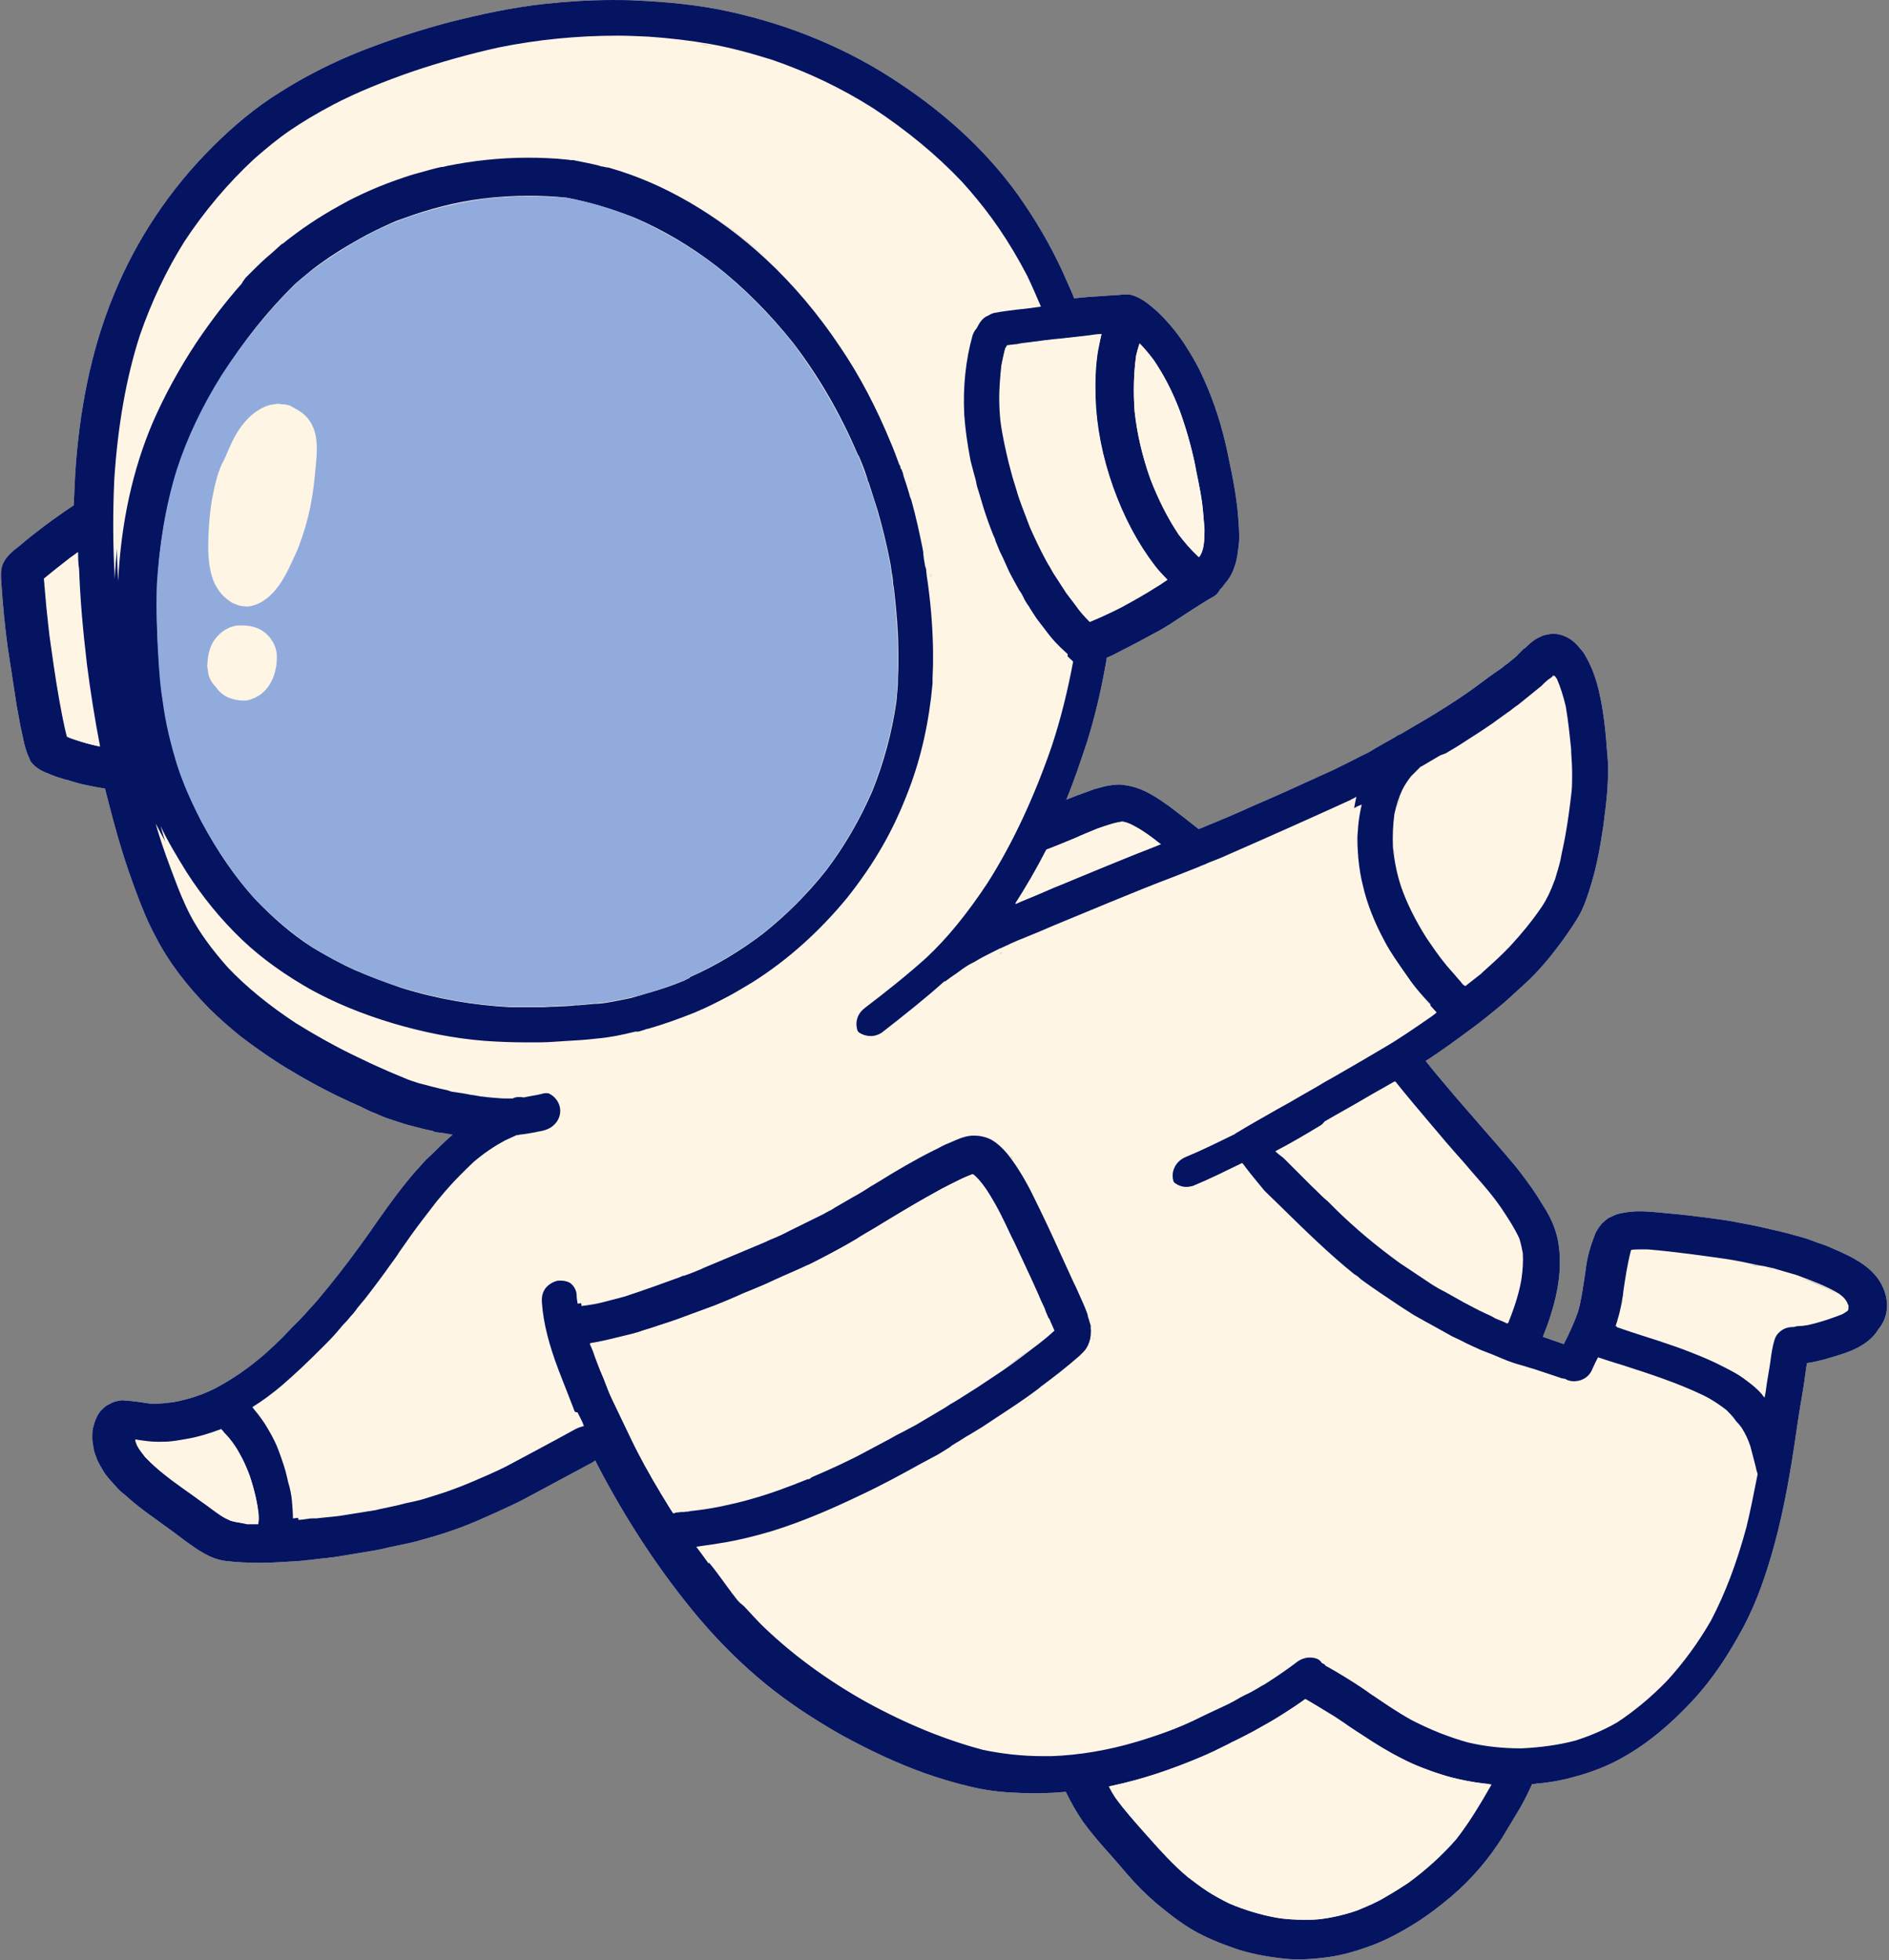
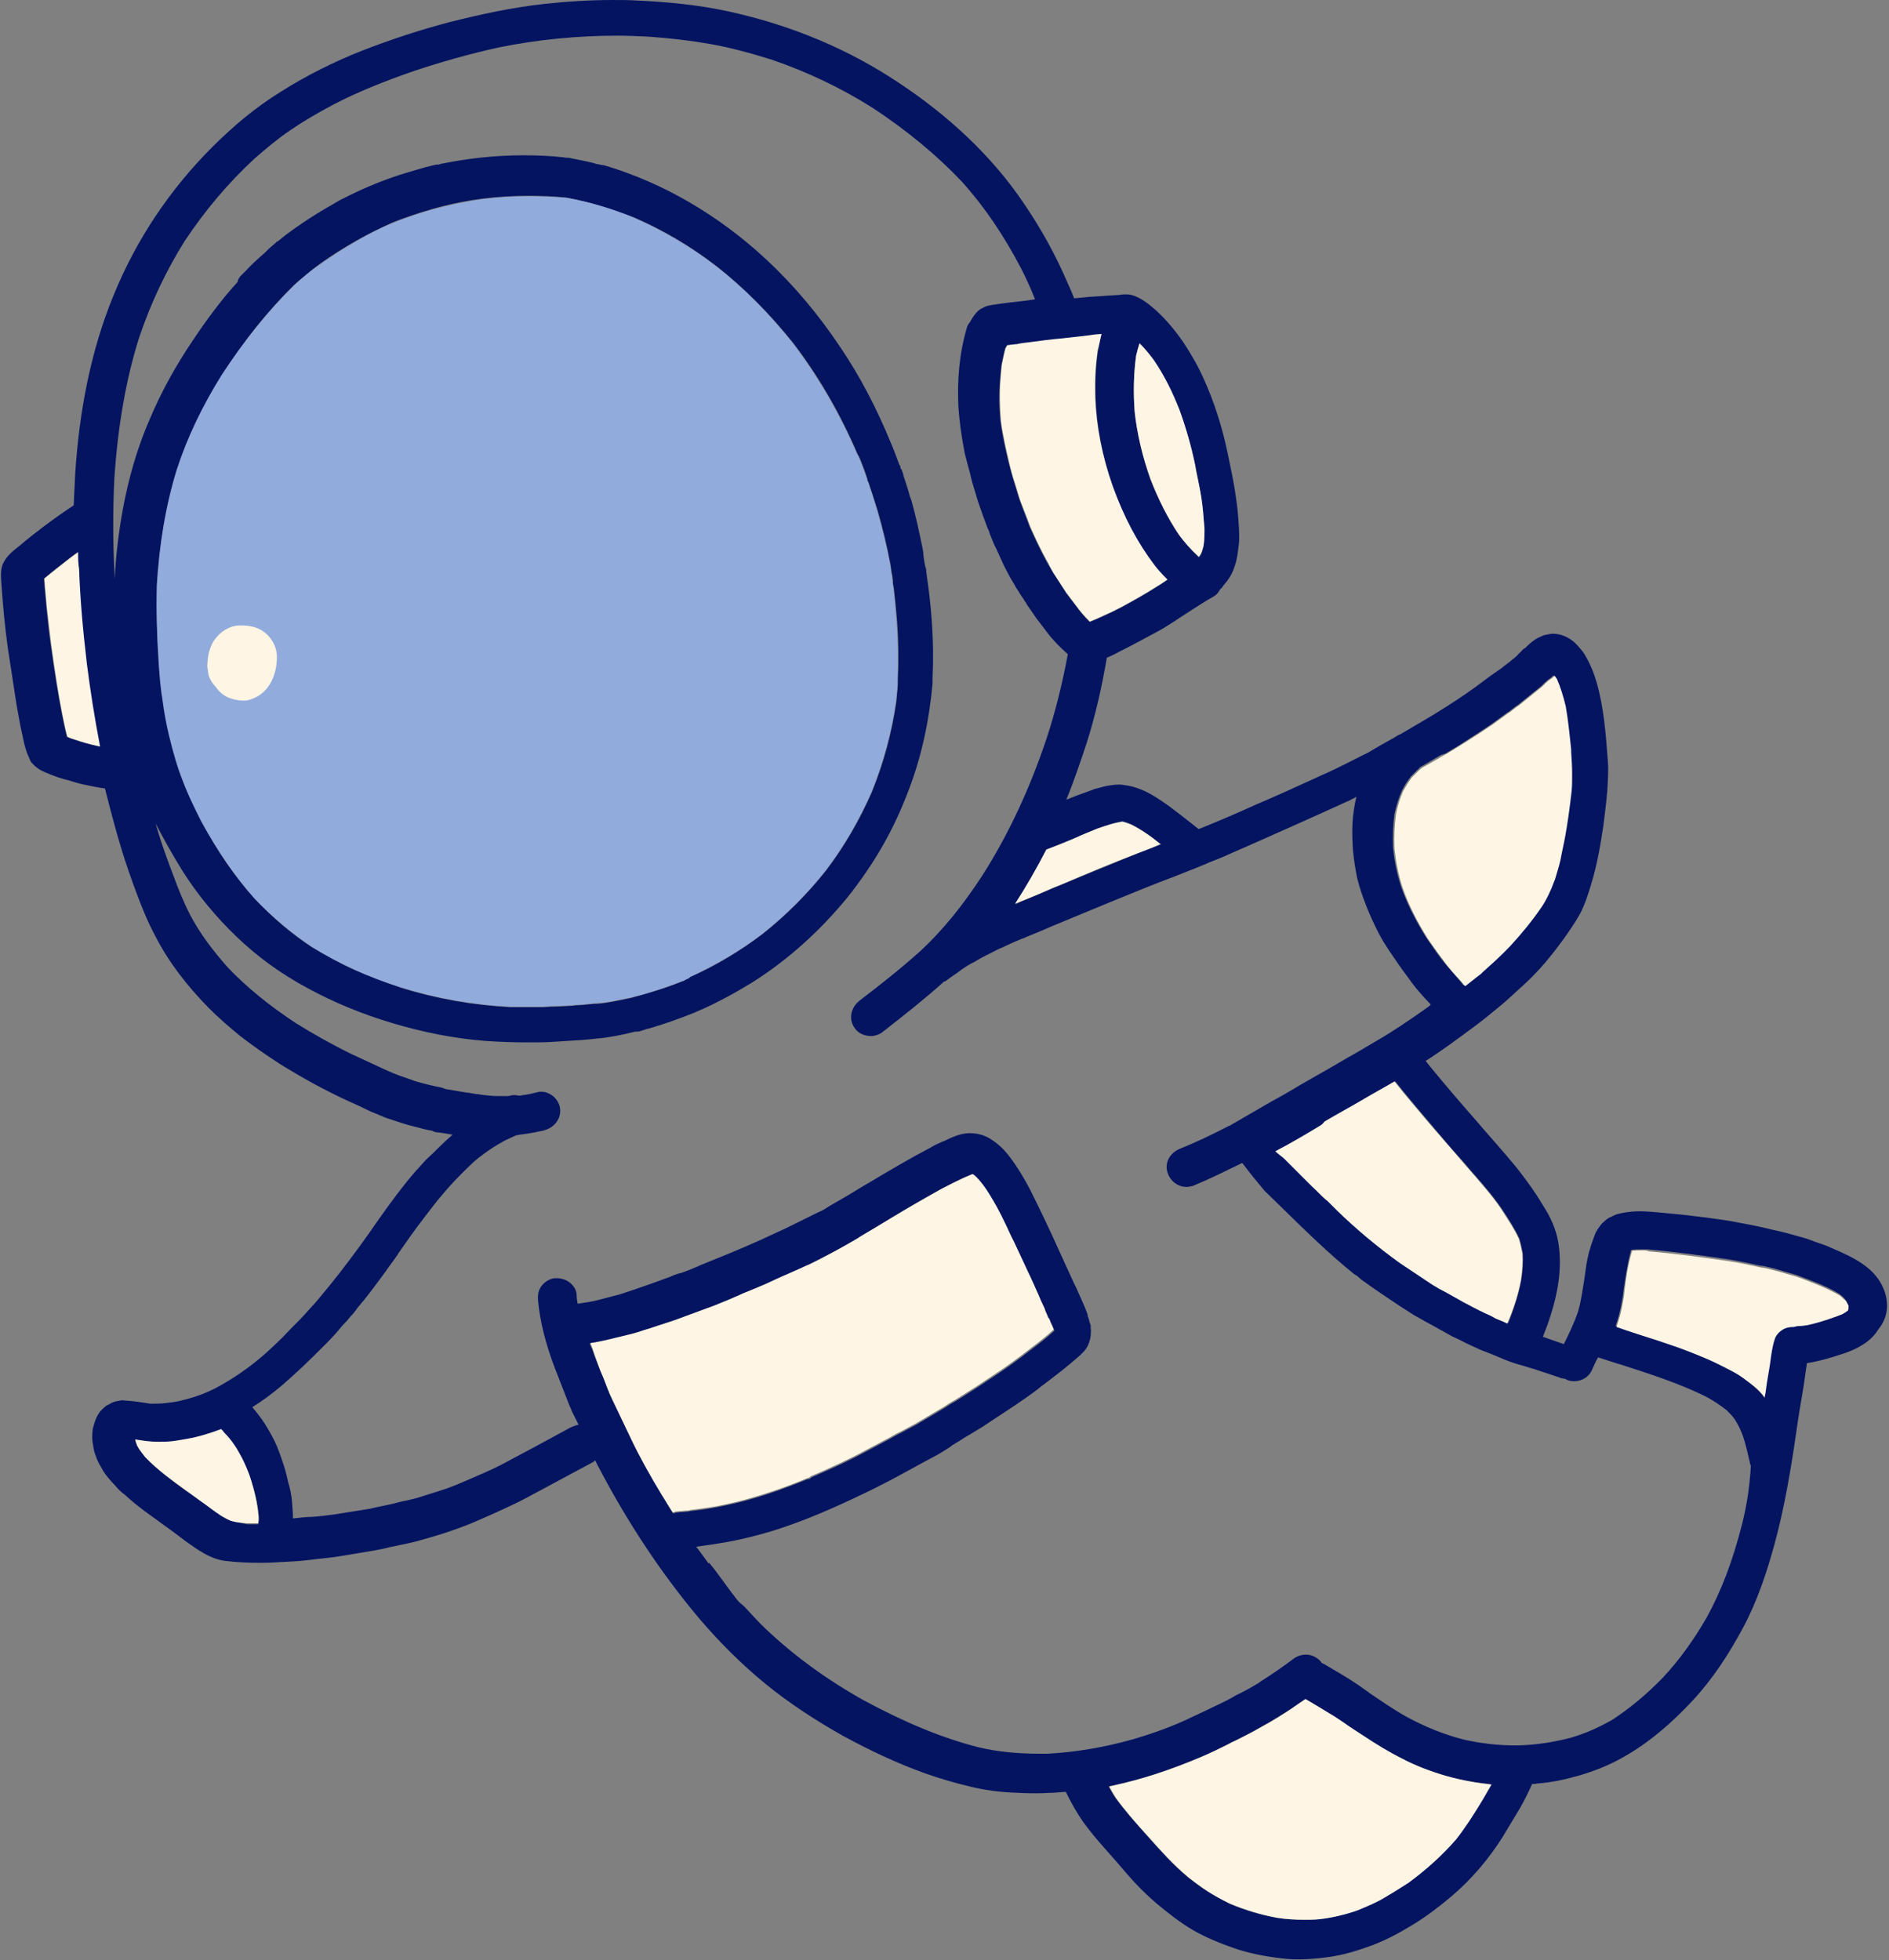
<svg xmlns="http://www.w3.org/2000/svg" height="401.5" preserveAspectRatio="xMidYMid meet" version="1.0" viewBox="81.2 39.8 386.9 401.5" width="386.9" zoomAndPan="magnify">
  <rect x="81.2" y="39.8" width="386.9" height="401.5" fill="#808080" stroke="none" />
  <g id="change1_14">
-     <path d="M467,303.8c-1.8-4.5-6.5-6.6-10.7-8.4c-0.8-0.4-1.7-0.7-2.6-1c-1.2-0.4-2.3-0.9-3.5-1.2 c-1.2-0.3-2.4-0.7-3.7-1c-1.1-0.3-2.3-0.5-3.4-0.8c-2.1-0.5-4.2-0.9-6.4-1.3c-1.9-0.4-3.9-0.6-5.9-0.9c-2.4-0.3-4.7-0.6-7.1-0.8 c-1-0.1-2-0.2-3.1-0.3c-1.2-0.1-2.4-0.2-3.6-0.2c-1.1,0-2.2,0.1-3.3,0.3c-0.5,0.1-1.1,0.2-1.6,0.4c-0.5,0.2-1,0.5-1.5,0.7 c-0.4,0.3-0.9,0.7-1.3,1.1c-0.5,0.6-0.9,1.2-1.3,1.9c-0.1,0.4-0.3,0.7-0.4,1.1c-0.2,0.5-0.4,1.1-0.6,1.7c-0.1,0.5-0.3,0.9-0.4,1.4 c-0.4,1.5-0.6,3.1-0.8,4.6c-0.4,2.5-0.7,5-1.4,7.4c-0.8,2.3-1.8,4.4-2.9,6.6c-1.4-0.5-2.9-1-4.3-1.5c0.3-0.8,0.6-1.5,0.9-2.3 c1.8-5.1,3.1-10.6,2.4-16.1c-0.3-2.7-1.3-5.3-2.7-7.6c-0.6-1-1.2-1.9-1.8-2.9c-1.3-2-2.8-4-4.3-5.9c-2.8-3.4-5.8-6.7-8.7-10.1 c-2.9-3.3-5.8-6.7-8.6-10.1c-0.4-0.5-0.8-1-1.2-1.5c3.3-2.1,6.4-4.4,9.5-6.7c1.8-1.3,3.5-2.7,5.2-4.1c1.9-1.5,3.6-3.2,5.4-4.8 c3.1-2.8,5.7-6,8.1-9.3c1.2-1.7,2.4-3.4,3.4-5.2c1-1.9,1.7-4.1,2.3-6.1c1.2-3.9,1.9-8,2.5-12c0.3-2.4,0.6-4.7,0.8-7.1 c0.1-2.1,0.3-4.2,0.1-6.3c-0.4-5.4-0.8-10.8-2.3-16c-0.4-1.3-0.8-2.5-1.4-3.7c-0.3-0.7-0.7-1.3-1-1.9c-0.4-0.7-1-1.3-1.5-1.9 c-1-1.1-2.1-1.8-3.5-2.2c-0.4-0.1-1-0.2-1.5-0.2c-0.1,0-0.2,0-0.3,0c-0.5,0.1-1.1,0.2-1.6,0.3c-0.4,0.2-0.9,0.4-1.3,0.6 c-0.9,0.5-1.7,1.2-2.5,2c-0.1,0.1-0.1,0.1-0.2,0.1c-0.2,0.2-0.5,0.4-0.7,0.7c-0.2,0.2-0.5,0.4-0.7,0.7c-0.1,0.1-0.2,0.2-0.3,0.3 c-0.2,0.1-0.3,0.3-0.5,0.4c-0.4,0.3-0.7,0.6-1.1,0.9c0,0,0,0,0,0c-0.3,0.2-0.5,0.4-0.8,0.6c-0.2,0.1-0.3,0.3-0.5,0.4 c-0.1,0.1-0.3,0.2-0.4,0.3c-0.2,0.1-0.4,0.3-0.6,0.4c-0.9,0.6-1.7,1.2-2.5,1.8c-2.5,1.9-5.1,3.7-7.8,5.4c-3.1,2-6.3,3.8-9.5,5.7 c-0.4,0.1-0.8,0.4-1.1,0.6c-1.8,1-3.6,2-5.4,3.1c-1.9,0.9-3.7,1.9-5.6,2.8c-1.9,1-3.9,1.8-5.8,2.7c-3.9,1.8-7.9,3.6-11.9,5.3 c-3.7,1.7-7.5,3.3-11.2,4.8c-0.1,0-0.2,0.1-0.3,0.1c-1.9-1.5-3.8-3-5.8-4.5c-1.4-1-2.8-2-4.3-2.8c-1.1-0.6-2.3-1.1-3.5-1.4 c-0.8-0.2-1.6-0.3-2.3-0.4c-0.2,0-0.3,0-0.5,0c-0.7,0-1.4,0.1-2,0.2c-0.7,0.1-1.4,0.3-2.1,0.5c-0.4,0.1-0.9,0.2-1.3,0.4 c-1.1,0.4-2.2,0.8-3.3,1.2c-0.7,0.3-1.3,0.5-2,0.8c1.6-3.9,2.9-7.8,4.2-11.7c1.8-5.7,3.1-11.5,4.1-17.4c1-0.4,2-0.9,2.9-1.4 c2.4-1.2,4.8-2.5,7.2-3.8c2.1-1.1,4.1-2.5,6.1-3.8c1.9-1.2,3.8-2.5,5.8-3.6c0.5-0.3,0.9-0.8,1.2-1.4c0.3-0.2,0.5-0.5,0.7-0.8 c0.5-0.6,1-1.2,1.4-1.9c0.4-0.7,0.7-1.4,0.9-2.1c0.5-1.3,0.6-2.7,0.8-4.1c0.2-1.5,0.1-3,0-4.5c-0.1-1.9-0.3-3.8-0.6-5.7 c-0.4-3-1.1-6-1.7-9c-1.1-5.2-2.7-10.3-4.9-15.1c-1.1-2.5-2.5-4.9-4-7.2c-1.7-2.5-3.6-4.8-5.8-6.8c-1.5-1.3-3.1-2.6-5-3.1 c-0.4-0.1-0.8-0.1-1.3-0.1c-0.3,0-0.6,0-1,0.1c-2.1,0.1-4.2,0.3-6.3,0.4c-1,0.1-2,0.2-3.1,0.3c-0.4-1.1-0.9-2.2-1.4-3.3 c-2.4-5.6-5.4-11-8.8-16c-6.7-10-15.8-18.3-25.8-24.9c-5.1-3.4-10.5-6.3-16.2-8.7c-5.9-2.5-12-4.4-18.3-5.8 c-6.3-1.4-12.7-2-19.1-2.3c-1.7-0.1-3.3-0.1-5-0.1c-4.6,0-9.3,0.3-13.9,0.8c-6.5,0.7-12.9,2.1-19.3,3.7c-6.1,1.6-12.2,3.6-18.1,5.9 c-5.8,2.3-11.4,5.1-16.6,8.4c-5.2,3.2-9.8,7.1-14.1,11.4c-8.6,8.6-15.5,18.9-20.1,30.2c-4.8,11.6-7.1,24.2-7.9,36.7 c-0.1,2.1-0.2,4.3-0.3,6.4c-2.1,1.4-4.1,2.8-6.1,4.3c-1.7,1.3-3.4,2.6-5,4c-0.6,0.5-1.2,0.9-1.7,1.4c-0.6,0.6-1.1,1.1-1.5,1.9 c-0.8,1.3-0.6,3.1-0.5,4.6c0.3,4.3,0.7,8.7,1.3,13c0.6,3.9,1.2,7.8,1.8,11.7c0.4,2.1,0.7,4.1,1.2,6.2c0.2,1,0.4,2,0.7,2.9 c0.1,0.2,0.1,0.4,0.2,0.6c0.2,0.6,0.5,1.1,0.7,1.7c0.2,0.4,0.8,1,1.2,1.3c0.6,0.5,1.2,0.8,1.9,1.1c1.6,0.7,3.3,1.3,5,1.7 c1,0.3,1.9,0.6,2.9,0.8c1.4,0.3,2.9,0.6,4.3,0.8c1.1,4.3,2.2,8.6,3.5,12.8c0.9,2.9,1.9,5.8,3,8.7c1.1,3,2.3,5.9,3.8,8.7 c2.8,5.5,6.6,10.3,11,14.8c2,2,4.2,3.9,6.4,5.7c2.6,2,5.3,3.9,8.1,5.7c4.5,2.8,9.2,5.4,14,7.6c1.6,0.7,3.1,1.4,4.7,2.2 c0.5,0.2,1.1,0.4,1.7,0.7c0.7,0.3,1.4,0.6,2.1,0.8c1.8,0.6,3.5,1.2,5.3,1.6c1.1,0.3,2.2,0.6,3.4,0.8c0.3,0.1,0.6,0.3,0.8,0.3 c1.1,0.1,2.3,0.3,3.4,0.5c-0.9,0.8-1.8,1.6-2.6,2.4c-0.9,0.9-1.8,1.8-2.8,2.7c-0.7,0.7-1.4,1.6-2.1,2.3c-2.7,3.1-5.2,6.5-7.6,9.9 c-2.6,3.8-5.3,7.5-8.1,11.1c-1.4,1.8-2.8,3.5-4.3,5.3c-0.5,0.6-1.1,1.3-1.7,1.9c-0.7,0.8-1.4,1.6-2.1,2.3c-1.2,1.2-2.4,2.4-3.5,3.6 c-1.1,1.1-2.3,2.2-3.5,3.3c-3.2,2.8-6.6,5.2-10.4,7.2c-1.8,0.9-3.6,1.6-5.5,2.1c-0.6,0.2-1.3,0.3-2,0.5c-0.9,0.2-1.9,0.3-2.8,0.4 c-0.9,0.1-1.9,0.1-2.9,0.1c-0.7-0.1-1.3-0.2-2-0.3c-1.3-0.2-2.5-0.3-3.8-0.4c-0.2,0-0.4,0.1-0.6,0.1c-0.7,0.1-1.4,0.3-2,0.7 c-0.2,0.1-0.4,0.2-0.6,0.3c-0.4,0.3-0.7,0.6-1,0.9c-0.9,0.9-1.4,2.3-1.7,3.5c-0.2,0.6-0.2,1.6-0.2,2.2c0,0.6,0.1,1.1,0.2,1.7 c0.1,0.8,0.3,1.5,0.6,2.2c0.3,1,0.9,1.9,1.4,2.8c0.7,1.2,1.7,2.2,2.6,3.2c0.5,0.6,1.1,1.2,1.8,1.7c0.9,0.8,1.8,1.6,2.7,2.3 c1.6,1.3,3.4,2.5,5,3.7c1.7,1.2,3.3,2.4,5,3.7c2.4,1.7,4.9,3.5,7.9,3.9c2.4,0.3,4.9,0.4,7.4,0.4c2.2,0,4.4-0.2,6.6-0.3 c2.3-0.1,4.6-0.5,6.9-0.7c2-0.2,4-0.6,5.9-0.9c1.2-0.2,2.4-0.4,3.6-0.6c1.1-0.2,2.2-0.4,3.3-0.7c1.3-0.3,2.5-0.5,3.8-0.8 c1-0.2,2.1-0.5,3.1-0.8c4-1.1,7.9-2.4,11.7-4.1c2.1-0.9,4.3-1.9,6.4-2.9c2-0.9,3.9-2,5.8-3c3.6-1.9,7.2-3.9,10.8-5.8 c0.2-0.1,0.3-0.2,0.5-0.4c0.2,0.4,0.4,0.8,0.6,1.2c5.8,11.1,12.7,21.7,20.8,31.3c4.1,4.8,8.6,9.3,13.5,13.3 c4.9,4,10.3,7.5,15.8,10.6c5.5,3,11.2,5.7,17.1,7.8c2.9,1,5.9,1.9,8.9,2.6c3.2,0.8,6.5,1.2,9.8,1.3c3.3,0.2,6.6,0.1,9.9-0.2 c1,2.1,2.2,4.2,3.5,6.1c1.3,1.8,2.8,3.6,4.3,5.3c1.6,1.8,3.2,3.6,4.8,5.5c1.8,2.1,3.8,4.1,5.9,5.9c2.4,2,4.8,3.9,7.5,5.5 c2.6,1.5,5.5,2.7,8.4,3.7c3.1,1.1,6.4,1.7,9.7,2.1c3.1,0.4,6.2,0.2,9.3-0.2c3.3-0.4,6.5-1.4,9.7-2.6c2.8-1.1,5.4-2.5,8-4.1 c2.8-1.7,5.4-3.7,7.9-5.8c4.1-3.5,7.6-7.6,10.5-12.2c1.2-2,2.4-4,3.6-6c0.9-1.6,1.7-3.2,2.4-4.8c0.3,0,0.7,0,1-0.1 c2.9-0.2,5.7-0.8,8.5-1.6c3.1-0.9,6.2-2.1,9-3.7c5.4-3,10.1-7.1,14.3-11.6c4.2-4.5,7.5-9.6,10.4-15c2.9-5.4,4.9-11.4,6.5-17.3 c2-7.4,3.3-15.1,4.4-22.7c0.4-2.9,0.9-5.9,1.4-8.8c0.3-1.8,0.5-3.6,0.8-5.4c2.6-0.4,5.2-1.2,7.6-2c2.7-0.9,5.5-2.4,7-4.9 C468,309.6,468.1,306.5,467,303.8z M458,305.1c0.2,0.2,0.4,0.3,0.6,0.5C458.4,305.4,458.2,305.2,458,305.1 c-2.7-1.6-5.7-2.7-8.6-3.8l-0.2-0.1l0.2,0.1C452.3,302.3,455.3,303.4,458,305.1z M440.2,341.2C440.2,341.2,440.2,341.2,440.2,341.2 C440.2,341.2,440.2,341.2,440.2,341.2c-0.5,2.8-1,5.3-1.5,7.6C439.3,346.4,439.8,343.9,440.2,341.2c-0.1-0.2-0.1-0.3-0.1-0.5 C440.1,340.8,440.2,341,440.2,341.2C440.2,341.1,440.2,341.1,440.2,341.2C440.2,341.1,440.2,341.1,440.2,341.2z M386.5,405.2 C386.5,405.2,386.5,405.2,386.5,405.2c-0.2,0-0.3,0-0.4-0.1C386.2,405.2,386.4,405.2,386.5,405.2 C386.5,405.2,386.5,405.2,386.5,405.2C386.5,405.2,386.5,405.2,386.5,405.2z M383.9,404.9c0.3,0,0.6,0.1,0.9,0.1 C384.5,405,384.2,404.9,383.9,404.9z M229.9,356c-0.4,0.1-0.8,0.1-1.2,0.2C229.1,356.1,229.5,356.1,229.9,356 c2-0.3,4.1-0.8,6.5-1.5C234,355.2,231.9,355.7,229.9,356z M226.4,360.3L226.4,360.3L226.4,360.3c-0.5-0.6-0.9-1.1-1.3-1.6 C225.6,359.2,226,359.8,226.4,360.3L226.4,360.3L226.4,360.3C226.4,360.3,226.4,360.3,226.4,360.3z M223.9,356.9 C223.9,356.9,223.9,356.9,223.9,356.9c0.5-0.1,0.9-0.1,1.4-0.2C224.8,356.8,224.4,356.8,223.9,356.9z M200.4,332 C200.4,332,200.4,332,200.4,332C200.4,332,200.4,332,200.4,332L200.4,332z M167.5,347.1c-0.5,0.1-1,0.3-1.5,0.4 C166.5,347.4,167,347.3,167.5,347.1z M105.4,158.6c0.1-1.7,0.2-3.5,0.4-5.1c-0.2,1.8-0.3,3.6-0.4,5.4 C105.4,158.8,105.4,158.7,105.4,158.6z M273.2,174c0,0,0,0.1,0,0.1l0,0.3l0,0.1v0.1v0.7v0.1l0,0.2v0.5l0,0.2c0,1.2-0.1,2.3-0.1,3.5 c0,0.1,0,0.1,0,0.2c0,0,0,0,0,0c0-0.1,0-0.1,0-0.2c0-1.2,0.1-2.3,0.1-3.5l0-0.2v-0.5l0-0.2v-0.1v-0.7v-0.1l0-0.1l0-0.3 C273.2,174.1,273.2,174,273.2,174c0-0.1,0-0.3,0-0.4v-0.1c0,0,0-0.1,0-0.1c-0.1-4.9-0.5-9.8-1.3-15.1c0-0.3-0.1-0.6-0.1-1l0-0.2 l-0.1-0.3l-0.1-0.3l-0.1-0.5l-0.1-0.6l0-0.3l0,0.3l0.1,0.6l0.1,0.5l0.1,0.3l0.1,0.3l0,0.2c0.1,0.3,0.1,0.6,0.1,1 c0.7,5.3,1.2,10.2,1.3,15.1c0,0,0,0.1,0,0.1v0.1C273.2,173.7,273.2,173.9,273.2,174z M300.5,174.6c-0.4,2.2-0.9,4.5-1.4,6.7 C299.6,179.1,300.1,176.8,300.5,174.6c-2-1.8-3.5-3.4-4.7-5.1l-1.7-2.2c-0.5-0.6-1-1.3-1.5-2.1c0.5,0.7,1,1.4,1.5,2.1l1.7,2.2 C297,171.2,298.5,172.8,300.5,174.6C300.5,174.6,300.5,174.6,300.5,174.6C300.5,174.6,300.5,174.6,300.5,174.6z M374.6,246.2 l0.1,0.2L374.6,246.2c-1.3-1.4-2.5-2.9-3.7-4.3c-0.4-0.5-0.8-1.1-1.2-1.6c0.4,0.5,0.8,1,1.2,1.6 C372.1,243.3,373.4,244.7,374.6,246.2z M370.6,226.6c0.1,0.2,0.2,0.3,0.3,0.5C370.7,226.9,370.6,226.7,370.6,226.6z M371.6,197.6 c-0.4,0.4-0.9,0.8-1.3,1.3c-0.2,0.2-0.3,0.5-0.5,0.7c0.2-0.2,0.3-0.5,0.5-0.7C370.8,198.4,371.2,198,371.6,197.6z M367,206.6 c-0.3,2.2-0.4,4.4-0.3,6.9c0.1,0.6,0.1,1.2,0.2,1.8c-0.1-0.6-0.2-1.2-0.2-1.8C366.6,211.1,366.7,208.8,367,206.6 c0.3-1.3,0.6-2.6,1.1-3.8C367.7,204,367.3,205.3,367,206.6z M367,236.3c-0.4-0.6-0.8-1.3-1.2-1.9C366.2,235,366.6,235.7,367,236.3z M360.4,222.5c0.4,1.5,1,3,1.6,4.5C361.4,225.5,360.8,224,360.4,222.5z M346.1,379.8c-1.8,1.4-3.7,2.7-5.8,4 C342.4,382.5,344.3,381.2,346.1,379.8c0.7-0.5,1.6-0.8,2.5-0.8c1.2,0,2.4,0.5,3.1,1.5c0,0,0,0,0,0.1c0,0,0,0,0-0.1 c-0.8-0.9-1.9-1.5-3.1-1.5C347.7,378.9,346.8,379.2,346.1,379.8z M360.2,302.7c-0.3-0.3-0.5-0.5-0.8-0.7 C359.7,302.2,360,302.4,360.2,302.7c1.2,0.9,2.5,1.8,3.8,2.7C362.7,304.5,361.5,303.6,360.2,302.7z M336.8,279.9 C336.8,279.9,336.8,279.9,336.8,279.9c1.2,1.6,2.5,3.1,3.8,4.7l3.6,3.5l0.1,0.1l-0.1-0.1l-3.6-3.5C339.3,283,338,281.5,336.8,279.9 z M339.2,384.5l-0.3,0.2c-0.5,0.3-1,0.6-1.5,0.9c0.5-0.3,1-0.6,1.5-0.9L339.2,384.5z M344.1,277c-0.5-0.4-1-0.8-1.5-1.2 c0,0-0.1-0.1-0.1-0.1c0,0,0,0,0,0c0,0,0,0,0,0c0,0,0,0,0,0C343,276.1,343.6,276.5,344.1,277l0.3,0.3l0.3,0.3l2.6,2.6l2.6,2.6 c0.5,0.5,0.9,0.9,1.4,1.4c-0.5-0.5-0.9-0.9-1.4-1.4l-2.6-2.6l-2.6-2.6l-0.3-0.3L344.1,277z M336,278.9l0.2,0.2c0,0,0.1,0.1,0.1,0.1 c0,0-0.1-0.1-0.1-0.1L336,278.9c-2.1,1-4.1,2-6,2.9C331.9,280.9,333.9,279.9,336,278.9z M324.6,283.9c0.3,0,0.5,0,0.8-0.1 C325.1,283.8,324.8,283.9,324.6,283.9c-1.3,0-2.5-0.7-3.3-1.7C322.1,283.2,323.3,283.9,324.6,283.9z M320.6,279.5 c0.1-0.9,0.5-1.7,1.1-2.3C321,277.8,320.7,278.6,320.6,279.5z M333.5,387.7c-0.4,0.2-0.9,0.5-1.3,0.7 C332.6,388.2,333.1,388,333.5,387.7z M361.7,386.7c0.2,0.1,0.4,0.3,0.7,0.4C362.2,387,362,386.9,361.7,386.7L361.7,386.7 L361.7,386.7z M346.7,263.7l-0.7,0.4L346.7,263.7c1-0.6,2.1-1.2,3.1-1.7C348.7,262.5,347.7,263.1,346.7,263.7z M328,274 c0.6-0.3,1.1-0.5,1.7-0.8C329.1,273.5,328.6,273.7,328,274z M320.5,279.7C320.5,279.7,320.6,279.7,320.5,279.7 C320.6,279.7,320.5,279.7,320.5,279.7z M378.8,395.6c-2.4-0.8-4.9-1.7-7.3-2.9C374,393.9,376.4,394.8,378.8,395.6z M390.1,310.8 C390.1,310.8,390.1,310.8,390.1,310.8C390.1,310.8,390.1,310.8,390.1,310.8c0.5-1.3,1-2.6,1.4-3.9c0,0.1-0.1,0.3-0.1,0.4 C391,308.5,390.6,309.7,390.1,310.8z M392.3,304.4c-0.1,0.3-0.1,0.5-0.2,0.8C392.1,304.9,392.2,304.7,392.3,304.4z M389.4,310.6 c-0.3-0.1-0.6-0.2-0.9-0.4C388.8,310.3,389.1,310.4,389.4,310.6l0.2,0.1L389.4,310.6z M383.1,307.7c0.1,0,0.1,0.1,0.2,0.1 C383.2,307.7,383.2,307.7,383.1,307.7z M377.8,304.7l-0.7-0.4L377.8,304.7c0.7,0.4,1.4,0.8,2,1.1 C379.1,305.5,378.4,305.1,377.8,304.7z M376,303.7c-0.1-0.1-0.2-0.1-0.3-0.2C375.8,303.6,375.9,303.7,376,303.7l0.1,0.1L376,303.7z M355.1,287.7l-1.8-1.8l-0.4-0.3l0.4,0.3L355.1,287.7c0.8,0.8,1.7,1.6,2.6,2.5C356.8,289.4,355.9,288.5,355.1,287.7z M371.9,248.6 c-2,1.4-4,2.7-6.1,4C367.9,251.3,369.9,250,371.9,248.6z M358.9,214.7c0,0.6,0.1,1.1,0.2,1.7C359,215.8,358.9,215.3,358.9,214.7 c-0.1-1.6-0.3-3.5-0.1-5.4c0.1-1.5,0.3-2.9,0.6-4.2c-0.3,1.4-0.5,2.8-0.6,4.2C358.6,211.2,358.7,213.1,358.9,214.7z M121.8,125.1 c-0.8,1.6-1.6,3.3-2.3,5C120.3,128.4,121,126.8,121.8,125.1z M114.3,122.4c1.5-3.1,3.3-6.3,5.2-9.4 C117.5,116.2,115.8,119.3,114.3,122.4z M139,89.8C139,89.8,139,89.8,139,89.8L139,89.8L139,89.8z M139,89.8c0.3-0.3,0.7-0.5,1-0.8 C139.7,89.3,139.3,89.5,139,89.8C139,89.8,139,89.8,139,89.8z M197.2,80.4c1.7,0.3,3.4,0.7,5.1,1.2 C200.7,81.1,198.9,80.7,197.2,80.4c-2.6-0.3-5.2-0.4-7.9-0.4c-3.2,0-6.4,0.2-9.5,0.6c-3.3,0.5-6.5,1.2-9.7,2.1 c3.2-0.9,6.4-1.6,9.7-2.1c3.2-0.4,6.4-0.6,9.5-0.6C192,80,194.7,80.1,197.2,80.4z M280.4,137.6L280.4,137.6L280.4,137.6 L280.4,137.6z M280.4,137.6c0-0.1-0.1-0.2-0.1-0.3C280.4,137.4,280.4,137.5,280.4,137.6L280.4,137.6z M289.6,160.5 c-0.1-0.1-0.1-0.2-0.2-0.3l0-0.1l0,0.1C289.5,160.3,289.6,160.4,289.6,160.5z M285.2,151.7c-0.2-0.4-0.4-0.9-0.5-1.3 C284.8,150.9,285,151.3,285.2,151.7z M286.2,126c-0.3-3-0.3-5.6-0.1-8.1c0.1-1.3,0.2-2.5,0.3-3.3c0.2-0.8,0.3-1.5,0.4-2.2 c-0.1,0.7-0.3,1.4-0.4,2.2c-0.1,0.8-0.2,2.1-0.3,3.3C285.9,120.4,285.9,123.1,286.2,126c0.3,2.3,0.7,4.6,1.2,6.6 C286.9,130.6,286.5,128.4,286.2,126z M287.4,132.7C287.4,132.7,287.4,132.7,287.4,132.7C287.4,132.7,287.4,132.7,287.4,132.7z M280.7,138.7c-0.1-0.3-0.2-0.6-0.2-1l0-0.1l0,0.1C280.5,138.1,280.6,138.4,280.7,138.7z M280,135.8c0,0.2,0.1,0.3,0.1,0.5 C280,136.1,280,136,280,135.8c-0.1-0.3-0.1-0.5-0.2-0.8C279.8,135.3,279.9,135.6,280,135.8z M289.1,225 C289.1,225,289.1,225,289.1,225l3.4-1.4l-1.1,0.5C290.7,224.3,289.9,224.6,289.1,225C289.1,225,289.2,225,289.1,225L289.1,225z M200.2,307.2C200.2,307.2,200.2,307.2,200.2,307.2C200.2,307.2,200.3,307.2,200.2,307.2C200.3,307.2,200.2,307.2,200.2,307.2z M200.2,307.2c-0.1-0.6-0.2-1.2-0.2-1.9c0-0.3-0.1-0.6-0.2-0.9c0.1,0.3,0.2,0.6,0.2,0.9C200,305.9,200.1,306.6,200.2,307.2 C200.2,307.2,200.2,307.2,200.2,307.2z M202.3,315.5c0,0.1,0.1,0.1,0.1,0.2C202.4,315.7,202.4,315.6,202.3,315.5 C202.3,315.5,202.3,315.5,202.3,315.5z M202.1,315C202.1,315,202.1,315,202.1,315C202.1,315,202.1,315,202.1,315L202.1,315z M201.4,307c0.3,0,0.5-0.1,0.7-0.1C201.9,306.9,201.7,307,201.4,307z M265.1,180C265.1,180,265.1,180,265.1,180c0,0.1,0,0.1,0,0.2 c-0.1,1.1-0.2,2.3-0.3,3.4c-0.7,4.9-1.9,9.8-3.5,14.5c1.6-4.7,2.8-9.6,3.5-14.5c0.1-1.1,0.3-2.3,0.3-3.4 C265.1,180.1,265.1,180.1,265.1,180z M257.6,135c0.1,0.3,0.2,0.6,0.4,0.9C257.9,135.6,257.7,135.3,257.6,135z M254.3,212.4 c-1.2,2-2.6,3.9-4,5.8c-0.8,1-1.6,1.9-2.4,2.9c0.8-0.9,1.6-1.9,2.4-2.9C251.8,216.4,253.1,214.4,254.3,212.4z M212.6,251.9 c-0.1,0-0.1,0-0.2,0c0,0,0,0,0,0C212.5,251.9,212.5,251.9,212.6,251.9z M221.2,301c0.3-0.1,0.7-0.3,1.1-0.4 C221.9,300.7,221.5,300.9,221.2,301L221.2,301L221.2,301z M212.3,251.9C212.3,251.9,212.2,251.9,212.3,251.9c-0.1,0-0.1,0-0.1,0 C212.2,251.9,212.2,251.9,212.3,251.9C212.2,251.9,212.3,251.9,212.3,251.9z M225.2,299.4L225.2,299.4L225.2,299.4 c0.7-0.3,1.5-0.6,2.3-1C226.7,298.8,225.9,299.1,225.2,299.4z M249.2,297.6l1.1-0.5L249.2,297.6l-1.1,0.5L249.2,297.6z M250.5,287.9c0.2-0.1,0.4-0.2,0.5-0.3c0.1-0.1,0.3-0.2,0.4-0.2c-0.1,0.1-0.2,0.1-0.4,0.2C250.9,287.7,250.7,287.8,250.5,287.9z M286.5,234.9l0.2-0.1L286.5,234.9c-0.2,0.1-0.4,0.2-0.6,0.3C286.1,235,286.3,234.9,286.5,234.9z M280,272.4c0.1,0,0.3,0,0.4,0 c1.1,0,2.2,0.2,3.2,0.7c-1-0.4-2.1-0.6-3.2-0.6C280.3,272.4,280.2,272.4,280,272.4c-0.5,0-0.9,0.1-1.4,0.2 C279.1,272.5,279.6,272.4,280,272.4z M269.1,286.1c-0.1,0.1-0.3,0.2-0.4,0.2C268.8,286.3,269,286.2,269.1,286.1z M262.6,290.1 c-0.9,0.6-1.9,1.1-2.8,1.7C260.7,291.2,261.7,290.6,262.6,290.1z M280.3,280.4l0.2,0l0,0c0,0,0,0,0,0L280.3,280.4 c-0.5,0.2-1,0.4-1.5,0.6C279.3,280.8,279.8,280.6,280.3,280.4z M281.3,280.9c-0.1-0.1-0.2-0.2-0.3-0.2 C281,280.7,281.2,280.8,281.3,280.9c0.7,0.7,1.3,1.5,1.9,2.4C282.6,282.4,281.9,281.6,281.3,280.9z M237.3,231.3 c-2.2,1.7-4.5,3.2-6.9,4.7C232.8,234.5,235.1,233,237.3,231.3c2.8-2.2,5.4-4.6,7.8-7.1C242.7,226.7,240.1,229.1,237.3,231.3z M217.3,242.2c0.2-0.1,0.4-0.1,0.6-0.2C217.7,242.1,217.5,242.1,217.3,242.2z M213.9,243.3c-0.4,0.1-0.9,0.3-1.3,0.4c0,0,0,0,0,0 c-0.1,0-0.1,0-0.2,0c0.1,0,0.1,0,0.2-0.1c0.5-0.1,1.1-0.3,1.6-0.5C214.1,243.2,214,243.3,213.9,243.3z M203.2,245.4 c0.7-0.1,1.4-0.1,2-0.2c2-0.3,3.7-0.7,5.2-1c0.4-0.1,0.7-0.2,1.1-0.3c-0.4,0.1-0.7,0.2-1.1,0.3c-1.6,0.3-3.2,0.7-5.2,1 C204.5,245.3,203.8,245.4,203.2,245.4l-0.2,0c-0.4,0-0.8,0.1-1.1,0.1c-0.8,0.1-1.5,0.1-2.3,0.2c-0.4,0-0.8,0-1.2,0.1 c-1.5,0.1-3,0.2-4.5,0.2l-1.6,0.1c-0.4,0-0.8,0-1.2,0l-0.4,0l0.4,0c0.4,0,0.8,0,1.2,0l1.6-0.1c1.5-0.1,3-0.1,4.5-0.2 c0.4,0,0.8-0.1,1.2-0.1c0.8,0,1.5-0.1,2.3-0.2c0.4,0,0.8-0.1,1.1-0.1L203.2,245.4z M212.1,251.9c-0.6,0.1-1.2,0.3-1.8,0.4 C210.9,252.2,211.5,252.1,212.1,251.9C212.1,251.9,212.1,251.9,212.1,251.9z M216,311.3c0.2-0.1,0.4-0.1,0.6-0.2 C216.4,311.2,216.2,311.3,216,311.3L216,311.3L216,311.3z M229.5,306.3c0,0-0.1,0-0.1,0C229.5,306.3,229.5,306.3,229.5,306.3z M246.6,342.6l0.1-0.1C246.7,342.5,246.6,342.6,246.6,342.6l0.2,0c0,0,0,0,0,0L246.6,342.6z M246.6,342.6l-0.1,0l-0.1,0 L246.6,342.6L246.6,342.6z M277.6,326.3c-0.3,0.2-0.7,0.4-1,0.6C276.9,326.7,277.2,326.5,277.6,326.3z M288.1,276.5 c-0.3-0.4-0.6-0.7-1-1C287.5,275.8,287.8,276.2,288.1,276.5c0.3,0.3,0.5,0.7,0.8,1C288.6,277.2,288.3,276.9,288.1,276.5z M262.3,252.1c-0.6,0.5-1.4,0.7-2.2,0.7c-1,0-1.9-0.3-2.6-0.9c0.7,0.6,1.6,0.9,2.6,0.9C261,252.8,261.7,252.6,262.3,252.1 c1.7-1.3,3.3-2.6,4.9-3.8C265.6,249.5,264,250.8,262.3,252.1z M257.9,283.7c-0.5,0.3-1,0.6-1.5,0.9 C256.9,284.2,257.4,284,257.9,283.7z M255.5,224.5c-0.4,0.5-0.9,1-1.3,1.5C254.6,225.5,255.1,225,255.5,224.5 c0.3-0.4,0.6-0.8,0.9-1.2C256.1,223.7,255.8,224.1,255.5,224.5z M273,180.6C273,180.6,273,180.6,273,180.6c0-0.1,0-0.1,0-0.2 c0,0,0,0,0,0c0,0,0,0,0,0c-0.1,1.2-0.2,2.4-0.4,3.5C272.8,182.8,272.9,181.7,273,180.6z M265.2,175.7v0.3c0,1.3-0.1,2.6-0.1,3.9 c0,0,0,0.1,0,0.1c0,0,0-0.1,0-0.1c0-1.3,0.1-2.6,0.1-3.9L265.2,175.7c0-0.2,0-0.4,0-0.5c0-0.2,0-0.4,0-0.6c0-0.3,0-0.6,0-0.9v-0.2 c-0.1-4.3-0.4-8.6-0.9-12.9l-0.2-1.2l0-0.3l0-0.2c-0.1-0.3-0.1-0.5-0.1-0.8l-0.1-0.5l-0.1-0.5l0-0.1l-0.1-0.7l-0.1-0.7 c-0.5-2.4-1-4.7-1.6-7c0.6,2.3,1.1,4.6,1.6,7l0.1,0.7l0.1,0.7l0,0.1l0.1,0.5l0.1,0.5c0,0.3,0.1,0.6,0.1,0.8l0,0.2l0,0.3l0.2,1.2 c0.5,4.3,0.9,8.6,0.9,12.9v0.2c0,0.3,0,0.6,0,0.9c0,0.2,0,0.4,0,0.6C265.2,175.3,265.2,175.5,265.2,175.7z M243.6,110.2 c-2.2-2.8-4.6-5.5-7.1-8.1C239,104.7,241.4,107.4,243.6,110.2c2.1,2.8,4.1,5.7,6,8.8C247.7,115.9,245.7,113,243.6,110.2z M227.7,94.3c-2.4-1.8-4.8-3.4-7.3-4.9C222.9,90.9,225.4,92.5,227.7,94.3c1.9,1.5,3.7,3.1,5.5,4.7 C231.5,97.3,229.6,95.8,227.7,94.3z M190.7,246.2h-0.4c-0.3,0-0.7,0-1,0l-0.9,0l-1.2,0c-0.5,0-1,0-1.5,0 c-5.8-0.3-11.6-1.2-17.3-2.6c5.7,1.4,11.5,2.3,17.3,2.6c0.5,0,1,0,1.5,0l1.2,0l0.9,0c0.3,0,0.7,0,1,0L190.7,246.2z M163.9,76.1 c0.7-0.2,1.5-0.5,2.3-0.7C165.4,75.7,164.6,75.9,163.9,76.1z M141.3,88c0.3-0.2,0.7-0.5,1-0.7C142,87.5,141.6,87.7,141.3,88z M141.5,98.1c1.2-1.1,2.5-2.1,3.8-3.2c1.1-0.8,2.2-1.6,3.3-2.3c-1.1,0.8-2.2,1.5-3.3,2.3C143.9,96,142.7,97.1,141.5,98.1 c-2.5,2.5-5,5.2-7.4,8.1C136.5,103.3,138.9,100.6,141.5,98.1z M144,86.1c0.4-0.2,0.7-0.5,1.1-0.7C144.7,85.6,144.4,85.8,144,86.1z M146.9,84.2c0.3-0.2,0.6-0.4,0.9-0.6C147.5,83.8,147.2,84,146.9,84.2z M150,236.6c-0.4-0.2-0.9-0.5-1.3-0.7 C149.1,236.1,149.5,236.4,150,236.6z M133.3,223.9c0.8,0.8,1.6,1.6,2.4,2.4C134.8,225.5,134,224.7,133.3,223.9 c-0.5-0.6-1-1.1-1.5-1.7C132.3,222.8,132.8,223.3,133.3,223.9z M181.4,253.8c2.9,0.2,5.7,0.3,8.3,0.3c0.8,0,1.6,0,2.4,0 c1.6,0,3.2-0.1,4.6-0.2l1.5-0.1c1.8-0.1,3.7-0.2,6.2-0.5c0.5,0,1-0.1,1.5-0.2c-0.5,0.1-1,0.1-1.5,0.2c-2.5,0.3-4.4,0.4-6.2,0.5 l-1.5,0.1c-1.3,0.1-3,0.2-4.6,0.2c-0.8,0-1.6,0-2.4,0C187.1,254.1,184.3,254,181.4,253.8c-1.6-0.1-3.1-0.3-4.7-0.5 C178.3,253.5,179.9,253.7,181.4,253.8z M203.6,306.6c-0.1,0-0.1,0-0.2,0C203.5,306.6,203.5,306.6,203.6,306.6z M203,306.7 c-0.2,0-0.4,0.1-0.6,0.1C202.6,306.8,202.8,306.8,203,306.7z M188.1,265c-0.2,0-0.4,0-0.6,0c-0.4,0-0.8,0.1-1.2,0.2c0,0,0,0,0,0 c0.4-0.2,0.8-0.2,1.2-0.2C187.7,264.9,187.9,265,188.1,265z M178,264.5c0.6,0.1,1.1,0.2,1.7,0.3l0.2,0c0.3,0,0.6,0.1,0.9,0.1 c-0.3,0-0.6-0.1-0.9-0.1l-0.2,0C179.1,264.7,178.6,264.6,178,264.5l-0.1,0L178,264.5z M185.7,265.2c-0.2,0-0.5,0-0.7,0l-0.3,0 l-0.4,0c-0.3,0-0.6,0-1,0c0.3,0,0.6,0,1,0l0.4,0l0.3,0C185.2,265.2,185.4,265.2,185.7,265.2l0.5,0c0,0,0,0,0,0c0,0,0,0,0,0l0,0h0 c0,0,0,0,0,0L185.7,265.2z M189.4,264.9l-0.4,0L189.4,264.9c0.6-0.1,1.1-0.2,1.5-0.3C190.4,264.8,189.9,264.9,189.4,264.9z M193,264.3c1,0,1.9,0.4,2.6,1C194.9,264.7,194,264.3,193,264.3c-0.2,0-0.5,0-0.7,0.1C192.5,264.3,192.8,264.3,193,264.3z M195.4,302c0.2,0,0.4,0,0.6,0c1.1,0,2.2,0.5,3,1.3c-0.8-0.8-1.9-1.3-3-1.3C195.8,302,195.6,302,195.4,302c-0.2,0-0.5,0.1-0.7,0.2 C194.9,302.1,195.2,302.1,195.4,302z M198.8,328.7c-0.1-0.1-0.1-0.3-0.2-0.4C198.7,328.4,198.8,328.6,198.8,328.7z M202.6,316.2 C202.6,316.2,202.6,316.2,202.6,316.2c0.1,0.4,0.3,0.8,0.4,1.2C202.8,317,202.7,316.6,202.6,316.2 C202.6,316.2,202.6,316.2,202.6,316.2z M202.1,315L202.1,315c0.6-0.1,1.2-0.2,1.8-0.3C203.3,314.7,202.7,314.9,202.1,315z M203.7,319.3c0,0,0-0.1,0-0.1C203.7,319.2,203.7,319.2,203.7,319.3z M203.1,317.6C203.1,317.6,203.1,317.6,203.1,317.6 c0-0.1-0.1-0.2-0.1-0.3C203,317.5,203.1,317.6,203.1,317.6z M220.6,349.3l0.2,0c0.4-0.1,0.8-0.1,1.2-0.1l0.4-0.1 c2-0.3,4.1-0.5,6-0.9c1.2-0.2,2.3-0.5,3.3-0.7c-1.1,0.3-2.2,0.5-3.4,0.7c-2,0.4-4,0.7-6,0.9l-0.4,0.1c-0.4,0-0.8,0.1-1.2,0.1 L220.6,349.3c-0.2,0-0.4,0-0.5,0.1C220.3,349.4,220.5,349.3,220.6,349.3z M292.6,315.9c1.6-1.2,3-2.3,4.3-3.5 c0.1-0.1,0.1-0.1,0.2-0.2l0-0.1l0,0.1c-0.1,0.1-0.1,0.1-0.2,0.2C295.5,313.6,294.1,314.7,292.6,315.9c-1.9,1.5-3.8,2.9-5.8,4.3 C288.7,318.8,290.6,317.4,292.6,315.9z M295.4,308.4L295.4,308.4c0.1,0.2,0.1,0.3,0.2,0.4C295.5,308.7,295.5,308.6,295.4,308.4 L295.4,308.4z M296.9,213.3c0.6-0.2,1.1-0.4,1.6-0.7C298,212.9,297.4,213.1,296.9,213.3z M295.7,155.1c0.1,0.2,0.2,0.4,0.3,0.6 l0,0.1c0.3,0.5,0.6,1.1,0.9,1.6c-0.3-0.5-0.6-1.1-0.9-1.6l-0.1-0.1C295.9,155.5,295.8,155.3,295.7,155.1z M317.7,155.9 c0.1,0.1,0.2,0.2,0.2,0.3C317.9,156.1,317.8,156,317.7,155.9c-2.7-3.5-4.9-7.3-6.8-11.7C312.8,148.5,315.1,152.4,317.7,155.9z M309.3,165.1c-0.2,0.1-0.4,0.2-0.7,0.3C308.9,165.3,309.1,165.2,309.3,165.1z M318.2,156.5c0.1,0.1,0.1,0.1,0.2,0.2 C318.4,156.6,318.3,156.6,318.2,156.5z M318.8,157.2c0.1,0.1,0.1,0.1,0.2,0.2C318.9,157.3,318.9,157.2,318.8,157.2z M319.5,157.9 c0.1,0.1,0.1,0.1,0.2,0.2C319.6,158,319.6,158,319.5,157.9z M320.2,158.6c0,0,0.1,0.1,0.1,0.1c0,0,0,0,0,0 C320.2,158.7,320.2,158.6,320.2,158.6z M319.3,143.3c0.4,0.8,0.8,1.6,1.3,2.4C320.1,144.9,319.7,144.1,319.3,143.3z M326.5,154.1 c0.1,0,0.2,0,0.3,0c0,0,0,0,0,0C326.6,154.1,326.5,154.1,326.5,154.1z M327.2,153.9c0,0-0.1,0.1-0.1,0.1c0,0,0,0,0,0 C327.1,154,327.1,153.9,327.2,153.9z M326.8,153.9C326.8,153.9,326.8,153.9,326.8,153.9c-1-0.9-1.8-1.8-2.6-2.7 C325,152.1,325.8,153,326.8,153.9C326.8,153.9,326.8,153.9,326.8,153.9C326.8,153.9,326.8,153.9,326.8,153.9 C326.8,153.9,326.8,153.9,326.8,153.9z M321.5,120.8c0.1,0.1,0.1,0.3,0.2,0.4C321.6,121,321.6,120.9,321.5,120.8z M314.6,110.1 C314.6,110.1,314.6,110.1,314.6,110.1C314.6,110.1,314.6,110.1,314.6,110.1L314.6,110.1c-0.3,0.9-0.5,1.7-0.7,2.5 c-0.5,3.6-0.6,7.5-0.3,11.5c0.2,1.3,0.4,2.6,0.6,4c-0.2-1.3-0.5-2.6-0.6-4c-0.3-4-0.2-7.9,0.3-11.5 C314.1,111.8,314.3,111,314.6,110.1L314.6,110.1C314.6,110.1,314.6,110.1,314.6,110.1C314.6,110.1,314.6,110.1,314.6,110.1 c0.2,0.2,0.3,0.4,0.5,0.6C315,110.5,314.8,110.3,314.6,110.1z M305.6,121.3c0.1,4.7,0.9,9.6,2.4,14.5 C306.5,130.9,305.7,126.1,305.6,121.3c-0.1-3.5,0.1-6.6,0.5-9.6c0.1-0.5,0.2-1,0.3-1.6c-0.1,0.5-0.2,1.1-0.3,1.6 C305.6,114.7,305.5,117.8,305.6,121.3z M304.4,167.3c-1.1-1.1-2.1-2.2-2.9-3.4l-0.8-1l0.8,1C302.3,165.1,303.3,166.2,304.4,167.3 c0.2-0.1,0.5-0.2,0.7-0.3C304.8,167.1,304.6,167.2,304.4,167.3z M298.8,109.1c-2.3,0.2-4.6,0.5-6.8,0.8c-0.9,0.1-1.8,0.2-2.6,0.4 l-0.2,0l-1.7,0.2l0,0l0,0l0,0l1.7-0.2l0.2,0c0.9-0.1,1.8-0.2,2.6-0.4C294.2,109.6,296.5,109.3,298.8,109.1c0.9-0.1,1.8-0.2,2.7-0.3 C300.6,108.9,299.7,109,298.8,109.1z M293.9,101.7c-0.7,0.1-1.4,0.2-2.1,0.3c-0.9,0.1-1.8,0.2-2.6,0.3l-0.1,0l0.1,0 c0.9-0.1,1.8-0.2,2.6-0.3C292.5,101.9,293.2,101.8,293.9,101.7C293.9,101.7,293.9,101.7,293.9,101.7z M284.2,103.1 c-0.2,0-0.4,0.1-0.6,0.2C283.8,103.2,284,103.1,284.2,103.1c1.1-0.2,2.1-0.4,3.2-0.5C286.3,102.7,285.2,102.9,284.2,103.1z M281.5,104.8c0.3-0.4,0.7-0.8,1.1-1C282.2,104.1,281.8,104.4,281.5,104.8z M280.6,106.2C280.6,106.2,280.6,106.2,280.6,106.2 c0.1-0.2,0.2-0.3,0.3-0.5C280.8,105.9,280.7,106.1,280.6,106.2z M280.6,106.3C280.6,106.3,280.6,106.3,280.6,106.3 C280.6,106.3,280.6,106.3,280.6,106.3C280.6,106.3,280.6,106.3,280.6,106.3C280.6,106.3,280.6,106.3,280.6,106.3z M280.5,106.4 c-0.2,0.3-0.4,0.7-0.6,1C280.1,107.1,280.3,106.7,280.5,106.4C280.5,106.4,280.5,106.4,280.5,106.4z M278.1,124.1 c0.2,2.8,0.6,5.8,1.3,9.4c0.1,0.3,0.1,0.7,0.2,1c-0.1-0.3-0.2-0.7-0.2-1C278.7,129.9,278.2,126.9,278.1,124.1 c-0.3-5.1,0.1-10,1.3-14.6C278.2,114.1,277.8,119,278.1,124.1z M279.7,224.6c-3,4.1-6.1,7.7-9.4,10.7c-4,3.6-8.3,7-12.5,10.2 l-0.1,0.1c-1.6,1.2-2.1,3.3-1.3,4.9c-0.8-1.7-0.3-3.7,1.3-4.9l0.1-0.1c4.2-3.2,8.5-6.6,12.5-10.2 C273.6,232.3,276.7,228.7,279.7,224.6z M271.3,154.6l-0.1-0.5L271.3,154.6L271.3,154.6L271.3,154.6z M271.1,153.4l0-0.2 L271.1,153.4L271.1,153.4L271.1,153.4z M271,152.8c-0.2-1-0.4-2.1-0.7-3.1C270.6,150.7,270.8,151.7,271,152.8L271,152.8L271,152.8z M267.7,139.6c0.1,0.2,0.1,0.4,0.2,0.6C267.8,140,267.7,139.8,267.7,139.6z M265.3,132.9c0.1,0.2,0.1,0.4,0.2,0.5 C265.4,133.2,265.4,133,265.3,132.9z M250.4,56.8c2.4,1.2,4.8,2.4,7.2,3.8C255.2,59.2,252.8,57.9,250.4,56.8z M250,105.5 c-3.4-4.3-7-8.4-11-12.1c-4.9-4.5-10.2-8.5-15.7-11.7c5.5,3.2,10.8,7.1,15.7,11.7C243,97.1,246.6,101.2,250,105.5z M199.1,72.6 C199.1,72.6,199.1,72.6,199.1,72.6C199.1,72.6,199.1,72.6,199.1,72.6c1,0.2,2.1,0.4,3.2,0.7C201.2,73.1,200.1,72.8,199.1,72.6z M197.4,72.4c-2.7-0.3-5.4-0.4-8.1-0.4c-5.6,0-11.2,0.6-16.6,1.7c-0.1,0-0.3,0-0.4,0.1c-0.1,0-0.3,0.1-0.4,0.1l-0.1,0l-0.2,0 c0,0,0,0-0.1,0c0,0,0,0,0.1,0l0.1,0l0.1,0c0.1,0,0.3-0.1,0.4-0.1c0.1,0,0.3-0.1,0.4-0.1c5.4-1.1,11-1.7,16.6-1.7 C192,72,194.8,72.2,197.4,72.4c0.1,0,0.3,0,0.4,0.1C197.7,72.5,197.6,72.4,197.4,72.4z M139,89.7C139,89.7,139,89.7,139,89.7 c-0.5,0.4-1,0.9-1.6,1.4c0,0,0,0,0,0C137.9,90.6,138.4,90.2,139,89.7L139,89.7z M136.9,91.6C136.9,91.6,136.8,91.6,136.9,91.6 C136.8,91.6,136.9,91.6,136.9,91.6C136.9,91.6,136.9,91.5,136.9,91.6C136.9,91.5,136.9,91.6,136.9,91.6z M136.3,92.1 c-0.5,0.5-1,0.9-1.5,1.4C135.3,93,135.8,92.5,136.3,92.1C136.3,92.1,136.3,92.1,136.3,92.1z M132.4,95.8L132.4,95.8 c-0.4,0.4-0.6,0.6-0.9,0.9c-0.3,0.3-0.6,0.7-0.7,1.1c0,0,0,0,0,0c0.2-0.4,0.4-0.8,0.7-1.1C131.8,96.4,132,96.2,132.4,95.8 L132.4,95.8c0.6-0.7,1.3-1.3,2-1.9C133.7,94.5,133,95.1,132.4,95.8z M130.7,97.9C130.7,97.9,130.7,97.9,130.7,97.9 C130.7,97.9,130.7,97.9,130.7,97.9C130.7,97.9,130.7,97.9,130.7,97.9C130.7,97.9,130.7,97.9,130.7,97.9z M130.7,97.9 c-1.6,1.8-3.1,3.6-4.6,5.6C127.5,101.6,129.1,99.7,130.7,97.9C130.7,97.9,130.7,97.9,130.7,97.9z M111.2,129.7 c-0.1,0.3-0.2,0.7-0.4,1C110.9,130.3,111,130,111.2,129.7z M109.9,133.1c-0.1,0.4-0.2,0.8-0.4,1.2 C109.7,133.9,109.8,133.5,109.9,133.1z M108.8,136.9c-0.1,0.3-0.2,0.7-0.3,1C108.6,137.6,108.7,137.2,108.8,136.9z M107.6,141.6 c0,0.1,0,0.1,0,0.2C107.6,141.7,107.6,141.7,107.6,141.6z M106.9,145.4c-0.1,0.4-0.1,0.7-0.2,1.1 C106.8,146.1,106.8,145.8,106.9,145.4z M106.3,149.4c-0.1,0.4-0.1,0.8-0.2,1.2C106.2,150.2,106.2,149.8,106.3,149.4z M113.3,159.9 c0.3-6.6,1.3-13.1,2.8-19.1C114.5,146.9,113.6,153.3,113.3,159.9c-0.1,4.7,0,9.7,0.4,15.8c0.2,2.9,0.4,5.3,0.8,7.6 c0.3,2.3,0.7,4.6,1.3,7.1c0.6,2.7,1.3,5,2,7.1c-0.7-2.1-1.4-4.4-2-7.1c-0.5-2.5-1-4.8-1.3-7.1c-0.3-2.4-0.5-4.8-0.8-7.6 C113.3,169.6,113.1,164.6,113.3,159.9z M130.7,232.6c2.5,2.4,5.2,4.6,8.2,6.6C135.9,237.1,133.2,234.9,130.7,232.6 c-0.6-0.6-1.2-1.1-1.7-1.7C129.5,231.4,130.1,232,130.7,232.6z M157.6,258.3c-0.8-0.4-1.7-0.8-2.4-1.1 C156,257.6,156.8,257.9,157.6,258.3z M172.6,263.5c0.1,0,0.2,0,0.3,0.1C172.8,263.6,172.7,263.6,172.6,263.5 c-0.7-0.1-1.4-0.3-2.1-0.4C171.2,263.3,171.9,263.4,172.6,263.5z M179.7,278.1c-0.2,0.2-0.4,0.3-0.6,0.5c-0.2,0.2-0.3,0.3-0.5,0.5 c0.2-0.2,0.3-0.3,0.5-0.5C179.3,278.4,179.5,278.3,179.7,278.1z M181.3,341.9c-0.1,0-0.1,0.1-0.2,0.1 C181.2,341.9,181.2,341.9,181.3,341.9z M188,273.1C188,273.1,188,273.1,188,273.1c0.2,0,0.4,0,0.6-0.1c1.1-0.1,2.2-0.3,3.3-0.5 l0.4-0.1c0.2,0,0.4-0.1,0.7-0.1c-0.2,0-0.4,0.1-0.7,0.1l-0.4,0.1c-1.1,0.2-2.2,0.3-3.3,0.5C188.4,273,188.2,273.1,188,273.1 c-0.2,0.1-0.5,0.2-0.7,0.3C187.5,273.3,187.8,273.2,188,273.1z M192.9,303.6c0.2-0.2,0.4-0.4,0.6-0.6 C193.2,303.1,193,303.3,192.9,303.6c-0.6,0.8-0.8,1.8-0.7,3c0.1,1.2,0.3,2.5,0.5,3.8c-0.2-1.3-0.4-2.6-0.5-3.8 C192,305.3,192.3,304.4,192.9,303.6z M214.4,342c-1.1-1.9-2-3.7-2.9-5.4C212.3,338.4,213.3,340.1,214.4,342z M253.6,348.2 c-1.7,0.8-3.6,1.6-5.5,2.4C250.1,349.8,251.9,349,253.6,348.2z M294,324.8l0.4-0.3L294,324.8c-1.3,0.9-2.5,1.9-3.8,2.7 C291.4,326.7,292.7,325.7,294,324.8z M302.5,318c0.1-0.1,0.2-0.2,0.2-0.2c0.1-0.1,0.2-0.2,0.3-0.3l0.1-0.1c0.1-0.1,0.2-0.2,0.2-0.2 c0.1-0.1,0.2-0.2,0.2-0.3c-0.1,0.1-0.2,0.2-0.2,0.3c-0.1,0.1-0.1,0.1-0.2,0.2l-0.1,0.1c-0.1,0.1-0.2,0.2-0.3,0.3 C302.7,317.8,302.6,317.9,302.5,318c-2.4,2.1-4.9,4-7.4,5.9C297.6,322,300.2,320.1,302.5,318z M305.1,312.3c0-0.1,0-0.2,0-0.4 c0-0.2,0-0.3-0.1-0.5l-0.1-0.3c-0.1-0.4-0.2-0.8-0.4-1.3c0-0.1-0.1-0.2-0.1-0.3c0,0.1,0.1,0.2,0.1,0.3c0.2,0.4,0.3,0.9,0.4,1.3 l0.1,0.3c0,0.2,0,0.3,0.1,0.5C305.1,312,305.1,312.1,305.1,312.3c0,0,0,0.1,0,0.1c0,0.3,0,0.7,0,1.1l0,0.2c0,0.1,0,0.3-0.1,0.4 c0-0.1,0-0.2,0.1-0.4l0-0.2c0-0.4,0.1-0.7,0-1.1C305.1,312.3,305.1,312.3,305.1,312.3z M320.5,393.8c-1.3,0.5-2.7,1-4.3,1.5 C317.8,394.8,319.2,394.3,320.5,393.8z M330,398.4c-0.1,0.1-0.2,0.1-0.4,0.2C329.7,398.5,329.9,398.4,330,398.4z M330.9,428.7 c-0.2-0.1-0.3-0.2-0.5-0.3C330.6,428.5,330.8,428.6,330.9,428.7z M348.6,387.9C348.6,387.9,348.6,387.8,348.6,387.9L348.6,387.9 L348.6,387.9C348.6,387.8,348.6,387.8,348.6,387.9c-0.3,0.2-0.6,0.4-1,0.6C348,388.3,348.3,388.1,348.6,387.9z M362.5,429.7 c-0.4,0.2-0.7,0.3-1.1,0.5C361.8,430,362.2,429.8,362.5,429.7z M370.4,401C370.4,401,370.3,401,370.4,401 C370.3,401,370.4,401,370.4,401z M380.3,404.2c-0.2-0.1-0.5-0.1-0.7-0.2C379.8,404.1,380,404.2,380.3,404.2z M412.7,311.7 c-0.1,0-0.1,0-0.2,0c-0.1,0-0.3-0.1-0.4-0.1c0,0,0,0,0,0C412.3,311.6,412.5,311.7,412.7,311.7z M434.4,319.8c1.2,0.6,2.4,1.2,3.5,2 C436.7,321.1,435.6,320.4,434.4,319.8z M436.4,331c-0.4-0.5-0.8-0.9-1.2-1.3c-0.2-0.2-0.5-0.4-0.8-0.6c0.3,0.2,0.5,0.4,0.8,0.6 C435.6,330.1,436,330.5,436.4,331z M422.3,314.9c0.9,0.3,1.9,0.7,2.9,1C424.3,315.6,423.3,315.2,422.3,314.9z M401.8,323.2 c-0.1,0-0.3,0-0.4-0.1l-0.1,0l0.1,0C401.5,323.2,401.7,323.2,401.8,323.2z M401.2,323.1L401.2,323.1l-0.3-0.1L401.2,323.1 L401.2,323.1z M403.2,323.7c0.3,0.1,0.6,0.1,0.8,0.1c1,0,1.9-0.3,2.6-0.9c-0.7,0.6-1.6,0.9-2.6,0.9 C403.8,323.8,403.5,323.8,403.2,323.7z M403.2,323.7C403.2,323.7,403.2,323.7,403.2,323.7C403.2,323.7,403.2,323.7,403.2,323.7z M439.4,337.8C439.4,337.9,439.4,337.9,439.4,337.8C439.4,337.9,439.4,337.9,439.4,337.8z M442.6,325.9 C442.6,326,442.6,326,442.6,325.9l-0.1-0.1l-0.2-0.3c-0.8-0.9-1.7-1.7-2.6-2.4c0.9,0.7,1.8,1.5,2.6,2.4l0.2,0.3L442.6,325.9 c0.1-0.8,0.3-1.5,0.4-2.3c-0.1,0.7-0.2,1.3-0.3,2C442.7,325.7,442.6,325.8,442.6,325.9C442.6,326,442.6,326,442.6,325.9z M448.5,311.5C448.5,311.5,448.5,311.5,448.5,311.5l-0.1,0c-0.3,0-0.6,0-1,0.1c0.3-0.1,0.6-0.1,1-0.1L448.5,311.5 C448.6,311.5,448.6,311.5,448.5,311.5C448.6,311.5,448.6,311.5,448.5,311.5L448.5,311.5z M443,323.5l0.1-0.6 c0.2-1.2,0.4-2.4,0.6-3.6l0.1-0.7c0.1-0.4,0.1-0.7,0.2-1.1c-0.1,0.4-0.1,0.7-0.2,1.1l-0.1,0.7c-0.2,1.2-0.4,2.4-0.6,3.6L443,323.5z M451.5,311.1c-0.6,0.1-1.2,0.1-1.8,0.2c-0.3,0-0.7,0.1-1,0.2c0,0,0,0,0,0c0.3-0.1,0.7-0.2,1-0.2 C450.3,311.2,450.9,311.2,451.5,311.1c1.6-0.4,3-0.8,4.4-1.3C454.5,310.3,453.1,310.7,451.5,311.1z M444.5,299.9 c-0.6-0.1-1.1-0.3-1.7-0.4l-0.4-0.1l0.4,0.1C443.4,299.6,443.9,299.7,444.5,299.9z M417.7,295.9c0.4,0,0.8,0,1.2,0 c5.8,0.5,11.4,1.3,16.3,2c1.4,0.2,2.9,0.5,4.6,0.9c-1.7-0.4-3.2-0.7-4.6-0.9c-4.8-0.7-10.5-1.5-16.3-2 C418.5,295.9,418.1,295.9,417.7,295.9c-0.8,0-1.5,0-2.2,0.1c0,0,0,0,0,0C416.1,295.9,416.9,295.9,417.7,295.9z M441.4,299.2 c-0.5-0.1-1-0.2-1.4-0.3C440.4,298.9,440.9,299,441.4,299.2z M413.8,304.4l-0.1,0.9c-0.1,0.7-0.2,1.4-0.4,2.1 c0.1-0.7,0.3-1.4,0.4-2.1L413.8,304.4z M397.4,321.8c-0.4-0.1-0.7-0.2-1.1-0.4l-0.2-0.1l0.2,0.1C396.7,321.6,397,321.7,397.4,321.8 z M392.8,301.9c0,0.1,0,0.1,0,0.2C392.8,302,392.8,302,392.8,301.9c0.3-2,0.4-3.7,0.3-5.4c-0.1-0.7-0.3-1.5-0.5-2.1 c0.2,0.7,0.3,1.4,0.5,2.1C393.2,298.2,393.1,299.9,392.8,301.9z M389.7,288.7c-0.2-0.3-0.4-0.7-0.6-1l-0.1-0.1l0.1,0.1 C389.2,288.1,389.4,288.4,389.7,288.7z M381.3,278.2c1.4,1.7,2.9,3.3,4.3,5c0.5,0.6,1,1.3,1.5,1.9c-0.5-0.6-1-1.3-1.5-1.9 C384.2,281.6,382.7,279.9,381.3,278.2c-2.7-3.2-5.5-6.3-8.2-9.5c-1.6-1.9-3.3-3.9-4.6-5.5l-1.6-2l0,0h0c-1.1,0.6-2.2,1.2-3.2,1.9 c1.1-0.6,2.2-1.2,3.2-1.9l0,0c0,0,0,0,0,0h0l0,0l1.6,2c1.3,1.6,3,3.6,4.6,5.5C375.8,271.9,378.5,275.1,381.3,278.2z M384.9,238.7 l-0.4,0.4l-0.4,0.3c-0.9,0.7-1.8,1.5-2.8,2.2l-0.3-0.3l-0.3-0.4l-0.7-0.8c-0.8-1-1.7-1.9-2.5-2.9c-0.7-0.8-1.4-1.7-2-2.6 c0.6,0.9,1.3,1.7,2,2.6c0.8,1,1.6,2,2.5,2.9l0.7,0.8l0.3,0.4l0.3,0.3c0.9-0.7,1.9-1.5,2.8-2.2l0.4-0.3L384.9,238.7 c1.9-1.7,3.8-3.4,5.6-5.3c0.4-0.5,0.9-1,1.3-1.5c-0.4,0.5-0.9,1-1.3,1.5C388.7,235.3,386.8,237,384.9,238.7z M383.3,190.4 c0.7-0.4,1.3-0.8,1.9-1.2C384.6,189.5,384,189.9,383.3,190.4z M401.8,184.4c0.5,2.9,0.8,5.8,1.1,8.8l0,0.5c0.1,1.4,0.2,2.9,0.2,4.5 c0,1.2-0.1,2.4-0.1,3.5c-0.4,3.6-0.8,6.4-1.3,9.2c-0.3,1.7-0.6,3.3-1,5c-0.2,0.8-0.4,1.7-0.7,2.6c0.3-0.9,0.5-1.7,0.7-2.6 c0.3-1.7,0.7-3.3,1-5c0.5-2.8,0.9-5.6,1.3-9.2c0.1-1,0.1-2.2,0.1-3.5c0-1.6-0.1-3-0.2-4.5l0-0.5 C402.6,190.2,402.3,187.2,401.8,184.4c-0.3-1.5-0.7-2.9-1.2-4.1C401,181.5,401.4,182.8,401.8,184.4z M399.6,178.2L399.6,178.2 C399.6,178.2,399.6,178.2,399.6,178.2C399.6,178.2,399.6,178.2,399.6,178.2L399.6,178.2z M397.1,180.2l0.1-0.1l0.1-0.1l0.1-0.1 l0.1-0.1l0.1-0.1l0.1-0.1c0.2-0.2,0.5-0.4,0.7-0.6l0.3-0.2l0.1-0.1l0.2-0.1l0.1-0.1l0.1-0.1c0,0,0.1-0.1,0.1-0.1 c0-0.1,0.1-0.1,0.2-0.2c-0.1,0.1-0.1,0.1-0.2,0.2c0,0-0.1,0-0.1,0.1l-0.1,0.1l-0.1,0.1l-0.2,0.1l-0.1,0.1l-0.3,0.2 c-0.2,0.2-0.5,0.4-0.7,0.6l-0.1,0.1l-0.1,0.1l-0.1,0.1l-0.1,0.1l-0.1,0.1L397.1,180.2L397.1,180.2c-1.6,1.3-3.2,2.6-4.8,3.9 c-0.2,0.2-0.5,0.3-0.7,0.5l-0.4,0.3l-0.9,0.7l-0.2,0.1c-0.3,0.2-0.6,0.5-1,0.7c0.3-0.2,0.6-0.5,1-0.7l0.2-0.1l0.9-0.7l0.4-0.3 c0.2-0.2,0.5-0.3,0.7-0.5C393.9,182.8,395.5,181.5,397.1,180.2L397.1,180.2z M359.5,203.8C359.5,203.8,359.5,203.8,359.5,203.8 C359.5,203.8,359.5,203.8,359.5,203.8c-0.3,0.1-0.5,0.2-0.8,0.4c0.2-0.1,0.4-0.2,0.6-0.3C359.4,203.9,359.5,203.8,359.5,203.8z M318.9,212.7C318.9,212.7,318.9,212.7,318.9,212.7C318.9,212.7,319,212.7,318.9,212.7C319,212.7,319,212.7,318.9,212.7 c-0.3-0.2-0.7-0.5-1-0.8c0.1,0.1,0.3,0.2,0.4,0.3C318.6,212.4,318.8,212.6,318.9,212.7z M317.4,211.6c-0.3-0.2-0.6-0.4-0.8-0.6 C316.9,211.2,317.2,211.4,317.4,211.6z M314.5,209.6c-0.4-0.3-0.8-0.5-1.3-0.7C313.7,209.1,314.1,209.3,314.5,209.6z M316,210.5 c-0.3-0.2-0.6-0.4-0.9-0.6C315.4,210.1,315.7,210.3,316,210.5z M310.9,208.1c0.1,0,0.1,0,0.2,0C311,208.2,311,208.1,310.9,208.1 C310.9,208.1,310.9,208.1,310.9,208.1c-0.8,0.1-1.6,0.3-2.4,0.6C309.3,208.5,310.1,208.3,310.9,208.1z M326.8,139.3 c0.3,1.5,0.6,3.2,0.8,5.3c0.1,1.2,0.2,2.4,0.3,3.6c0,0.2,0,0.5,0,0.8c0-0.3,0-0.5,0-0.8c-0.1-1.2-0.2-2.4-0.3-3.6 C327.4,142.5,327.2,140.8,326.8,139.3c-0.3-1.4-0.6-2.7-0.8-4.1c-0.3-1.6-0.7-3.1-1.1-4.7c0.4,1.5,0.8,3.1,1.1,4.7 C326.3,136.6,326.6,137.9,326.8,139.3z M305.4,108.4c0.4-0.1,0.9-0.1,1.3-0.1l0,0v0l0,0c0,0,0,0,0,0 C306.3,108.3,305.9,108.3,305.4,108.4l-0.7,0.1l-0.3,0l0.3,0L305.4,108.4z M293.8,101.4c-0.2-0.6-0.5-1.2-0.7-1.7 c0.2,0.5,0.4,0.9,0.6,1.4C293.7,101.1,293.7,101.2,293.8,101.4z M292.5,98.3c-0.4-0.9-0.8-1.8-1.3-2.6 C291.6,96.6,292.1,97.5,292.5,98.3z M278.9,77.5c3.2,3.5,6,7.4,8.7,11.8C284.9,84.9,282,81.1,278.9,77.5 c-4.1-4.4-8.8-8.5-13.9-12.2C270.1,69.1,274.8,73.2,278.9,77.5z M236.7,51.5c0,0-0.1,0-0.1,0C236.6,51.5,236.7,51.5,236.7,51.5z M230.3,49.9c-1-0.2-2-0.4-3-0.6c-1-0.2-1.9-0.3-2.9-0.5c1,0.1,2,0.3,2.9,0.5C228.3,49.5,229.3,49.7,230.3,49.9z M208.3,47.6 c2.1,0,4.2,0.1,6.4,0.2c0.9,0.1,1.8,0.1,2.8,0.2c-0.9-0.1-1.8-0.2-2.8-0.2C212.5,47.7,210.4,47.6,208.3,47.6 c-8.1,0-16.3,0.8-24.2,2.4c-2.8,0.6-5.7,1.3-8.5,2.1c2.8-0.8,5.7-1.5,8.5-2.1C192,48.4,200.2,47.6,208.3,47.6z M134,72.8 c1.3-1.2,2.6-2.3,4-3.3C136.6,70.5,135.3,71.6,134,72.8c-1.5,1.4-3,2.9-4.4,4.5C131,75.7,132.4,74.2,134,72.8z M105.3,138.5 c0.1-1.1,0.2-2.1,0.2-3.2C105.5,136.4,105.4,137.4,105.3,138.5c-0.3,6.5-0.3,13.4,0.1,20.3c0,0,0,0,0,0 C105,151.9,105,145.1,105.3,138.5z M97.2,152.9L97.2,152.9L97.2,152.9C97.2,152.9,97.2,152.9,97.2,152.9c0.1,1.2,0.1,2.3,0.1,3.5 c0.2,5.7,0.8,11.9,1.6,19.5c0,0.4,0.1,0.7,0.1,1.1c0-0.4-0.1-0.7-0.1-1.1c-0.9-7.6-1.4-13.8-1.6-19.5 C97.2,155.2,97.2,154,97.2,152.9C97.2,152.9,97.2,152.9,97.2,152.9L97.2,152.9c-0.5,0.4-1,0.7-1.5,1.1c-0.8,0.6-1.7,1.3-2.5,2 c0.9-0.7,1.7-1.3,2.5-2C96.1,153.6,96.6,153.2,97.2,152.9z M99.4,179.7c0.1,0.5,0.1,1,0.2,1.4C99.6,180.7,99.5,180.2,99.4,179.7z M100,183.7c0.1,0.5,0.2,1.1,0.3,1.6C100.2,184.8,100.1,184.2,100,183.7z M100.7,187.7c0.1,0.5,0.2,1.1,0.3,1.6 C100.9,188.8,100.8,188.3,100.7,187.7z M90.4,160.8c0-0.3-0.1-0.7-0.1-1.1c0-0.5-0.1-0.9-0.1-1.4c0.8-0.7,1.7-1.4,2.6-2.1 c-0.9,0.7-1.7,1.4-2.6,2.1c0,0.5,0.1,1,0.1,1.4C90.4,160.1,90.4,160.4,90.4,160.8c0.1,1.1,0.2,2.3,0.3,3.4c0.1,1.2,0.3,2.3,0.4,3.5 c-0.1-1.2-0.3-2.3-0.4-3.5C90.6,163.1,90.5,161.9,90.4,160.8z M91.7,171.9c-0.2-1.1-0.3-2.3-0.4-3.4 C91.4,169.6,91.5,170.8,91.7,171.9c0.8,5.8,1.5,10.2,2.3,14.3c0.1,0.6,0.2,1.2,0.4,1.9c-0.1-0.6-0.3-1.3-0.4-1.9 C93.2,182.1,92.5,177.7,91.7,171.9z M94.8,190.7L94.8,190.7C94.8,190.7,94.8,190.7,94.8,190.7C94.8,190.7,94.8,190.7,94.8,190.7z M94.9,190.7c0.1,0.1,0.2,0.1,0.4,0.1C95.2,190.8,95,190.7,94.9,190.7C94.9,190.7,94.9,190.7,94.9,190.7z M101.6,192.7 c-0.1-0.5-0.2-1-0.3-1.5C101.4,191.7,101.5,192.2,101.6,192.7C101.6,192.7,101.6,192.7,101.6,192.7z M114,209.3 C114,209.3,114,209.3,114,209.3C114,209.3,114,209.3,114,209.3C114,209.3,114,209.3,114,209.3c0.1,0.2,0.1,0.4,0.2,0.6 c0-0.1,0-0.1-0.1-0.2C114,209.6,114,209.4,114,209.3z M128.7,238.8c-0.4-0.4-0.8-0.9-1.2-1.3C127.9,238,128.3,238.4,128.7,238.8 c1.8,1.9,3.7,3.7,5.8,5.5C132.4,242.5,130.5,240.7,128.7,238.8z M171.7,286.5c0.5-0.6,1-1.2,1.6-1.9l0.7-0.8 c0.1-0.1,0.2-0.2,0.3-0.3c-0.1,0.1-0.2,0.2-0.3,0.3l-0.7,0.8C172.7,285.2,172.1,285.8,171.7,286.5l-2.7,3.5 c-0.2,0.3-0.4,0.5-0.6,0.8c0.2-0.3,0.4-0.5,0.6-0.8L171.7,286.5z M155.4,308.4c0.5-0.6,1-1.2,1.5-1.8c0.1-0.1,0.2-0.3,0.3-0.4 c-0.1,0.1-0.2,0.3-0.3,0.4C156.4,307.2,155.9,307.8,155.4,308.4l-0.2,0.3c-0.1,0.1-0.2,0.3-0.3,0.4c0.1-0.1,0.2-0.3,0.3-0.4 L155.4,308.4z M149,315.6c1.1-1.1,2.1-2.2,3-3.3c0.3-0.4,0.7-0.8,1-1.1c0.1-0.1,0.2-0.2,0.3-0.4c-0.1,0.1-0.2,0.2-0.3,0.4 c-0.3,0.4-0.7,0.8-1,1.1C151.1,313.5,150.1,314.6,149,315.6c-1.1,1.1-2.1,2.1-3.1,3.1C146.9,317.8,147.9,316.8,149,315.6z M144,320.6c0.3-0.3,0.7-0.7,1-1C144.7,319.9,144.3,320.2,144,320.6c-0.2,0.2-0.5,0.4-0.7,0.6C143.5,321,143.8,320.8,144,320.6z M130.2,337.3c0-0.1-0.1-0.2-0.1-0.2C130.1,337.2,130.2,337.2,130.2,337.3z M132.1,341.2c-0.2-0.6-0.5-1.2-0.7-1.8 C131.6,340,131.9,340.6,132.1,341.2z M133.9,328.7C133.9,328.7,133.9,328.7,133.9,328.7C133.9,328.7,133.9,328.7,133.9,328.7 L133.9,328.7z M134.1,329c0.6,0.8,1.2,1.6,1.8,2.4C135.3,330.6,134.7,329.8,134.1,329l-0.1-0.1L134.1,329z M141.8,347.4 c0,0.2,0.1,0.4,0.1,0.6c0,0.3,0.1,0.6,0.1,0.8c0-0.3,0-0.5-0.1-0.8C141.9,347.8,141.8,347.6,141.8,347.4z M140.6,323.7 c-0.2,0.2-0.5,0.4-0.7,0.6c-0.4,0.4-0.9,0.7-1.3,1.1c0.4-0.4,0.9-0.7,1.3-1.1C140.1,324.1,140.3,323.9,140.6,323.7z M138.1,325.7 c-0.6,0.5-1.2,0.9-1.9,1.4C136.8,326.7,137.5,326.2,138.1,325.7z M113.3,335.1l0.6,0c0.6,0,1.5,0,2.3-0.1c1-0.1,2-0.3,3.2-0.5 c2.3-0.4,4.6-1.1,7-2c0,0,0,0,0,0c0,0,0,0,0,0h0l0,0c0.3,0.2,0.5,0.5,0.7,0.7c0.4,0.4,0.8,0.9,1.3,1.5c-0.4-0.6-0.9-1.1-1.3-1.5 c-0.2-0.2-0.5-0.5-0.7-0.7l0,0h0c-2.4,0.9-4.7,1.6-7,2c-1.2,0.2-2.2,0.4-3.2,0.5c-0.9,0.1-1.7,0.1-2.3,0.1L113.3,335.1 c-0.3,0-0.6,0-0.9,0C112.7,335.1,113,335.1,113.3,335.1z M108.9,333.6c0.1-0.1,0.1-0.1,0.2-0.1C109,333.5,109,333.6,108.9,333.6 L108.9,333.6z M108.9,334.7C108.9,334.7,108.9,334.6,108.9,334.7C108.9,334.6,108.9,334.6,108.9,334.7 C108.9,334.6,108.9,334.6,108.9,334.7l0.4,0L108.9,334.7c0,0.1,0.1,0.3,0.1,0.5c0-0.1-0.1-0.2-0.1-0.3 C108.9,334.8,108.9,334.7,108.9,334.7z M109.2,335.7c-0.1-0.2-0.1-0.3-0.2-0.5C109.1,335.4,109.2,335.6,109.2,335.7z M110.9,338.2 c-0.3-0.4-0.6-0.7-0.8-1.1C110.3,337.5,110.6,337.8,110.9,338.2c1.6,1.7,3.3,3.1,5.1,4.4C114.2,341.3,112.5,339.8,110.9,338.2z M122.5,347.4c-0.4-0.3-0.9-0.6-1.3-1C121.6,346.7,122,347,122.5,347.4l0.3,0.2c0.4,0.3,0.8,0.6,1.2,0.9c-0.4-0.3-0.8-0.6-1.2-0.9 L122.5,347.4z M129.2,351.5c0.8,0.2,1.6,0.2,2.5,0.3c0.8,0,1.5,0,2.3,0c0.1-0.6,0.1-1.2,0-1.8c0-0.5-0.1-1-0.2-1.6 c0.1,0.5,0.1,1,0.2,1.6c0,0.5,0,1.1-0.1,1.8c-0.8,0-1.5,0-2.3,0C130.9,351.7,130,351.6,129.2,351.5z M158.8,349.2l-0.8,0.2 l-7.5,1.2c-1.5,0.2-3.1,0.4-4.7,0.5l-0.4,0c-0.5,0-1,0.1-1.4,0.1c-0.6,0.1-1.2,0.1-1.8,0.2c0,0,0,0-0.1,0c0,0,0,0,0,0 c0-0.5,0-1,0-1.6c0,0.5,0,1.1,0,1.6c0.6,0,1.2-0.1,1.9-0.2c0.5-0.1,1-0.1,1.4-0.1l0.4,0c1.6-0.2,3.2-0.3,4.7-0.5l7.5-1.2 L158.8,349.2c1.1-0.2,2.2-0.5,3.3-0.7C161,348.8,159.9,349,158.8,349.2z M186.4,339.4c2.9-1.5,5.9-3.1,8.9-4.8 C192.2,336.2,189.3,337.8,186.4,339.4z M199,332.5c0.5-0.2,0.9-0.4,1.4-0.5l0,0C200,332.1,199.5,332.3,199,332.5z M223.9,356.9 C223.9,356.9,223.9,356.9,223.9,356.9c0.3,0.4,0.6,0.8,0.9,1.3c-0.2-0.3-0.4-0.6-0.6-0.8C224.1,357.2,224,357.1,223.9,356.9z M231.3,366.5L231.3,366.5l-0.3-0.3l-0.3-0.4l-0.3-0.4c0,0,0,0,0,0l-0.8-1.1c-0.9-1.2-1.8-2.5-2.8-3.7c-0.1-0.1-0.2-0.2-0.2-0.3 l0,0c0.1,0.1,0.1,0.2,0.2,0.3c1,1.2,1.9,2.4,2.8,3.7l1.1,1.5l0.3,0.4L231.3,366.5L231.3,366.5c0.3,0.4,0.7,0.9,1,1.3 c0.1,0.1,0.2,0.2,0.3,0.3c-0.1-0.1-0.2-0.2-0.3-0.3C232,367.4,231.6,366.9,231.3,366.5z M238.1,373.7c-0.5-0.5-1-1-1.5-1.5 C237.1,372.7,237.6,373.2,238.1,373.7c3.9,3.7,8.2,7.1,12.9,10.3C246.3,380.8,242,377.4,238.1,373.7z M265.1,391.8 c3.4,1.6,6.6,2.9,9.8,4C271.8,394.8,268.5,393.4,265.1,391.8z M294.2,399.2c-3.3,0-6.3-0.2-9.2-0.7 C287.9,399,290.9,399.2,294.2,399.2c0.5,0,1,0,1.5,0c3.4-0.1,6.9-0.6,10.4-1.2c-3.5,0.7-7,1.1-10.4,1.2 C295.3,399.2,294.8,399.2,294.2,399.2z M308.4,405.7C308.4,405.7,308.4,405.7,308.4,405.7C308.4,405.7,308.4,405.7,308.4,405.7 l0.9-0.2c3.8-0.8,7.8-1.9,12-3.5c-4.2,1.5-8.2,2.7-12,3.5L308.4,405.7c0.1,0.3,0.3,0.6,0.5,0.8c-0.1-0.2-0.3-0.4-0.4-0.7 C308.4,405.8,308.4,405.7,308.4,405.7z M309.5,407.7c-0.2-0.2-0.3-0.5-0.5-0.7C309.2,407.2,309.4,407.4,309.5,407.7z M312,410.9 c1.1,1.3,2.2,2.7,3.4,3.9C314.2,413.6,313.1,412.2,312,410.9z M316.5,416.2l-0.7-0.8L316.5,416.2c0.7,0.8,1.5,1.7,2.2,2.5 C318,417.8,317.3,417,316.5,416.2z M323,423c0.5,0.4,1,0.9,1.5,1.3c0.1,0.1,0.3,0.2,0.5,0.4c-0.2-0.1-0.3-0.3-0.5-0.4 C324,423.9,323.5,423.4,323,423z M351.3,433c-1,0.1-2,0.1-3,0.1c-1.9,0-3.8-0.1-5.6-0.4c-0.8-0.1-1.6-0.3-2.4-0.5 c0.8,0.2,1.6,0.4,2.4,0.5c1.8,0.3,3.7,0.4,5.6,0.4C349.3,433.1,350.3,433,351.3,433c2-0.2,4-0.7,6-1.2 C355.3,432.3,353.3,432.7,351.3,433z M375,421c1.5-1.4,3-2.9,4.3-4.4c0.4-0.4,0.7-0.9,1.1-1.4c-0.4,0.5-0.7,0.9-1.1,1.4 C378,418.1,376.6,419.6,375,421z M381.7,404.5c0.3,0.1,0.6,0.1,0.9,0.2C382.3,404.6,382,404.6,381.7,404.5z M392.1,397.5h-0.3 c-2.7,0-5.3-0.2-7.9-0.6c2.6,0.4,5.2,0.6,7.9,0.6L392.1,397.5c2.4-0.1,4.6-0.3,6.7-0.7C396.7,397.1,394.4,397.4,392.1,397.5z M404.3,395.4c2-0.7,3.9-1.5,5.7-2.5C408.2,393.9,406.3,394.7,404.3,395.4z M421.7,383.6c-1.9,1.9-3.8,3.6-5.7,5.2 C418,387.3,419.9,385.5,421.7,383.6c2.8-3,5.3-6.4,7.6-10C427.1,377.2,424.5,380.6,421.7,383.6z M459.6,308l-0.1,0.1 c-0.2,0.1-0.3,0.2-0.5,0.3c0.2-0.1,0.3-0.2,0.5-0.3L459.6,308c0.1-0.2,0.1-0.4,0.1-0.5c0-0.2,0-0.4,0-0.5c0,0,0-0.1,0-0.1 c0,0,0,0.1,0,0.1c0,0.2,0,0.4,0,0.5C459.7,307.7,459.7,307.8,459.6,308z" fill="#FFF5E4" />
-   </g>
+     </g>
  <g>
    <g id="change2_1">
      <path d="M467,303.8c-1.8-4.5-6.5-6.6-10.7-8.4c-0.8-0.4-1.7-0.7-2.6-1c-1.2-0.4-2.3-0.9-3.5-1.2 c-1.2-0.3-2.4-0.7-3.7-1c-1.1-0.3-2.3-0.5-3.4-0.8c-2.1-0.5-4.2-0.9-6.4-1.3c-1.9-0.4-3.9-0.6-5.9-0.9c-2.4-0.3-4.7-0.6-7.1-0.8 c-1-0.1-2-0.2-3.1-0.3c-1.2-0.1-2.4-0.2-3.6-0.2c-1.1,0-2.2,0.1-3.3,0.3c-0.5,0.1-1.1,0.2-1.6,0.4c-0.5,0.2-1,0.5-1.5,0.7 c-0.4,0.3-0.9,0.7-1.3,1.1c-0.5,0.6-0.9,1.2-1.3,1.9c-0.1,0.4-0.3,0.7-0.4,1.1c-0.2,0.5-0.4,1.1-0.6,1.7c-0.1,0.5-0.3,0.9-0.4,1.4 c-0.4,1.5-0.6,3.1-0.8,4.6c-0.4,2.5-0.7,5-1.4,7.4c-0.8,2.3-1.8,4.4-2.9,6.6c-1.4-0.5-2.9-1-4.3-1.5c0.3-0.8,0.6-1.5,0.9-2.3 c1.8-5.1,3.1-10.6,2.4-16.1c-0.3-2.7-1.3-5.3-2.7-7.6c-0.6-1-1.2-1.9-1.8-2.9c-1.3-2-2.8-4-4.3-5.9c-2.8-3.4-5.8-6.7-8.7-10.1 c-2.9-3.3-5.8-6.7-8.6-10.1c-0.4-0.5-0.8-1-1.2-1.5c3.3-2.1,6.4-4.4,9.5-6.7c1.8-1.3,3.5-2.7,5.2-4.1c1.9-1.5,3.6-3.2,5.4-4.8 c3.1-2.8,5.7-6,8.1-9.3c1.2-1.7,2.4-3.4,3.4-5.2c1-1.9,1.7-4.1,2.3-6.1c1.2-3.9,1.9-8,2.5-12c0.3-2.4,0.6-4.7,0.8-7.1 c0.1-2.1,0.3-4.2,0.1-6.3c-0.4-5.4-0.8-10.8-2.3-16c-0.4-1.3-0.8-2.5-1.4-3.7c-0.3-0.7-0.7-1.3-1-1.9c-0.4-0.7-1-1.3-1.5-1.9 c-1-1.1-2.1-1.8-3.5-2.2c-0.4-0.1-1-0.2-1.5-0.2c-0.1,0-0.2,0-0.3,0c-0.5,0.1-1.1,0.2-1.6,0.3c-0.4,0.2-0.9,0.4-1.3,0.6 c-0.9,0.5-1.7,1.2-2.5,2c-0.1,0.1-0.1,0.1-0.2,0.1c-0.2,0.2-0.5,0.4-0.7,0.7c-0.2,0.2-0.5,0.4-0.7,0.7c-0.1,0.1-0.2,0.2-0.3,0.3 c-0.2,0.1-0.3,0.3-0.5,0.4c-0.4,0.3-0.7,0.6-1.1,0.9c0,0,0,0,0,0c-0.3,0.2-0.5,0.4-0.8,0.6c-0.2,0.1-0.3,0.3-0.5,0.4 c-0.1,0.1-0.3,0.2-0.4,0.3c-0.2,0.1-0.4,0.3-0.6,0.4c-0.9,0.6-1.7,1.2-2.5,1.8c-2.5,1.9-5.1,3.7-7.8,5.4c-3.1,2-6.3,3.8-9.5,5.7 c-0.4,0.1-0.8,0.4-1.1,0.6c-1.8,1-3.6,2-5.4,3.1c-1.9,0.9-3.7,1.9-5.6,2.8c-1.9,1-3.9,1.8-5.8,2.7c-3.9,1.8-7.9,3.6-11.9,5.3 c-3.7,1.7-7.5,3.3-11.2,4.8c-0.1,0-0.2,0.1-0.3,0.1c-1.9-1.5-3.8-3-5.8-4.5c-1.4-1-2.8-2-4.3-2.8c-1.1-0.6-2.3-1.1-3.5-1.4 c-0.8-0.2-1.6-0.3-2.3-0.4c-0.2,0-0.3,0-0.5,0c-0.7,0-1.4,0.1-2,0.2c-0.7,0.1-1.4,0.3-2.1,0.5c-0.4,0.1-0.9,0.2-1.3,0.4 c-1.1,0.4-2.2,0.8-3.3,1.2c-0.7,0.3-1.3,0.5-2,0.8c1.6-3.9,2.9-7.8,4.2-11.7c1.8-5.7,3.1-11.5,4.1-17.4c1-0.4,2-0.9,2.9-1.4 c2.4-1.2,4.8-2.5,7.2-3.8c2.1-1.1,4.1-2.5,6.1-3.8c1.9-1.2,3.8-2.5,5.8-3.6c0.5-0.3,0.9-0.8,1.2-1.4c0.3-0.2,0.5-0.5,0.7-0.8 c0.5-0.6,1-1.2,1.4-1.9c0.4-0.7,0.7-1.4,0.9-2.1c0.5-1.3,0.6-2.7,0.8-4.1c0.2-1.5,0.1-3,0-4.5c-0.1-1.9-0.3-3.8-0.6-5.7 c-0.4-3-1.1-6-1.7-9c-1.1-5.2-2.7-10.3-4.9-15.1c-1.1-2.5-2.5-4.9-4-7.2c-1.7-2.5-3.6-4.8-5.8-6.8c-1.5-1.3-3.1-2.6-5-3.1 c-0.4-0.1-0.8-0.1-1.3-0.1c-0.3,0-0.6,0-1,0.1c-2.1,0.1-4.2,0.3-6.3,0.4c-1,0.1-2,0.2-3.1,0.3c-0.4-1.1-0.9-2.2-1.4-3.3 c-2.4-5.6-5.4-11-8.8-16c-6.7-10-15.8-18.3-25.8-24.9c-5.1-3.4-10.5-6.3-16.2-8.7c-5.9-2.5-12-4.4-18.3-5.8 c-6.3-1.4-12.7-2-19.1-2.3c-1.7-0.1-3.3-0.1-5-0.1c-4.6,0-9.3,0.3-13.9,0.8c-6.5,0.7-12.9,2.1-19.3,3.7c-6.1,1.6-12.2,3.6-18.1,5.9 c-5.8,2.3-11.4,5.1-16.6,8.4c-5.2,3.2-9.8,7.1-14.1,11.4c-8.6,8.6-15.5,18.9-20.1,30.2c-4.8,11.6-7.1,24.2-7.9,36.7 c-0.1,2.1-0.2,4.3-0.3,6.4c-2.1,1.4-4.1,2.8-6.1,4.3c-1.7,1.3-3.4,2.6-5,4c-0.6,0.5-1.2,0.9-1.7,1.4c-0.6,0.6-1.1,1.1-1.5,1.9 c-0.8,1.3-0.6,3.1-0.5,4.6c0.3,4.3,0.7,8.7,1.3,13c0.6,3.9,1.2,7.8,1.8,11.7c0.4,2.1,0.7,4.1,1.2,6.2c0.2,1,0.4,2,0.7,2.9 c0.1,0.2,0.1,0.4,0.2,0.6c0.2,0.6,0.5,1.1,0.7,1.7c0.2,0.4,0.8,1,1.2,1.3c0.6,0.5,1.2,0.8,1.9,1.1c1.6,0.7,3.3,1.3,5,1.7 c1,0.3,1.9,0.6,2.9,0.8c1.4,0.3,2.9,0.6,4.3,0.8c1.1,4.3,2.2,8.6,3.5,12.8c0.9,2.9,1.9,5.8,3,8.7c1.1,3,2.3,5.9,3.8,8.7 c2.8,5.5,6.6,10.3,11,14.8c2,2,4.2,3.9,6.4,5.7c2.6,2,5.3,3.9,8.1,5.7c4.5,2.8,9.2,5.4,14,7.6c1.6,0.7,3.1,1.4,4.7,2.2 c0.5,0.2,1.1,0.4,1.7,0.7c0.7,0.3,1.4,0.6,2.1,0.8c1.8,0.6,3.5,1.2,5.3,1.6c1.1,0.3,2.2,0.6,3.4,0.8c0.3,0.1,0.6,0.3,0.8,0.3 c1.1,0.1,2.3,0.3,3.4,0.5c-0.9,0.8-1.8,1.6-2.6,2.4c-0.9,0.9-1.8,1.8-2.8,2.7c-0.7,0.7-1.4,1.6-2.1,2.3c-2.7,3.1-5.2,6.5-7.6,9.9 c-2.6,3.8-5.3,7.5-8.1,11.1c-1.4,1.8-2.8,3.5-4.3,5.3c-0.5,0.6-1.1,1.3-1.7,1.9c-0.7,0.8-1.4,1.6-2.1,2.3c-1.2,1.2-2.4,2.4-3.5,3.6 c-1.1,1.1-2.3,2.2-3.5,3.3c-3.2,2.8-6.6,5.2-10.4,7.2c-1.8,0.9-3.6,1.6-5.5,2.1c-0.6,0.2-1.3,0.3-2,0.5c-0.9,0.2-1.9,0.3-2.8,0.4 c-0.9,0.1-1.9,0.1-2.9,0.1c-0.7-0.1-1.3-0.2-2-0.3c-1.3-0.2-2.5-0.3-3.8-0.4c-0.2,0-0.4,0.1-0.6,0.1c-0.7,0.1-1.4,0.3-2,0.7 c-0.2,0.1-0.4,0.2-0.6,0.3c-0.4,0.3-0.7,0.6-1,0.9c-0.9,0.9-1.4,2.3-1.7,3.5c-0.2,0.6-0.2,1.6-0.2,2.2c0,0.6,0.1,1.1,0.2,1.7 c0.1,0.8,0.3,1.5,0.6,2.2c0.3,1,0.9,1.9,1.4,2.8c0.7,1.2,1.7,2.2,2.6,3.2c0.5,0.6,1.1,1.2,1.8,1.7c0.9,0.8,1.8,1.6,2.7,2.3 c1.6,1.3,3.4,2.5,5,3.7c1.7,1.2,3.3,2.4,5,3.7c2.4,1.7,4.9,3.5,7.9,3.9c2.4,0.3,4.9,0.4,7.4,0.4c2.2,0,4.4-0.2,6.6-0.3 c2.3-0.1,4.6-0.5,6.9-0.7c2-0.2,4-0.6,5.9-0.9c1.2-0.2,2.4-0.4,3.6-0.6c1.1-0.2,2.2-0.4,3.3-0.7c1.3-0.3,2.5-0.5,3.8-0.8 c1-0.2,2.1-0.5,3.1-0.8c4-1.1,7.9-2.4,11.7-4.1c2.1-0.9,4.3-1.9,6.4-2.9c2-0.9,3.9-2,5.8-3c3.6-1.9,7.2-3.9,10.8-5.8 c0.2-0.1,0.3-0.2,0.5-0.4c0.2,0.4,0.4,0.8,0.6,1.2c5.8,11.1,12.7,21.7,20.8,31.3c4.1,4.8,8.6,9.3,13.5,13.3 c4.9,4,10.3,7.5,15.8,10.6c5.5,3,11.2,5.7,17.1,7.8c2.9,1,5.9,1.9,8.9,2.6c3.2,0.8,6.5,1.2,9.8,1.3c3.3,0.2,6.6,0.1,9.9-0.2 c1,2.1,2.2,4.2,3.5,6.1c1.3,1.8,2.8,3.6,4.3,5.3c1.6,1.8,3.2,3.6,4.8,5.5c1.8,2.1,3.8,4.1,5.9,5.9c2.4,2,4.8,3.9,7.5,5.5 c2.6,1.5,5.5,2.7,8.4,3.7c3.1,1.1,6.4,1.7,9.7,2.1c3.1,0.4,6.2,0.2,9.3-0.2c3.3-0.4,6.5-1.4,9.7-2.6c2.8-1.1,5.4-2.5,8-4.1 c2.8-1.7,5.4-3.7,7.9-5.8c4.1-3.5,7.6-7.6,10.5-12.2c1.2-2,2.4-4,3.6-6c0.9-1.6,1.7-3.2,2.4-4.8c0.3,0,0.7,0,1-0.1 c2.9-0.2,5.7-0.8,8.5-1.6c3.1-0.9,6.2-2.1,9-3.7c5.4-3,10.1-7.1,14.3-11.6c4.2-4.5,7.5-9.6,10.4-15c2.9-5.4,4.9-11.4,6.5-17.3 c2-7.4,3.3-15.1,4.4-22.7c0.4-2.9,0.9-5.9,1.4-8.8c0.3-1.8,0.5-3.6,0.8-5.4c2.6-0.4,5.2-1.2,7.6-2c2.7-0.9,5.5-2.4,7-4.9 C468,309.6,468.1,306.5,467,303.8z M381.3,278.2c1.4,1.7,2.9,3.3,4.3,5c1.1,1.3,2.1,2.6,3,3.9l0.4,0.6c1.2,1.8,2.5,3.8,3.4,5.8 c0.3,1,0.5,1.9,0.7,3c0.1,1.6,0,3.4-0.3,5.4c-0.3,1.8-0.8,3.6-1.4,5.4c-0.4,1.2-0.8,2.3-1.3,3.5c0,0,0,0-0.1,0c0,0,0,0,0,0 c0,0,0,0,0,0l-0.6-0.3c-0.6-0.2-1.3-0.5-1.9-0.8c-0.6-0.3-1.3-0.6-2-1c-1.5-0.7-3.1-1.4-4.5-2.3c-1.1-0.6-2.1-1.2-3.2-1.8l-1.1-0.6 l-0.6-0.3c-0.5-0.3-1-0.6-1.5-0.9l-3.3-2.2l-3.3-2.2c-4.7-3.4-9-7-12.9-10.8l-1.8-1.8l-0.7-0.6c-0.9-0.8-1.7-1.7-2.6-2.5l-2.6-2.6 l-2.6-2.6l-0.3-0.3l-0.3-0.3c-0.5-0.4-1-0.8-1.5-1.2c0,0-0.1-0.1-0.1-0.1c0,0,0,0,0,0c0,0,0,0,0,0c2.8-1.5,5.8-3.2,9.1-5.2 c0.4-0.2,0.7-0.5,1-0.9c0,0,0,0,0,0c0,0,0,0,0,0c0,0,0,0,0,0c0,0,0,0,0,0c2.7-1.5,5.5-3.1,8.2-4.7c2-1.2,4-2.3,6.1-3.5l0,0 c0,0,0,0,0,0h0l0,0l1.6,2c1.3,1.6,3,3.6,4.6,5.5C375.8,271.9,378.5,275.1,381.3,278.2z M377.3,194.1c1.3-0.8,2.6-1.5,3.9-2.4 c2.2-1.4,3.9-2.5,5.5-3.6c1.1-0.8,2.2-1.6,3.3-2.4l0.2-0.1l0.9-0.7l0.4-0.3c0.2-0.2,0.5-0.3,0.7-0.5c1.6-1.3,3.2-2.6,4.7-3.8 l0.1-0.1l0.1-0.1l0.1-0.1l0.1-0.1l0.1-0.1l0.1-0.1l0.1-0.1c0.2-0.2,0.5-0.4,0.7-0.6l0.3-0.2l0.1-0.1l0.2-0.1l0.1-0.1l0.1-0.1 c0,0,0.1-0.1,0.1-0.1c0.1-0.1,0.1-0.2,0.2-0.2c0,0,0,0,0,0l0,0c0.1,0.2,0.2,0.4,0.4,0.6c0.7,1.6,1.3,3.4,1.8,5.6 c0.5,2.9,0.8,5.8,1.1,8.8l0,0.5c0.1,1.4,0.2,2.9,0.2,4.5c0,1.2-0.1,2.4-0.1,3.5c-0.4,3.6-0.8,6.4-1.3,9.2c-0.3,1.7-0.6,3.3-1,5 c-0.3,1.3-0.7,2.5-1.1,3.9l-0.2,0.5c-0.7,1.9-1.5,3.5-2.5,5.1c-2.1,3.1-4.2,5.7-6.5,8.1c-1.8,1.9-3.7,3.6-5.6,5.3l-0.4,0.4 l-0.4,0.3c-0.9,0.7-1.8,1.5-2.8,2.2l-0.3-0.3l-0.3-0.4l-0.7-0.8c-0.8-1-1.7-1.9-2.5-2.9c-1.4-1.7-2.6-3.5-3.7-5.1l-0.2-0.3 c-2.2-3.5-3.9-6.9-5.1-10.3c-0.9-2.7-1.4-5.3-1.7-8.1c-0.1-2.4,0-4.7,0.3-6.9c0.4-1.8,0.9-3.4,1.6-4.9c0.5-1,1.1-1.9,1.8-2.8 c0.7-0.7,1.4-1.4,1.9-1.9c0,0,0,0,0,0c0,0,0,0,0.1-0.1c0,0,0,0,0.1,0c0,0,0,0,0,0c1.3-0.8,2.6-1.5,3.9-2.3L377.3,194.1z M300.8,211.7l0.7-0.3c1.5-0.6,3-1.3,4.5-1.9c1.8-0.6,3.3-1.2,4.9-1.4c0.1,0,0.2,0,0.4,0c0.6,0.1,1.1,0.3,1.7,0.6 c2,1,3.8,2.3,5.4,3.6c0.2,0.1,0.4,0.3,0.6,0.4c0,0,0,0,0,0c0,0,0,0,0,0c-1.6,0.6-3.2,1.3-4.8,1.9c-5.2,2.1-10.5,4.3-15.6,6.4 l-1.5,0.6l-3,1.3l-2.6,1.1c-0.8,0.3-1.5,0.6-2.3,1c0,0,0,0,0,0l0,0c2.2-3.4,4.4-7.1,6.4-11.1c0,0,0,0,0,0c0,0,0,0,0,0c0,0,0,0,0,0 c0,0,0,0,0,0C297.4,213.1,299.1,212.4,300.8,211.7z M327.2,153.9c0,0-0.1,0.1-0.1,0.1c0,0,0,0,0,0 C327.1,154,327.1,153.9,327.2,153.9z M326.7,154.1c-0.1,0-0.2,0-0.3,0C326.5,154.1,326.6,154.1,326.7,154.1 C326.7,154.1,326.7,154.1,326.7,154.1z M322.8,123.9c1.3,3.6,2.4,7.4,3.2,11.3c0.3,1.4,0.6,2.7,0.8,4.1c0.3,1.5,0.6,3.2,0.8,5.3 c0.1,1.2,0.2,2.4,0.3,3.6c0,1,0,2.1-0.2,3.5c-0.1,0.6-0.3,1.2-0.5,1.6c-0.1,0.2-0.2,0.4-0.4,0.6c0,0-0.1,0-0.1,0s0,0-0.1-0.1 c-1.4-1.3-2.7-2.8-4-4.5c-2.2-3.3-4.1-7-5.8-11.4c-1.6-4.5-2.7-9.2-3.2-13.7c-0.3-4-0.2-7.9,0.3-11.5c0.2-0.8,0.4-1.7,0.7-2.5l0,0 c0,0,0,0,0,0s0,0,0,0c1,1,1.9,2.2,2.9,3.5C319.6,116.6,321.4,120.1,322.8,123.9z M304.8,108.5l0.7-0.1c0.4-0.1,0.9-0.1,1.3-0.1l0,0 v0l0,0c-0.3,1.2-0.5,2.4-0.7,3.4c-0.5,3-0.6,6.1-0.5,9.6c0.2,5.9,1.4,12.1,3.6,18.3c2.2,6.3,5,11.6,8.6,16.2 c0.6,0.8,1.4,1.7,2.3,2.6c0.1,0.1,0.1,0.1,0.2,0.2c0,0,0,0,0,0c0,0,0,0,0,0c-0.7,0.4-1.3,0.9-2,1.3c-2.5,1.6-5,3-7.4,4.3l-0.4,0.2 c-1,0.5-2,1-2.9,1.4c-1,0.5-2.1,0.9-3.2,1.4c-1.1-1.1-2.1-2.2-2.9-3.4l-1.9-2.5l-1.1-1.7l-1.1-1.7c-0.5-0.7-0.9-1.5-1.3-2.2 l-0.1-0.1c-0.2-0.3-0.3-0.6-0.5-0.9c-1.1-2-2.1-4.1-3-6.1l-0.4-0.9l-0.6-1.6l-1-2.6c-0.4-1.1-0.8-2.2-1.1-3.3 c-0.1-0.4-0.3-0.9-0.4-1.3c-0.5-1.5-0.8-2.9-1.2-4.3c-0.6-2.5-1.3-5.5-1.7-8.6c-0.3-3-0.3-5.6-0.1-8.1c0.1-1.3,0.2-2.5,0.3-3.3 c0.3-1.4,0.5-2.5,0.8-3.5l0.1-0.1l0.2-0.4l0,0l0,0l0,0l0,0l1.7-0.2l0.2,0c0.9-0.1,1.8-0.2,2.6-0.4c2.2-0.3,4.5-0.6,6.8-0.8 c1.8-0.2,3.5-0.4,5.3-0.6L304.8,108.5z M141.5,98.1c1.2-1.1,2.5-2.1,3.8-3.2c3-2.3,6.2-4.3,9.4-6.1c2.1-1.2,4.4-2.3,6.6-3.3 c0.9-0.4,1.7-0.7,2.6-1c5.2-1.9,10.5-3.3,16-4c3.2-0.4,6.4-0.6,9.5-0.6c2.6,0,5.3,0.1,7.9,0.4c4.6,0.9,9.3,2.3,13.9,4.1 c5.8,2.5,11.4,5.8,16.6,9.8c5.8,4.5,11.1,9.9,15.9,15.9c5.2,6.8,9.6,14.4,13.1,22.6l0.1,0.2l0.1,0.2l0.1,0.1 c0.6,1.4,1.2,2.9,1.7,4.5l0.1,0.3l0,0.1l0,0.1l0.1,0.2l0.1,0.2c0.2,0.5,0.3,1,0.5,1.5c0.4,1.3,0.9,2.8,1.4,4.4 c1,3.5,1.9,7.2,2.6,10.9l0.1,0.7l0.1,0.7l0,0.1l0.1,0.5l0.1,0.5c0,0.3,0.1,0.6,0.1,0.8l0,0.2l0,0.3l0.2,1.2 c0.5,4.3,0.9,8.6,0.9,12.9v0.2c0,0.3,0,0.6,0,0.9c0,0.2,0,0.4,0,0.6c0,0.2,0,0.4,0,0.5v0.3c0,1.3-0.1,2.6-0.1,3.9 c0,0.1,0,0.1,0,0.2c0,0,0,0,0,0c0,0.1,0,0.1,0,0.2c-0.1,1.1-0.2,2.3-0.3,3.4c-0.9,6.3-2.6,12.6-5,18.5c-2.5,5.7-5.6,11.1-9.4,16.1 c-3.8,4.8-8.2,9.2-13,13c-4.6,3.5-9.6,6.5-14.8,8.8l-0.1,0.1l-0.1,0.1l-0.1,0.1c-0.1,0-0.2,0.1-0.3,0.1l-0.2,0.1 c-0.1,0.1-0.3,0.1-0.4,0.2l-0.1,0.1l-0.1,0c-2.4,1-4.8,1.8-7.3,2.5c-0.4,0.1-0.9,0.3-1.3,0.4c0,0,0,0,0,0c-0.1,0-0.3,0.1-0.4,0.1 c-0.6,0.2-1.1,0.3-1.7,0.5c-1.6,0.3-3.2,0.7-5.2,1c-0.7,0.1-1.4,0.2-2,0.2l-0.2,0c-0.4,0-0.8,0.1-1.1,0.1c-0.8,0.1-1.5,0.1-2.3,0.2 c-0.4,0-0.8,0-1.2,0.1c-1.5,0.1-3,0.2-4.5,0.2l-1.6,0.1c-0.4,0-0.8,0-1.2,0l-0.4,0h-0.4c-0.3,0-0.7,0-1,0l-0.9,0l-1.2,0 c-0.5,0-1,0-1.5,0c-7.6-0.4-15.2-1.7-22.5-4c-3.5-1.2-6.6-2.4-9.4-3.6c-2.9-1.3-5.8-2.9-8.8-4.7c-4.2-2.7-8.1-6.1-11.7-9.9 c-4-4.4-7.6-9.6-10.9-15.8c-1.4-2.7-2.6-5.4-3.7-8.1c-1.1-2.8-2-5.8-2.9-9.5c-0.5-2.5-1-4.8-1.3-7.1c-0.3-2.4-0.5-4.8-0.8-7.6 c-0.4-6.1-0.6-11.1-0.4-15.8c0.4-8.4,1.8-16.5,4.1-23.9c2.2-6.5,5.3-13.1,9.2-19.4C131.1,109.6,136.1,103.4,141.5,98.1z M94.8,190.7L94.8,190.7C94.8,190.7,94.8,190.7,94.8,190.7C94.8,190.7,94.8,190.7,94.8,190.7z M101.6,192.7 c-1.9-0.4-3.7-0.9-5.4-1.5c-0.4-0.2-0.8-0.3-1.3-0.5c-0.4-1.5-0.7-3-1-4.5c-0.8-4.1-1.5-8.5-2.3-14.3c-0.4-2.5-0.6-5.1-0.9-7.7 c-0.1-1.1-0.2-2.3-0.3-3.4c0-0.3-0.1-0.7-0.1-1.1c0-0.5-0.1-0.9-0.1-1.4c1.8-1.5,3.6-2.9,5.4-4.3c0.5-0.4,1-0.7,1.5-1.1h0h0 c0,0,0,0,0,0c0,1.2,0.1,2.3,0.1,3.5c0.2,5.7,0.8,11.9,1.6,19.5c0.6,4.8,1.3,9.8,2.3,14.8C101.3,191.3,101.5,192,101.6,192.7 C101.6,192.7,101.6,192.7,101.6,192.7C101.6,192.7,101.6,192.7,101.6,192.7z M108.9,333.6c0.1-0.1,0.1-0.1,0.2-0.1 C109,333.5,109,333.6,108.9,333.6L108.9,333.6z M128.5,351.3c-0.7-0.3-1.4-0.6-2.1-1.1c-1.2-0.8-2.4-1.8-3.6-2.6l-0.3-0.2 c-1.1-0.8-2.1-1.6-3.2-2.3c-2.7-1.9-5.8-4.1-8.4-6.9c-0.6-0.8-1.2-1.5-1.6-2.3c-0.2-0.4-0.3-0.7-0.4-1c0,0,0-0.1,0-0.1c0,0,0,0,0,0 c0,0,0,0,0,0c0,0,0,0,0,0l0.5,0.1c1.3,0.2,2.6,0.4,4,0.4l0.6,0c0.6,0,1.5,0,2.3-0.1c1-0.1,2-0.3,3.2-0.5c2.3-0.4,4.6-1.1,7-2 c0,0,0,0,0,0c0,0,0,0,0,0h0l0,0c0.3,0.2,0.5,0.5,0.7,0.7c0.7,0.7,1.4,1.5,2.2,2.7c0.6,0.9,1,1.7,1.5,2.6c0.6,1.2,1.1,2.4,1.5,3.5 c1,3.1,1.6,5.7,1.8,8c0,0.5,0,1.1-0.1,1.8c-0.8,0-1.5,0-2.3,0C130.6,351.7,129.5,351.6,128.5,351.3z M206.6,326.5 c-0.7-1.4-1.2-2.9-1.8-4.4l-0.3-0.7l-0.3-0.7c-0.4-1-0.8-2-1.2-3.1c-0.2-0.5-0.3-0.9-0.5-1.4c0,0,0,0,0,0c-0.1-0.2-0.2-0.4-0.3-0.7 c-0.1-0.1-0.1-0.3-0.2-0.4l0-0.1c0,0,0,0,0,0c0,0,0,0,0,0l0,0c1.9-0.3,3.6-0.7,5.2-1.1l3.3-0.8c0.9-0.2,1.8-0.5,2.6-0.8 c0.3-0.1,0.7-0.2,1-0.3l1.5-0.5l0.3-0.1c1.2-0.4,2.6-0.9,3.9-1.3l3.8-1.4l3.8-1.4c1.4-0.5,2.7-1.1,4.1-1.7l0.7-0.3l1.1-0.5 c1.5-0.6,3.2-1.3,4.8-2c2.3-1,4.6-2,6.9-3.1c0.4-0.2,0.9-0.4,1.3-0.6l0.7-0.3l2.1-1.1l2.1-1.1c1.9-1,3.9-2.1,5.7-3.2l0.1-0.1 l1.5-0.9c1.8-1,3.5-2.1,5-3l1.5-0.9c2.5-1.5,5-3,7.6-4.4c0.9-0.5,2-1.1,3.2-1.7l0.8-0.4c1-0.5,2.3-1.2,3.6-1.6l0.2,0l0,0 c0.3,0.2,0.5,0.4,0.8,0.6c1,1,1.9,2.2,2.8,3.7c1.6,2.8,3,5.7,4.4,8.5l0.6,1.2c0.7,1.5,1.4,3,2.1,4.5l0.6,1.3 c0.7,1.6,1.4,3.2,2.2,4.8l0.5,1.2c0.3,0.6,0.5,1.1,0.8,1.7l0.1,0.3l0.1,0.3c0.2,0.5,0.4,1,0.6,1.4l0.1,0.1l0.1,0.1l0.1,0.3l0.1,0.2 c0.1,0.2,0.1,0.3,0.2,0.5l0.1,0.2l0.1,0.2c0.1,0.3,0.2,0.5,0.3,0.7l0.1,0.1c-0.1,0.1-0.1,0.1-0.2,0.2c-1.3,1.2-2.7,2.3-4.3,3.5 c-2.7,2.1-5.4,4.1-8.2,5.9l-3,2l-3,1.9c-0.9,0.6-1.9,1.2-2.8,1.7l-0.9,0.6c-2,1.2-3.9,2.3-5.9,3.5c-0.9,0.5-1.9,1-2.8,1.5l-0.6,0.3 l-0.6,0.3l-1.6,0.9l-4.7,2.5c-3.3,1.8-7,3.5-11.2,5.3l-0.1,0.1l-0.1,0.1l-0.2,0.1l-0.2,0.1l-0.1,0l0,0l0.1-0.1c0,0-0.1,0-0.1,0 l0.1,0c-4.2,1.7-8,3.1-11.6,4.1c-2,0.6-4.2,1.1-6.6,1.6c-2,0.4-4,0.7-6,0.9l-0.4,0.1c-0.4,0-0.8,0.1-1.2,0.1l-0.2,0 c-0.4,0-0.7,0.1-1.1,0.1c-0.2,0.1-0.4,0.1-0.6,0.2c0,0,0,0,0,0c0,0,0,0,0,0c0,0,0,0,0,0l0,0c-0.8-1.2-1.5-2.4-2.3-3.7 c-2.6-4.3-4.5-7.9-6.2-11.3L206.6,326.5z M384.8,408.4c-1.9,3.4-3.7,6-5.5,8.2c-2.8,3.2-6.1,6.2-9.8,8.9c-1.6,1.1-3.1,2.1-4.7,2.9 c-1.7,0.9-3.5,1.8-5.7,2.7c-2.6,0.9-5.2,1.5-7.8,1.8c-1,0.1-2,0.1-3,0.1c-1.9,0-3.8-0.1-5.6-0.4c-3.4-0.6-6.6-1.6-9.7-2.9 c-1.6-0.8-3.1-1.6-4.5-2.5c-1.5-1-2.9-2.1-4-2.9c-3-2.5-5.6-5.4-8-8.1l-0.9-1c-2-2.3-4.1-4.6-5.9-7.1c-0.5-0.7-0.9-1.4-1.3-2.2 c0-0.1-0.1-0.1-0.1-0.2c0,0,0,0,0,0c0,0,0,0,0,0l0.9-0.2c5.6-1.2,11.5-3.1,18.1-5.9c1.7-0.7,3.3-1.5,4.9-2.3c0.7-0.3,1.3-0.7,2-1 c1.2-0.6,2.4-1.2,3.7-1.9c0.5-0.3,1.1-0.6,1.6-0.9c2.2-1.2,4.3-2.5,6.1-3.7c1-0.6,2-1.3,2.9-2c0,0,0,0,0,0l0,0 c2,1.1,3.9,2.3,5.7,3.5l1.8,1.2c1.4,0.9,2.8,1.9,4.2,2.8c2.4,1.5,5,3.2,7.8,4.6c2.9,1.4,6,2.6,9.2,3.6c2.6,0.8,5.4,1.3,8.1,1.6 c0.3,0,0.7,0.1,1,0.1c0,0,0,0,0,0c0,0,0,0,0,0C386,406.3,385.4,407.3,384.8,408.4z M438,352c-1.9,7.5-4.3,13.8-7.3,19.2 c-2.6,4.5-5.6,8.7-9,12.3c-3.3,3.4-6.7,6.2-10.2,8.5c-2.6,1.5-5.4,2.8-8.5,3.7c-3.4,0.9-7,1.5-11,1.6h-0.3c-3.6,0-7.2-0.4-10.7-1.2 c-3.9-1-7.7-2.5-11.6-4.6c-2.7-1.5-5.3-3.3-7.8-5l-0.1-0.1l-2-1.4c-2.3-1.6-4.8-3-7-4.3c-0.2-0.1-0.4-0.2-0.6-0.3c0,0,0,0,0,0 c0,0,0,0,0,0c0-0.1-0.1-0.1-0.1-0.2c-0.8-0.9-1.9-1.5-3.1-1.5c-0.9,0-1.8,0.3-2.5,0.8c-2.1,1.6-4.3,3.1-6.8,4.7l-0.4,0.3 c-1,0.6-2,1.2-3,1.7c-0.5,0.3-1,0.5-1.6,0.8c-1,0.6-2.1,1.2-3.2,1.7c-2,1-4,1.9-6.1,2.9c-3.3,1.6-7,3-11.7,4.4 c-6,1.7-11.9,2.7-17.7,3c-0.5,0-1,0-1.5,0c-4.6,0-8.7-0.4-12.5-1.3c-7.5-1.9-15.2-5.1-23.7-9.7c-7.5-4.2-14.2-9.1-20-14.6 c-1.5-1.4-2.9-3-4.4-4.6c-0.5-0.4-1-0.8-1.4-1.3c-0.3-0.4-0.7-0.9-1-1.3l-0.1-0.1l-0.2-0.3l-0.3-0.4l-0.3-0.4c0,0,0,0,0,0l-0.8-1.1 c-0.9-1.2-1.8-2.5-2.8-3.7c-0.1-0.1-0.2-0.2-0.2-0.3l-0.2,0.1c0,0,0,0,0,0l0,0l0,0c-0.8-1.1-1.5-2.1-2.2-3 c-0.1-0.1-0.2-0.3-0.3-0.4c0,0,0,0,0,0c0,0,0,0,0,0c2.3-0.3,4.2-0.6,6-0.9c2.8-0.5,5.8-1.2,9.5-2.3c6.8-2.1,13.2-5,18-7.3 c4.3-2,8.7-4.4,12.3-6.4l2.8-1.5c1.2-0.6,2.4-1.4,3.5-2.1l0.1-0.1l0.1-0.1l0.5-0.3c0.4-0.3,0.9-0.5,1.3-0.8l1.1-0.7 c1.1-0.6,2.3-1.4,3.5-2.1l2.1-1.4l0.3-0.2c2.9-1.9,6-3.9,8.9-6.1l0.6-0.5c2.7-2,5.4-4.1,7.9-6.3c0.1-0.1,0.2-0.2,0.2-0.2 c0.1-0.1,0.2-0.2,0.3-0.3l0.1-0.1c0.1-0.1,0.2-0.2,0.2-0.2c0.3-0.3,0.6-0.7,0.8-1.1l0.1-0.2c0.1-0.1,0.1-0.2,0.1-0.2 c0-0.1,0.1-0.2,0.1-0.3c0.1-0.1,0.1-0.2,0.1-0.3c0.1-0.3,0.2-0.5,0.2-0.7c0-0.2,0.1-0.4,0.1-0.6l0-0.2c0-0.4,0.1-0.7,0-1.1 c0,0,0-0.1,0-0.1c0-0.1,0-0.2,0-0.4c0-0.2,0-0.3-0.1-0.5l-0.1-0.3c-0.1-0.4-0.2-0.8-0.4-1.3c0-0.3-0.1-0.5-0.2-0.8 c-0.5-1.4-1.2-2.8-1.8-4.2c-0.3-0.6-0.5-1.2-0.8-1.7c-0.9-2-1.8-3.9-2.7-5.9c-2.1-4.7-4.1-8.9-6.2-13.1c-1.6-3.1-3.2-5.6-4.8-7.6 c-0.9-1.1-2-2.1-3.1-2.8c-1.3-0.9-2.8-1.4-4.5-1.4c-0.1,0-0.3,0-0.4,0c-1.7,0.1-3.3,0.8-4.9,1.6l-0.3,0.1c-0.9,0.4-1.8,0.8-2.6,1.3 c-4,2.1-7.9,4.4-11.1,6.3l-1.5,0.9l-0.2,0.1c-1.2,0.7-2.5,1.5-3.8,2.3l-1.9,1.1l-1.9,1.1c-0.2,0.1-0.5,0.3-0.8,0.5 c-0.5,0.3-0.9,0.6-1.5,0.8c-2.3,1.1-4.6,2.3-6.9,3.4c-1.3,0.6-2.6,1.2-3.9,1.8l-1.3,0.6c-4.2,1.9-8.7,3.7-12.4,5.2l-0.2,0.1 l-0.2,0.1c-1.2,0.5-2.4,1-3.6,1.4l-0.1,0l-0.1,0c-0.6,0.2-1.2,0.4-1.8,0.7c-1.7,0.6-3.5,1.3-5.3,1.9l-2,0.7l-3,1 c-1.5,0.4-3.1,0.8-4.6,1.2c-1.2,0.3-2.4,0.5-3.9,0.7c-0.1,0-0.1,0-0.2,0c0,0,0,0,0,0c0,0,0,0,0,0c-0.1-0.6-0.2-1.2-0.2-1.9 c-0.2-2-2.2-3.3-4-3.3c-0.2,0-0.4,0-0.6,0c-1,0.2-1.9,0.7-2.6,1.6c-0.6,0.8-0.8,1.8-0.7,3c0.4,4.2,1.5,8.7,3.4,13.7l3,7.7 c0.1,0.3,0.3,0.6,0.4,0.9l0.1,0.3l1,2l0.3,0.6c0,0.1,0.1,0.1,0.1,0.2c0,0,0,0,0,0l0,0c-0.5,0.1-1,0.3-1.7,0.6 c-4.9,2.7-9.8,5.3-14.3,7.7c-2.2,1.1-4.3,2-6.4,2.9c-2.3,1-4.2,1.8-6.2,2.4l-1.9,0.6l-1.9,0.6c-0.9,0.3-1.8,0.5-2.7,0.7 c-0.5,0.1-0.9,0.2-1.4,0.3c-1.7,0.5-3.5,0.8-5.3,1.2l-0.8,0.2l-7.5,1.2c-1.5,0.2-3.1,0.4-4.7,0.5l-0.4,0c-0.5,0-1,0.1-1.4,0.1 c-0.6,0.1-1.2,0.1-1.8,0.2c0,0,0,0-0.1,0c0,0,0,0,0,0c0-1.1-0.1-2.2-0.2-3.5c-0.1-1.3-0.4-2.7-0.8-4l-0.2-0.9 c-0.4-1.8-1-3.5-1.7-5.4c-0.5-1.4-1.2-2.8-2.2-4.5c-0.8-1.4-1.8-2.8-3-4.2l-0.2-0.3c0,0,0,0,0,0c0,0,0,0,0,0l0,0 c2.1-1.3,4.1-2.8,6-4.4c1.4-1.2,2.7-2.4,4.1-3.7c1.6-1.5,3.2-3.1,5-4.9c1.1-1.1,2.1-2.2,3-3.3c0.3-0.4,0.7-0.8,1-1.1 c0.5-0.5,0.9-1.1,1.4-1.6l0.1-0.1c0.2-0.3,0.5-0.6,0.7-0.9l0.2-0.3c0.5-0.6,1-1.2,1.5-1.8c1.5-1.9,2.9-3.8,4.3-5.7 c0.8-1.2,1.7-2.3,2.5-3.5l0.1-0.2c1.8-2.6,3.5-5,5.2-7.2l2.7-3.5c0.5-0.6,1-1.2,1.6-1.9l0.7-0.8c1.5-1.7,3.2-3.4,5.2-5.3 c2.1-1.8,4.2-3.2,6.4-4.4c0.8-0.4,1.6-0.7,2.4-1.1c0,0,0,0,0,0c0.2,0,0.4,0,0.6-0.1c1.1-0.1,2.2-0.3,3.3-0.5l0.4-0.1 c0.6-0.1,1.2-0.2,1.7-0.4c2.1-0.7,3.4-2.8,2.8-4.9c-0.5-1.7-2.1-2.9-3.8-2.9c-0.4,0-0.7,0.1-1.1,0.2c-0.8,0.2-1.6,0.4-2.6,0.5 l-0.5,0.1l-0.4,0c0,0,0,0,0,0l0,0l0,0c0,0,0,0-0.1,0c0,0,0,0,0,0c-0.3-0.1-0.5-0.1-0.8-0.1c-0.4,0-0.8,0.1-1.2,0.2c0,0,0,0,0,0 c0,0,0,0-0.1,0l0,0h0c0,0,0,0,0,0l-0.5,0c-0.2,0-0.5,0-0.7,0l-0.3,0l-0.4,0c-1.5,0-3-0.2-4.3-0.4l-0.2,0c-0.6-0.1-1.1-0.2-1.7-0.3 l-0.2,0c-1.4-0.2-2.8-0.5-4.2-0.7c0,0,0,0,0,0c0,0,0,0,0,0c0,0,0,0,0,0c0,0,0,0,0,0c0,0,0,0-0.1,0c0,0,0,0,0,0 c-0.3-0.1-0.6-0.2-0.8-0.3c-2-0.4-4.1-0.9-5.7-1.4c-0.8-0.3-1.9-0.7-3.1-1.1c-1.6-0.6-2.9-1.2-4.2-1.8c-2.1-1-3.9-1.8-5.6-2.6 c-3.9-1.9-7.8-4.1-11.5-6.4c-5.3-3.5-10-7.3-13.8-11.3c-3.2-3.6-5.8-7.1-7.7-10.7c-1.4-2.7-2.5-5.5-3.2-7.4 c-1.3-3.4-2.4-6.4-3.3-9.3c-0.2-0.6-0.3-1.1-0.5-1.7c0-0.1-0.1-0.3-0.1-0.4c0,0,0,0,0,0.1c0,0,0-0.1,0-0.1c1.5,2.9,3.2,6,5.3,9.4 c3.2,5.1,7,9.7,11.4,13.9c4.1,3.9,8.8,7.4,14.6,10.5c5,2.7,10.6,5.1,17.3,7.1c6.1,1.8,12.4,3.1,18.9,3.6c2.9,0.2,5.7,0.3,8.3,0.3 c0.8,0,1.6,0,2.4,0c1.6,0,3.2-0.1,4.6-0.2l1.5-0.1c1.8-0.1,3.7-0.2,6.2-0.5c2.4-0.2,4.9-0.7,7.7-1.4c0,0,0,0,0,0c0,0,0.1,0,0.1,0 c0,0,0.1,0,0.1,0c0,0,0,0,0.1,0c0.2,0,0.5,0,0.7-0.1c0.1,0,0.2-0.1,0.4-0.1l0.2-0.1l0.4-0.1l0.2-0.1c0.1,0,0.3-0.1,0.4-0.1 c0,0,0.1,0,0.1,0c3.1-0.9,6.2-2,9.2-3.2c0.3-0.1,0.5-0.2,0.7-0.3c2.2-0.9,4.3-2,6.4-3.1c1.7-0.9,3.3-1.9,5-2.9 c7.3-4.6,13.8-10.5,19.4-17.3c2.7-3.4,5.2-7,7.3-10.7c1.9-3.3,3.7-7.1,5.4-11.6c2.5-6.6,4.1-13.8,4.8-21.6c0,0,0,0,0,0 c0-0.1,0-0.1,0-0.2c0-0.1,0-0.2,0-0.3c0,0,0,0,0,0c0-0.1,0-0.1,0-0.2c0-1.2,0.1-2.3,0.1-3.5l0-0.2v-0.5l0-0.2v-0.1v-0.7v-0.1l0-0.1 l0-0.3c0,0,0-0.1,0-0.1c0-0.1,0-0.3,0-0.4v-0.1c0,0,0-0.1,0-0.1c-0.1-4.9-0.5-9.8-1.3-15.1c0-0.3-0.1-0.6-0.1-1l0-0.2l-0.1-0.3 l-0.1-0.3l-0.1-0.5l-0.1-0.6l-0.1-0.6l0-0.1l-0.1-0.8l0-0.2l0-0.1l-0.1-0.5l0-0.1c-0.7-3.4-1.4-6.7-2.3-9.9l-0.1-0.3l-0.1-0.3 l-0.1-0.2c-0.4-1.5-0.9-3-1.4-4.5l0-0.1l0-0.1l-0.3-0.8l0-0.1l-0.1-0.1l-0.1-0.1l-0.1-0.3l0-0.1c0-0.1,0-0.1-0.1-0.3l-0.1-0.1 c-0.6-1.6-1.1-3-1.7-4.4c-3-7.3-6.4-13.8-10.4-19.7c-4.4-6.6-9.5-12.7-15.2-18c-9.8-9.1-21.2-15.7-33-19.2l-0.4-0.1 c0,0-0.1,0-0.1,0l-0.2,0l-0.3-0.1c0,0-0.1,0-0.1,0l-0.4-0.1l-0.1,0l-0.1,0l-0.3-0.1l-0.3-0.1c-1.6-0.4-3.2-0.7-4.7-1 c-0.3-0.1-0.5-0.1-0.8-0.1c0,0,0,0,0,0c0,0-0.1,0-0.1,0c0,0-0.1,0-0.1,0c0,0,0,0,0,0c-0.2,0-0.4-0.1-0.6-0.1 c-2.7-0.3-5.4-0.4-8.1-0.4c-5.6,0-11.2,0.6-16.6,1.7c-0.1,0-0.3,0-0.4,0.1c-0.1,0-0.3,0.1-0.4,0.1l-0.1,0l-0.2,0c0,0-0.1,0-0.1,0 c-1.4,0.3-2.9,0.7-4.2,1.1c-1.6,0.5-3.1,0.9-4.5,1.4c-3.5,1.2-7,2.7-10.3,4.4c-0.7,0.3-1.3,0.7-2,1.1c-3.4,1.9-6.8,4.1-10,6.5 c-0.5,0.4-1,0.8-1.6,1.3c0,0,0,0,0,0c0,0,0,0,0,0l0-0.1c0,0,0,0,0,0c-0.5,0.5-1,0.9-1.6,1.4c0,0-0.1,0.1-0.1,0.1 c-0.1,0.1-0.3,0.3-0.4,0.4c-0.1,0.1-0.3,0.3-0.4,0.4c0,0-0.1,0.1-0.1,0.1c-1.4,1.2-2.7,2.4-3.9,3.7l-0.1,0.1 c-0.3,0.3-0.5,0.5-0.8,0.8c-0.3,0.3-0.6,0.7-0.7,1.1c0,0,0,0,0,0c0,0,0,0,0,0.1c0,0,0,0,0,0.1c0,0,0,0,0,0c-3.2,3.5-6.2,7.5-9.2,12 c-3.6,5.3-6.6,10.8-8.9,16.3c-3.3,7.6-5.4,16.1-6.5,25.3c-0.3,2.4-0.5,4.9-0.6,7.3c0-0.1,0-0.2,0-0.3c0,0.1,0,0.1,0,0.2 c-0.4-6.9-0.4-13.7-0.1-20.3c0.7-10.8,2.4-20.7,5.2-29.4c2.4-7,5.5-13.5,9.2-19.4c4.1-6.2,8.9-11.9,14.3-16.9 c2.4-2.1,4.8-4.1,7.3-5.8c2.5-1.7,5.3-3.4,8.9-5.3c5-2.6,10.3-4.7,16-6.7c5.9-2,12-3.7,17.9-5c7.9-1.6,16.1-2.4,24.2-2.4 c2.1,0,4.2,0.1,6.4,0.2c4.4,0.3,8.6,0.8,12.6,1.5c4,0.7,8.1,1.8,12.6,3.2c7.3,2.5,14.3,5.8,20.9,10c6.8,4.5,12.9,9.5,18.1,15 c4.6,5.1,8.6,11,12.2,17.9c0.9,1.8,1.8,3.7,2.5,5.5c0.1,0.2,0.2,0.5,0.3,0.7c-0.7,0.1-1.4,0.2-2.1,0.3c-0.9,0.1-1.8,0.2-2.6,0.3 l-0.1,0c-1.6,0.2-3.2,0.4-4.8,0.7c-0.3,0.1-0.7,0.2-1,0.4c0,0,0,0,0,0c0,0-0.1,0-0.1,0.1c0,0-0.1,0-0.1,0c0,0,0,0,0,0 c-0.7,0.3-1.3,0.9-1.9,1.8c-0.2,0.3-0.3,0.5-0.5,0.8c0,0,0,0,0,0c0,0,0,0,0,0.1c0,0,0,0-0.1,0.1c0,0,0,0,0,0 c-0.3,0.4-0.6,0.8-0.7,1.3c-1.5,5.1-2,10.6-1.7,16.3c0.2,2.8,0.6,5.8,1.3,9.4c0.2,0.8,0.4,1.5,0.6,2.3c0.1,0.4,0.2,0.7,0.3,1.1 c0.1,0.2,0.1,0.5,0.2,0.7l0,0l0,0.1c0.1,0.5,0.3,1.1,0.4,1.6l0.6,2l0.6,2c0.6,1.8,1.3,3.7,1.9,5.3l0.4,0.9l0.1,0.4 c0.3,0.7,0.6,1.5,0.9,2.2l0.5,1l1.4,3.1c0.6,1.2,1.2,2.4,2,3.7l0.2,0.3c0.2,0.4,0.4,0.8,0.7,1.2c0.4,0.7,0.8,1.3,1.3,2l0.1,0.2 c0.2,0.3,0.4,0.5,0.5,0.8c0.7,1,1.4,2,2,2.9l1.7,2.2c1.2,1.7,2.7,3.3,4.7,5.1c0,0,0,0,0,0c0,0,0,0,0,0c-1.1,5.9-2.5,11.6-4.3,17.1 c-3.5,10.5-7.9,19.9-13.2,28.2c-4.1,6.3-8.2,11.3-12.6,15.4c-4,3.6-8.3,7-12.5,10.2l-0.1,0.1c-1.8,1.4-2.2,3.8-1,5.5 c0.7,1.1,2,1.7,3.4,1.7c0.8,0,1.6-0.3,2.2-0.7c4.6-3.6,8.8-6.9,12.8-10.5c0,0,0,0,0,0c0,0,0,0,0.1,0c0,0,0,0,0.1,0c0,0,0,0,0,0 c0.1-0.1,0.3-0.2,0.4-0.3c0.9-0.7,1.9-1.3,2.8-2l0.4-0.3c0.6-0.4,1.2-0.8,1.8-1.1l0.6-0.3c1.1-0.7,2.3-1.3,3.5-1.9l0.4-0.2 c0.4-0.2,0.8-0.4,1.2-0.6l0.5-0.2c1.3-0.6,2.5-1.2,3.8-1.7l3.9-1.6l2.8-1.2l2.9-1.2c2.9-1.2,5.8-2.4,8.7-3.6 c4.6-1.9,9.3-3.8,13.3-5.3c1.6-0.6,3.2-1.3,4.8-1.9c0.6-0.3,1.3-0.5,1.9-0.8l0.2-0.1c1.3-0.5,2.6-1,3.9-1.6 c8.9-3.9,17.2-7.6,25.3-11.3l0.1-0.1c0.3-0.1,0.5-0.2,0.8-0.4c0.1,0,0.1-0.1,0.2-0.1c0,0,0,0,0,0c0,0,0,0,0,0 c-0.4,1.7-0.7,3.6-0.8,5.5c-0.1,1.9,0,3.8,0.1,5.4c0.2,2.1,0.5,4,0.9,5.9c0.9,3.5,2.4,7.3,4.4,11.2c1.2,2.3,2.8,4.5,4.1,6.4 c0.8,1.2,1.7,2.3,2.6,3.6c1.1,1.5,2.4,2.9,3.7,4.3l0.2,0.2l0,0.1h0c0,0,0,0,0,0l-0.2,0.2l-0.8,0.6c-3.3,2.3-6.6,4.6-10.1,6.6 l-3.9,2.3c-2.7,1.5-5.3,3.1-8,4.6c-1.7,1-3.4,1.9-5,2.9l-1.2,0.7c-1.5,0.9-3.1,1.7-4.6,2.6c-2.3,1.3-4.6,2.7-6.9,4 c-0.2,0.1-0.3,0.2-0.5,0.3c0,0,0,0,0,0c0,0,0,0-0.1,0c-3.5,1.8-6.8,3.4-10.1,4.7c-2.1,0.9-3.2,3-2.4,5.1c0.6,1.6,2.1,2.7,3.8,2.7 c0.4,0,0.9-0.1,1.3-0.2c3.4-1.4,6.6-3,10.1-4.7l0.2,0.2c0.2,0.3,0.4,0.5,0.6,0.8c0,0,0,0,0,0c1.2,1.6,2.5,3.1,3.8,4.7l3.6,3.5 l0.3,0.3c4.6,4.5,9.4,9.2,14.5,13.3c0.4,0.2,0.8,0.5,1.3,1c2.6,1.9,5.3,3.7,8,5.5l1.4,0.9l1.4,0.9c0.5,0.3,1.1,0.6,1.6,0.9l0.2,0.1 c0.2,0.1,0.3,0.2,0.5,0.3l1.3,0.7c1.4,0.8,2.9,1.6,4.3,2.4c0.5,0.2,1,0.5,1.5,0.7l0.2,0.1c1.5,0.8,2.9,1.4,4.2,2 c1.6,0.6,3.1,1.2,4.7,1.9c1.2,0.5,2.4,0.9,3.5,1.2l0.7,0.2c0.6,0.2,1.3,0.4,2,0.6l0.6,0.2c1.5,0.5,3,1,4.5,1.5l0.3,0.1l0.2,0.1 l0.1,0c0.2,0,0.4,0.1,0.6,0.1c0,0,0,0,0,0c0,0,0,0,0,0c0,0,0,0,0,0c0,0,0,0,0,0c0.1,0,0.2,0.1,0.2,0.1c0.5,0.3,1.1,0.4,1.7,0.4 c1.6,0,3-0.9,3.6-2.2c0.4-0.9,0.8-1.8,1.3-2.7c1.2,0.4,2.4,0.8,3.7,1.2l1,0.3c5.6,1.8,11.5,3.7,16.9,6.3c2,1,3.4,2,4.7,3 c0.6,0.6,1.2,1.2,1.7,1.9c0.7,1.1,1.3,2.3,1.8,3.8c0.5,1.6,0.9,3.3,1.3,5.1c0,0.2,0.1,0.4,0.2,0.6c0,0,0,0,0,0c0,0,0,0,0,0 c0,0,0,0,0,0c0,0,0,0,0,0C439.5,345.2,438.8,348.8,438,352z M459.6,308l-0.1,0.1c-0.4,0.3-0.7,0.5-1.1,0.7c-2,0.8-4.3,1.6-7,2.2 c-0.6,0.1-1.2,0.1-1.8,0.2c-0.3,0-0.7,0.1-1,0.2c0,0,0,0,0,0c0,0,0,0-0.1,0l-0.1,0c0,0,0,0,0,0l-0.1,0c-0.6,0-1.1,0.1-1.6,0.3 c-0.8,0.4-1.8,1.2-2.1,2.2c-0.4,1.5-0.7,3.1-0.9,4.6l-0.1,0.7c-0.2,1.2-0.4,2.4-0.6,3.6l-0.1,0.7c-0.1,0.7-0.2,1.4-0.4,2 c0,0.1,0,0.2-0.1,0.4c0,0,0,0,0,0c0,0,0,0,0,0l-0.1-0.2l-0.2-0.3c-1.1-1.3-2.4-2.3-3.6-3.2c-1.6-1.1-3.3-2-5-2.9 c-1.9-0.9-3.9-1.8-5.9-2.6c-2.4-1-4.9-1.8-7-2.5c-2.7-0.9-5.4-1.7-8.1-2.7c-0.1,0-0.3-0.1-0.4-0.1c0,0,0,0,0,0c0,0,0,0,0,0 c0.1-0.4,0.3-0.8,0.4-1.3c0.5-1.5,0.8-3.2,1.1-5l0.1-0.9c0.4-2.7,0.8-5.4,1.5-8.1c0-0.1,0.1-0.2,0.1-0.3c0.7-0.1,1.4-0.1,2.2-0.1 c0.4,0,0.8,0,1.2,0c5.8,0.5,11.4,1.3,16.3,2c1.9,0.3,3.9,0.7,6.6,1.3l0.7,0.1l0.5,0.1c0.7,0.2,1.6,0.3,2.4,0.6l3.8,1.1l0.3,0.1 c2.9,1.1,6,2.2,8.6,3.8c0.5,0.4,0.9,0.7,1.2,1.1c0.1,0.2,0.3,0.4,0.4,0.6c0,0.1,0,0.1,0.1,0.2c0,0.2,0,0.4,0,0.5 C459.7,307.7,459.7,307.8,459.6,308z" fill="#041461" />
    </g>
    <g id="change1_1">
-       <path d="M208.3,47.6c-8.1,0-16.3,0.8-24.2,2.4c-6,1.3-12,3-17.9,5c-5.7,1.9-11,4.1-16,6.7c-3.6,1.9-6.4,3.5-8.9,5.3 c-2.5,1.7-4.9,3.7-7.3,5.8c-5.4,5-10.2,10.7-14.3,16.9c-3.7,5.9-6.8,12.4-9.2,19.4c-2.8,8.8-4.6,18.7-5.2,29.4 c-0.3,6.5-0.3,13.4,0.1,20.3c0.6-12,3-22.9,7.1-32.5c2.4-5.5,5.4-11,8.9-16.3c3.1-4.6,6.1-8.5,9.3-12.1c0.2-0.4,0.5-0.8,0.8-1.2 c0.3-0.3,0.5-0.5,0.8-0.8l0.1-0.1c1.4-1.4,2.9-2.9,4.5-4.2c0.7-0.6,1.4-1.3,2.1-1.9l0,0.1c3.7-3,7.6-5.6,11.6-7.8 c0.7-0.4,1.3-0.7,2-1.1c3.3-1.7,6.8-3.2,10.3-4.4c1.4-0.5,2.9-1,4.5-1.4c1.4-0.4,2.8-0.8,4.2-1.1c0,0,0.1,0,0.1,0l0.1,0l0.1,0 c0.1,0,0.3-0.1,0.4-0.1c0.1,0,0.3-0.1,0.4-0.1c5.4-1.1,11-1.7,16.6-1.7c2.7,0,5.4,0.1,8.1,0.4c0.3,0,0.5,0.1,0.8,0.1 c0.3,0,0.6,0,0.9,0.1c1.5,0.3,3.1,0.6,4.7,1l0.3,0.1l0.3,0.1l0.1,0l0.1,0l0.4,0.1c0,0,0.1,0,0.1,0l0.3,0.1l0.2,0c0,0,0.1,0,0.1,0 l0.4,0.1c11.8,3.4,23.2,10.1,33,19.2c5.7,5.3,10.8,11.4,15.2,18c3.9,5.9,7.3,12.3,10.4,19.7c0.6,1.4,1.1,2.8,1.7,4.4l0.1,0.1 c0,0.1,0.1,0.2,0.1,0.3l0,0.1l0.1,0.3l0.1,0.1l0.1,0.1l0,0.1l0.3,0.8l0,0.1l0,0.1c0.5,1.5,1,3,1.4,4.5l0.1,0.2l0.1,0.3l0.1,0.3 c0.9,3.2,1.7,6.5,2.4,9.9l0,0.1l0.1,0.5l0,0.1l0,0.2l0.1,0.8l0,0.1l0.1,0.6l0.1,0.6l0.1,0.5l0.1,0.3l0.1,0.3l0,0.2 c0.1,0.3,0.1,0.6,0.1,1c0.7,5.3,1.2,10.2,1.3,15.1c0,0,0,0.1,0,0.1l0,0.1c0,0.1,0,0.3,0,0.4c0,0,0,0.1,0,0.1l0,0.3l0,0.1v0.1v0.7 v0.1l0,0.2v0.5l0,0.2c0,1.2-0.1,2.3-0.1,3.5c0,0.2,0,0.4-0.1,0.6c-0.6,7.8-2.3,15.2-4.8,21.8c-1.7,4.4-3.5,8.2-5.4,11.5 c-2.2,3.7-4.6,7.3-7.3,10.7c-5.6,6.9-12.1,12.7-19.4,17.3c-1.6,1-3.3,2-5,2.9c-2.1,1.1-4.3,2.2-6.4,3.1c-0.2,0.1-0.4,0.2-0.7,0.3 c-3,1.2-6.1,2.3-9.2,3.2c0,0-0.1,0-0.1,0c-0.1,0-0.3,0.1-0.4,0.1l-0.2,0.1l-0.4,0.1l-0.2,0.1c-0.2,0-0.3,0.1-0.4,0.1 c-0.3,0.1-0.6,0.1-0.9,0.1c-2.8,0.7-5.4,1.1-7.8,1.4c-2.5,0.3-4.4,0.4-6.2,0.5l-1.5,0.1c-1.3,0.1-3,0.2-4.6,0.2c-0.8,0-1.6,0-2.4,0 c-2.6,0-5.4,0-8.3-0.3c-6.4-0.5-12.8-1.7-18.9-3.6c-6.7-2-12.3-4.4-17.3-7.1c-5.7-3.2-10.5-6.6-14.6-10.5 c-4.4-4.2-8.2-8.9-11.4-13.9c-2.1-3.4-3.9-6.4-5.3-9.4c0.2,0.7,0.4,1.4,0.6,2.1c0.9,2.9,2,6,3.3,9.3c0.7,1.9,1.8,4.7,3.2,7.4 c2,3.6,4.5,7.1,7.7,10.7c3.8,4,8.4,7.8,13.8,11.3c3.8,2.4,7.6,4.5,11.5,6.4c1.8,0.9,3.5,1.7,5.6,2.6c1.3,0.6,2.6,1.1,4.2,1.8 c1.1,0.5,2.2,0.8,3.1,1.1c1.6,0.4,3.7,1,5.7,1.4c0.3,0.1,0.6,0.2,0.9,0.3c1.4,0.2,2.8,0.4,4.2,0.7l0.2,0c0.6,0.1,1.1,0.2,1.7,0.3 l0.2,0c1.3,0.2,2.9,0.3,4.3,0.4l0.4,0l0.3,0c0.2,0,0.5,0,0.7,0l0.5,0c0.4-0.2,0.8-0.3,1.3-0.3c0.3,0,0.6,0,0.9,0.1l0.5-0.1l0.5-0.1 c1-0.2,1.8-0.3,2.6-0.5c0.3-0.1,0.7-0.2,1.1-0.2c1.7,0,3.4,1.2,3.8,2.9c0.6,2.1-0.6,4.3-2.8,4.9c-0.6,0.2-1.2,0.3-1.7,0.4l-0.4,0.1 c-1.1,0.2-2.2,0.3-3.3,0.5c-0.2,0-0.4,0-0.6,0.1c-0.8,0.3-1.6,0.7-2.4,1.1c-2.3,1.2-4.4,2.7-6.4,4.4c-2,1.9-3.7,3.6-5.2,5.3 l-0.7,0.8c-0.6,0.6-1.1,1.2-1.6,1.9l-2.7,3.5c-1.8,2.3-3.4,4.6-5.2,7.2l-0.1,0.2c-0.8,1.2-1.6,2.4-2.5,3.5 c-1.4,1.9-2.8,3.8-4.3,5.7c-0.5,0.6-1,1.2-1.5,1.8l-0.2,0.3c-0.2,0.3-0.5,0.6-0.7,0.9l-0.1,0.1c-0.4,0.5-0.9,1.1-1.4,1.6 c-0.3,0.4-0.7,0.8-1,1.1c-1,1.1-2,2.2-3,3.3c-1.9,1.9-3.4,3.4-5,4.9c-1.4,1.3-2.7,2.6-4.1,3.7c-1.9,1.6-4,3.1-6,4.4l0.2,0.3 c1.2,1.4,2.1,2.8,3,4.2c1,1.7,1.7,3.1,2.2,4.5c0.7,1.9,1.3,3.6,1.7,5.4l0.2,0.9c0.3,1.3,0.6,2.7,0.8,4c0.1,1.3,0.2,2.4,0.2,3.5 c0.6,0,1.2-0.1,1.9-0.2c0.5-0.1,1-0.1,1.4-0.1l0.4,0c1.6-0.2,3.2-0.3,4.7-0.5l7.5-1.2l0.8-0.2c1.8-0.4,3.5-0.7,5.3-1.2 c0.4-0.1,0.9-0.2,1.4-0.3c0.9-0.2,1.8-0.4,2.7-0.7l1.9-0.6l1.9-0.6c2-0.7,3.9-1.4,6.2-2.4c2.1-0.9,4.2-1.8,6.4-2.9 c4.5-2.4,9.4-5,14.3-7.7c0.6-0.3,1.2-0.5,1.7-0.6l-0.3-0.8l-1-2L199,329c-0.2-0.3-0.3-0.6-0.4-0.9l-3-7.7c-1.9-5-3.1-9.5-3.4-13.7 c-0.1-1.2,0.1-2.2,0.7-3c0.6-0.8,1.6-1.4,2.6-1.6c0.2,0,0.4,0,0.6,0c1.8,0,3.8,1.3,4,3.3c0.1,0.6,0.1,1.2,0.2,1.9 c1.6-0.2,2.9-0.4,4.1-0.7c1.5-0.4,3.1-0.8,4.6-1.2l3-1l2-0.7c1.8-0.6,3.6-1.3,5.3-1.9c0.6-0.2,1.2-0.4,1.8-0.7l0.1,0l0.1,0 c1.2-0.4,2.4-0.9,3.6-1.4l0.2-0.1l0.2-0.1c3.6-1.5,8.1-3.4,12.4-5.2l1.3-0.6c1.3-0.5,2.6-1.1,3.9-1.8c2.3-1.1,4.6-2.3,6.9-3.4 c0.6-0.3,1-0.6,1.5-0.8c0.3-0.2,0.6-0.3,0.8-0.5l1.9-1.1l1.9-1.1c1.3-0.7,2.6-1.5,3.8-2.3l0.2-0.1l1.5-0.9c3.2-2,7.1-4.3,11.1-6.3 c0.9-0.4,1.7-0.9,2.6-1.3l0.3-0.1c1.6-0.7,3.2-1.5,4.9-1.6c0.1,0,0.3,0,0.4,0c1.7,0,3.2,0.5,4.5,1.4c1.1,0.8,2.2,1.8,3.1,2.8 c1.7,2,3.3,4.5,4.8,7.6c2.1,4.1,4,8.3,6.2,13.1c0.9,2,1.8,3.9,2.7,5.9c0.3,0.6,0.5,1.2,0.8,1.7c0.7,1.4,1.3,2.8,1.8,4.2 c0.1,0.3,0.2,0.5,0.2,0.8c0.2,0.4,0.3,0.9,0.4,1.3l0.1,0.3c0,0.2,0,0.3,0.1,0.5c0,0.1,0,0.2,0,0.4c0,0,0,0.1,0,0.1 c0,0.3,0,0.7,0,1.1l0,0.2c0,0.2-0.1,0.4-0.1,0.6c-0.1,0.2-0.1,0.5-0.2,0.7c0,0.1-0.1,0.2-0.1,0.3c0,0.1-0.1,0.2-0.1,0.3 c0,0.1-0.1,0.1-0.1,0.2l-0.1,0.2c-0.2,0.4-0.5,0.7-0.8,1.1c-0.1,0.1-0.1,0.1-0.2,0.2l-0.1,0.1c-0.1,0.1-0.2,0.2-0.3,0.3 c-0.1,0.1-0.2,0.2-0.2,0.2c-2.5,2.3-5.3,4.3-7.9,6.3l-0.6,0.5c-2.9,2.2-5.9,4.2-8.9,6.1l-0.3,0.2l-2.1,1.4 c-1.2,0.8-2.4,1.5-3.5,2.1l-1.1,0.7c-0.4,0.3-0.9,0.5-1.3,0.8l-0.5,0.3l-0.1,0.1l-0.1,0.1c-1.1,0.7-2.3,1.4-3.5,2.1l-2.8,1.5 c-3.6,1.9-8,4.3-12.3,6.4c-4.8,2.3-11.2,5.2-18,7.3c-3.7,1.1-6.8,1.9-9.5,2.3c-1.8,0.3-3.7,0.6-6,0.9c0.7,1.1,1.6,2.2,2.5,3.4 l0.2-0.1c0.1,0.1,0.1,0.2,0.2,0.3c1,1.2,1.9,2.4,2.8,3.7l1.1,1.5l0.3,0.4l0.2,0.3l0.1,0.1c0.3,0.4,0.7,0.9,1,1.3 c0.4,0.5,0.9,1,1.4,1.3c1.4,1.6,2.9,3.1,4.4,4.6c5.8,5.5,12.5,10.4,20,14.6c8.4,4.6,16.2,7.7,23.7,9.7c3.8,0.8,7.9,1.3,12.5,1.3 c0.5,0,1,0,1.5,0c5.7-0.2,11.7-1.2,17.7-3c4.6-1.4,8.4-2.8,11.7-4.4c2-1,4-1.9,6.1-2.9c1.1-0.5,2.2-1.1,3.2-1.7 c0.6-0.3,1.1-0.6,1.6-0.8c1-0.5,2-1.1,3-1.7l0.4-0.2c2.5-1.6,4.7-3.1,6.8-4.7c0.7-0.5,1.6-0.8,2.5-0.8c1.2,0,2.4,0.5,3.1,1.5 c0,0.1,0.1,0.1,0.1,0.2c0.2,0.1,0.4,0.2,0.6,0.3c2.3,1.3,4.7,2.8,7,4.3l2,1.4l0.2,0.1c2.5,1.7,5.1,3.5,7.8,5 c3.9,2,7.6,3.5,11.6,4.6c3.4,0.8,7,1.2,10.7,1.2h0.3c4-0.2,7.6-0.7,11-1.6c3.1-1,5.9-2.2,8.5-3.7c3.5-2.3,6.9-5.1,10.2-8.5 c3.4-3.7,6.4-7.8,9-12.3c2.9-5.5,5.3-11.8,7.3-19.2c0.8-3.3,1.5-6.8,2.3-10.9c-0.1-0.2-0.1-0.4-0.2-0.6c-0.4-1.8-0.9-3.5-1.3-5.1 c-0.5-1.5-1.1-2.7-1.8-3.8c-0.5-0.7-1.1-1.3-1.7-1.9c-1.3-1-2.7-1.9-4.7-3c-5.4-2.6-11.3-4.5-16.9-6.3l-1-0.3 c-1.2-0.4-2.4-0.8-3.7-1.2c-0.4,0.9-0.9,1.8-1.3,2.7c-0.6,1.3-2,2.2-3.6,2.2c-0.6,0-1.2-0.1-1.7-0.4c-0.1,0-0.2-0.1-0.3-0.1 c-0.2,0-0.5,0-0.7-0.1l-0.1,0l-0.2-0.1l-0.3-0.1c-1.5-0.5-3-1-4.5-1.5l-0.6-0.2c-0.7-0.2-1.3-0.4-2-0.6l-0.7-0.2 c-1.1-0.4-2.3-0.8-3.5-1.2c-1.6-0.6-3.1-1.2-4.7-1.9c-1.4-0.6-2.7-1.2-4.2-2l-0.2-0.1c-0.5-0.3-1-0.5-1.5-0.7 c-1.5-0.7-2.9-1.5-4.3-2.4l-1.3-0.7c-0.2-0.1-0.3-0.2-0.5-0.3l-0.2-0.1c-0.5-0.3-1.1-0.6-1.6-0.9l-1.4-0.9l-1.4-0.9 c-2.7-1.8-5.4-3.6-8-5.5c-0.4-0.4-0.8-0.7-1.3-1c-5.2-4.1-9.9-8.8-14.5-13.3l-0.3-0.3l-3.6-3.5c-1.5-1.8-2.9-3.6-4.4-5.5l-0.2-0.2 c-3.6,1.8-6.8,3.4-10.1,4.7c-0.4,0.2-0.8,0.2-1.3,0.2c-1.6,0-3.2-1.1-3.8-2.7c-0.7-2,0.3-4.2,2.4-5.1c3.4-1.4,6.6-3,10.1-4.7 c0.2-0.2,0.4-0.3,0.6-0.4c2.3-1.4,4.6-2.7,6.9-4c1.5-0.9,3.1-1.7,4.6-2.6l1.2-0.7c1.7-1,3.4-1.9,5-2.9c2.7-1.5,5.4-3.1,8-4.6 l3.9-2.3c3.5-2,6.9-4.4,10.1-6.6l0.8-0.6l0.2-0.2l0-0.1l-0.2-0.2c-1.3-1.4-2.5-2.9-3.7-4.3c-1-1.2-1.8-2.4-2.6-3.6 c-1.3-1.9-2.9-4.1-4.1-6.4c-2.1-3.9-3.6-7.7-4.4-11.2c-0.5-1.9-0.8-3.8-1-5.9c-0.1-1.6-0.3-3.5-0.1-5.4c0.1-1.9,0.4-3.8,0.8-5.5 c-0.3,0.1-0.7,0.3-1,0.4l-0.1,0.1c-8.1,3.7-16.4,7.4-25.3,11.3c-1.3,0.6-2.6,1.1-3.9,1.6l-0.2,0.1c-0.6,0.3-1.3,0.5-1.9,0.8 c-1.6,0.6-3.2,1.3-4.8,1.9c-4,1.6-8.7,3.4-13.3,5.3c-2.9,1.2-5.8,2.4-8.7,3.6l-2.9,1.2l-2.8,1.2l-3.9,1.6c-1.2,0.5-2.4,1.1-3.8,1.7 l-0.5,0.2c-0.4,0.2-0.8,0.4-1.2,0.6l-0.4,0.2c-1.2,0.6-2.4,1.2-3.5,1.9l-0.6,0.3c-0.6,0.3-1.2,0.7-1.8,1.1l-0.4,0.3 c-0.9,0.7-1.9,1.3-2.8,2c-0.2,0.1-0.3,0.2-0.5,0.3c-4,3.6-8.2,6.9-12.9,10.5c-0.6,0.5-1.4,0.7-2.2,0.7c-1.3,0-2.6-0.7-3.4-1.7 c-1.2-1.8-0.8-4.2,1-5.5l0.1-0.1c4.2-3.2,8.5-6.6,12.5-10.2c4.4-4.1,8.5-9.2,12.6-15.4c5.2-8.2,9.6-17.7,13.2-28.2 c1.8-5.5,3.2-11.2,4.3-17.1c-2-1.8-3.5-3.4-4.7-5.1l-1.7-2.2c-0.7-0.9-1.4-1.9-2-2.9c-0.2-0.3-0.3-0.5-0.5-0.8l-0.1-0.2 c-0.5-0.7-0.9-1.3-1.2-2c-0.2-0.4-0.4-0.8-0.7-1.2l-0.2-0.3c-0.7-1.3-1.4-2.5-2-3.7l-1.4-3.1l-0.5-1c-0.3-0.7-0.6-1.5-0.9-2.2 l-0.1-0.4l-0.4-0.9c-0.6-1.5-1.3-3.4-1.9-5.3l-0.6-2l-0.6-2c-0.2-0.5-0.3-1.1-0.4-1.6l0-0.1l0,0c-0.1-0.2-0.1-0.5-0.2-0.7 c-0.1-0.4-0.2-0.7-0.3-1.1c-0.2-0.8-0.4-1.5-0.6-2.3c-0.7-3.6-1.1-6.6-1.3-9.4c-0.3-5.8,0.3-11.3,1.7-16.3c0.2-0.5,0.4-1,0.8-1.4 c0.2-0.3,0.3-0.6,0.5-0.9c0.6-1,1.2-1.5,2-1.8c0.4-0.3,0.8-0.4,1.1-0.5c1.6-0.3,3.2-0.5,4.8-0.7l0.1,0c0.9-0.1,1.8-0.2,2.6-0.3 c0.7-0.1,1.4-0.2,2.1-0.3c-0.9-2.1-1.8-4.2-2.8-6.3c-3.6-6.9-7.6-12.8-12.2-17.9c-5.2-5.5-11.3-10.6-18.1-15 c-6.6-4.2-13.6-7.5-20.9-10c-4.4-1.4-8.6-2.5-12.6-3.2c-4-0.7-8.2-1.2-12.6-1.5C212.5,47.7,210.4,47.6,208.3,47.6L208.3,47.6 L208.3,47.6z" fill="#FFF5E4" />
-     </g>
+       </g>
    <g id="change1_2">
      <path d="M348.6,387.8C348.6,387.8,348.6,387.8,348.6,387.8c-1,0.7-2,1.3-2.9,2c-1.8,1.2-3.9,2.5-6.1,3.7 c-0.5,0.3-1.1,0.6-1.6,0.9c-1.3,0.7-2.5,1.3-3.7,1.9c-0.7,0.3-1.3,0.6-2,1c-1.6,0.8-3.3,1.6-4.9,2.3c-6.6,2.8-12.5,4.7-18.1,5.9 l-0.9,0.2c0.4,0.8,0.9,1.6,1.4,2.4c1.8,2.5,3.9,4.9,5.9,7.1l0.9,1c2.4,2.7,5,5.6,8,8.1c1,0.8,2.4,1.9,4,2.9 c1.4,0.9,2.9,1.7,4.5,2.5c3.1,1.3,6.4,2.3,9.7,2.9c1.8,0.3,3.7,0.4,5.6,0.4c1,0,2,0,3-0.1c2.6-0.3,5.2-0.9,7.8-1.8 c2.2-0.9,4.1-1.7,5.7-2.7c1.5-0.9,3.1-1.9,4.7-2.9c3.7-2.7,7-5.7,9.8-8.9c1.8-2.3,3.5-4.9,5.5-8.2c0.6-1,1.2-2.1,1.8-3.1 c-3.1-0.3-6.2-0.9-9.1-1.7c-3.3-0.9-6.4-2.1-9.2-3.6c-2.8-1.4-5.4-3-7.8-4.6c-1.4-0.9-2.8-1.8-4.2-2.8l-1.8-1.2 C352.5,390.1,350.6,389,348.6,387.8L348.6,387.8L348.6,387.8L348.6,387.8z" fill="#FFF5E4" />
    </g>
    <g id="change1_3">
      <path d="M280.5,280.3L280.5,280.3l-0.2,0c-1.2,0.5-2.5,1.1-3.5,1.6l-0.8,0.4c-1.2,0.6-2.2,1.1-3.2,1.7 c-2.6,1.5-5.1,2.9-7.6,4.4l-1.5,0.9c-1.5,0.9-3.3,2-5,3l-1.5,0.9l-0.1,0.1c-1.9,1.1-3.8,2.2-5.7,3.2l-2.1,1.1l-2.2,1.1l-0.7,0.3 c-0.4,0.2-0.9,0.4-1.3,0.6c-2.3,1-4.6,2-6.9,3.1c-1.6,0.7-3.3,1.4-4.8,2l-1.1,0.5l-0.7,0.3c-1.3,0.6-2.7,1.1-4.1,1.7l-3.8,1.4 l-3.8,1.4c-1.3,0.5-2.7,0.9-3.9,1.3l-0.3,0.1l-1.5,0.5c-0.3,0.1-0.7,0.2-1,0.3c-0.9,0.3-1.8,0.6-2.6,0.8l-3.3,0.8 c-1.6,0.4-3.3,0.8-5.2,1.1l0.1,0.2l0.1,0.2c0.1,0.3,0.2,0.6,0.3,0.8c0.5,1.6,1.1,3.1,1.6,4.5l0.3,0.7l0.3,0.7 c0.6,1.5,1.1,3,1.8,4.4l3.9,8.2c1.6,3.4,3.6,7,6.2,11.3c0.8,1.2,1.5,2.5,2.3,3.7c0.2-0.1,0.4-0.1,0.6-0.2c0.3,0,0.7-0.1,1.1-0.1 l0.2,0c0.4-0.1,0.8-0.1,1.2-0.1l0.4-0.1c2-0.3,4.1-0.5,6-0.9c2.5-0.5,4.6-1,6.6-1.6c3.5-1,7.3-2.3,11.6-4.1l-0.3,0.1l0.4-0.1 l0.2-0.1l0.1-0.1l0.1-0.1c4.2-1.8,7.9-3.5,11.2-5.3l4.7-2.5l1.6-0.9l0.6-0.3l0.6-0.3c0.9-0.5,1.9-1,2.8-1.5c2-1.2,3.9-2.3,5.9-3.5 l0.9-0.6c0.9-0.5,1.9-1.1,2.8-1.7l3-1.9l3-2c2.8-1.8,5.5-3.8,8.2-5.9c1.6-1.2,3-2.3,4.3-3.5c0.1-0.1,0.1-0.1,0.2-0.2l0-0.1 c-0.1-0.2-0.2-0.4-0.3-0.7l-0.1-0.2l-0.1-0.2c-0.1-0.2-0.2-0.3-0.2-0.5l-0.1-0.2l-0.1-0.3l-0.1-0.1l-0.1-0.1 c-0.2-0.5-0.4-1-0.6-1.4l-0.1-0.3l-0.1-0.3c-0.3-0.6-0.5-1.1-0.8-1.7l-0.5-1.2c-0.7-1.6-1.4-3.2-2.2-4.8l-0.6-1.3 c-0.7-1.5-1.4-3-2.1-4.5l-0.6-1.2c-1.3-2.9-2.7-5.8-4.4-8.5c-0.9-1.5-1.8-2.7-2.8-3.7C281,280.7,280.8,280.5,280.5,280.3 C280.5,280.3,280.5,280.3,280.5,280.3L280.5,280.3L280.5,280.3z" fill="#FFF5E4" />
    </g>
    <g id="change1_4">
      <path d="M314.6,110.1C314.6,110.1,314.6,110.1,314.6,110.1L314.6,110.1c-0.3,0.9-0.5,1.7-0.7,2.5 c-0.5,3.6-0.6,7.5-0.3,11.5c0.5,4.6,1.6,9.2,3.2,13.7c1.7,4.4,3.6,8.1,5.8,11.4c1.2,1.7,2.5,3.1,4,4.5c0.1,0.1,0.1,0.1,0.1,0.1 c0,0,0.1,0,0.1,0c0,0,0,0,0,0c0.1-0.2,0.2-0.4,0.4-0.6c0.2-0.5,0.3-1,0.5-1.6c0.2-1.3,0.2-2.4,0.2-3.5c-0.1-1.2-0.2-2.4-0.3-3.6 c-0.2-2.2-0.5-3.8-0.8-5.3c-0.3-1.4-0.6-2.7-0.8-4.1c-0.8-3.9-1.9-7.7-3.2-11.3c-1.5-3.8-3.2-7.2-5.3-10.3 C316.6,112.3,315.6,111.1,314.6,110.1C314.6,110.1,314.6,110.1,314.6,110.1L314.6,110.1L314.6,110.1z" fill="#FFF5E4" />
    </g>
    <g id="change1_5">
      <path d="M306.8,108.2L306.8,108.2c-0.4,0-0.9,0.1-1.3,0.1l-0.7,0.1l-0.7,0.1c-1.8,0.2-3.5,0.4-5.3,0.6 c-2.3,0.2-4.6,0.5-6.8,0.8c-0.9,0.1-1.8,0.2-2.6,0.4l-0.2,0l-1.7,0.2l-0.2,0.4l-0.1,0.1c-0.3,1-0.5,2.1-0.8,3.5 c-0.1,0.8-0.2,2.1-0.3,3.3c-0.2,2.5-0.1,5.1,0.1,8.1c0.4,3.1,1.1,6.1,1.7,8.6c0.3,1.4,0.7,2.8,1.2,4.3c0.1,0.4,0.3,0.9,0.4,1.3 c0.3,1,0.6,2.2,1.1,3.3l1,2.6l0.6,1.6l0.4,0.9c0.9,2,1.9,4.1,3,6.1c0.2,0.3,0.3,0.6,0.5,0.9l0,0.1c0.4,0.7,0.8,1.5,1.3,2.2l1.1,1.7 l1.1,1.7l1.9,2.5c0.9,1.2,1.8,2.3,2.9,3.4c1.1-0.4,2.1-0.9,3.2-1.4c1-0.4,1.9-0.9,2.9-1.4l0.4-0.2c2.4-1.3,4.9-2.7,7.4-4.3 c0.7-0.4,1.4-0.9,2-1.3c-1.1-1.1-1.9-2-2.6-2.9c-3.5-4.6-6.3-9.9-8.6-16.2c-2.2-6.2-3.4-12.4-3.6-18.3c-0.1-3.5,0.1-6.6,0.5-9.6 C306.3,110.6,306.5,109.4,306.8,108.2C306.8,108.3,306.8,108.2,306.8,108.2L306.8,108.2L306.8,108.2z" fill="#FFF5E4" />
    </g>
    <g id="change1_6">
      <path d="M310.9,208.1C310.9,208.1,310.9,208.1,310.9,208.1c-1.6,0.3-3.2,0.8-4.9,1.4c-1.5,0.6-3,1.2-4.5,1.9 l-0.7,0.3c-1.7,0.7-3.4,1.4-5.3,2.1c-2,3.9-4.2,7.7-6.4,11.1l4.9-2l3-1.3l1.5-0.6c5.1-2.2,10.4-4.4,15.6-6.4 c1.6-0.6,3.2-1.2,4.8-1.9c-1.7-1.4-3.8-2.9-6-4c-0.6-0.2-1.1-0.4-1.7-0.6C311.1,208.1,311,208.1,310.9,208.1L310.9,208.1 L310.9,208.1z" fill="#FFF5E4" />
    </g>
    <g id="change1_7">
      <path d="M399.6,178.2C399.6,178.2,399.6,178.2,399.6,178.2c-0.1,0.1-0.1,0.2-0.2,0.2c0,0-0.1,0-0.1,0.1l-0.1,0.1 l-0.1,0.1l-0.2,0.1l-0.1,0.1l-0.3,0.2c-0.2,0.2-0.5,0.4-0.7,0.6l-0.1,0.1l-0.1,0.1l-0.1,0.1l-0.1,0.1l-0.1,0.1l-0.1,0.1l-0.1,0.1 c-1.5,1.2-3.1,2.5-4.7,3.8c-0.2,0.2-0.5,0.3-0.7,0.5l-0.4,0.3l-0.9,0.7l-0.2,0.1c-1.1,0.8-2.2,1.6-3.3,2.4 c-1.6,1.1-3.3,2.2-5.5,3.6c-1.3,0.8-2.6,1.6-3.9,2.4l-1.1,0.6c-1.3,0.8-2.6,1.5-4,2.3c-0.6,0.5-1.3,1.2-2,1.9 c-0.7,0.9-1.2,1.8-1.8,2.8c-0.7,1.6-1.2,3.2-1.5,4.9c-0.3,2.2-0.4,4.4-0.3,6.9c0.3,2.7,0.8,5.4,1.7,8.1c1.2,3.4,2.9,6.8,5.1,10.3 l0.2,0.3c1.1,1.6,2.4,3.4,3.7,5.1c0.8,1,1.6,2,2.5,2.9l0.7,0.8l0.3,0.4l0.3,0.3c0.9-0.7,1.9-1.5,2.8-2.2l0.4-0.3l0.4-0.4 c1.9-1.7,3.8-3.4,5.6-5.3c2.2-2.4,4.4-5,6.5-8.1c1-1.5,1.8-3.2,2.5-5.1l0.2-0.5c0.4-1.4,0.8-2.6,1.1-3.9c0.3-1.7,0.7-3.3,1-5 c0.5-2.8,0.9-5.6,1.3-9.2c0.1-1,0.1-2.2,0.1-3.5c0-1.6-0.1-3-0.2-4.5l0-0.5c-0.3-2.9-0.6-5.9-1.1-8.8c-0.5-2.1-1.1-4-1.8-5.6 C399.9,178.6,399.8,178.4,399.6,178.2L399.6,178.2L399.6,178.2L399.6,178.2z" fill="#FFF5E4" />
    </g>
    <g id="change1_8">
      <path d="M366.8,261.3L366.8,261.3c-2,1.2-4.1,2.3-6.1,3.5c-2.7,1.6-5.5,3.1-8.2,4.7c-0.3,0.4-0.6,0.7-1,0.9 c-3.3,2-6.2,3.7-9.1,5.2c0.5,0.5,1.1,0.9,1.7,1.4l0.3,0.3l0.3,0.3l2.6,2.6l2.6,2.6c0.9,0.8,1.7,1.7,2.6,2.5l0.7,0.6l1.8,1.8 c3.9,3.8,8.2,7.4,12.9,10.8l3.3,2.2l3.3,2.2c0.5,0.3,1,0.6,1.5,0.9l0.6,0.3l1.1,0.6c1.1,0.6,2.1,1.2,3.2,1.8c1.5,0.8,3,1.6,4.5,2.3 c0.7,0.3,1.4,0.6,2,1c0.6,0.3,1.3,0.5,1.9,0.8l0.6,0.3c1.3-3,2.2-5.9,2.8-8.9c0.3-2,0.4-3.7,0.3-5.4c-0.2-1-0.4-2-0.7-3 c-0.9-2-2.2-3.9-3.4-5.8l-0.4-0.6c-0.9-1.3-1.9-2.6-3-3.9c-1.4-1.7-2.9-3.4-4.3-5c-2.7-3.2-5.5-6.3-8.2-9.5 c-1.6-1.9-3.3-3.9-4.6-5.5L366.8,261.3L366.8,261.3L366.8,261.3L366.8,261.3z" fill="#FFF5E4" />
    </g>
    <g id="change1_9">
      <path d="M417.7,295.9c-0.8,0-1.5,0-2.2,0.1c-0.1,0.1-0.1,0.2-0.1,0.3c-0.8,2.6-1.2,5.4-1.5,8.1l-0.1,0.9 c-0.3,1.8-0.6,3.5-1.1,5c-0.1,0.4-0.3,0.8-0.4,1.3c2.8,1,5.7,1.9,8.5,2.8c2.1,0.7,4.5,1.5,7,2.5c2,0.8,4,1.6,5.9,2.6 c1.8,0.9,3.5,1.7,5,2.9c1.2,0.9,2.6,1.9,3.6,3.2l0.2,0.3l0.1,0.2c0.2-0.8,0.3-1.6,0.4-2.4l0.1-0.7c0.2-1.2,0.4-2.4,0.6-3.6l0.1-0.7 c0.2-1.5,0.4-3.1,0.9-4.6c0.3-1,1.2-1.8,2.1-2.2c0.5-0.2,1.1-0.3,1.6-0.3l0.2,0c0.3-0.1,0.7-0.2,1.1-0.2c0.6,0,1.2-0.1,1.8-0.2 c2.7-0.6,4.9-1.4,7-2.2c0.4-0.2,0.8-0.5,1.1-0.7l0.1-0.1c0.1-0.2,0.1-0.4,0.1-0.5c0-0.2,0-0.4,0-0.5c0-0.1,0-0.1-0.1-0.2 c-0.1-0.2-0.3-0.4-0.4-0.7c-0.4-0.4-0.8-0.7-1.2-1.1c-2.7-1.6-5.7-2.7-8.6-3.8l-0.3-0.1l-3.8-1.1c-0.8-0.2-1.6-0.4-2.4-0.6 l-0.5-0.1l-0.7-0.1c-2.6-0.6-4.6-1-6.6-1.3c-4.8-0.7-10.5-1.5-16.3-2C418.5,295.9,418.1,295.9,417.7,295.9L417.7,295.9L417.7,295.9 z" fill="#FFF5E4" />
    </g>
    <g id="change1_10">
      <path d="M126.5,332.5L126.5,332.5c-2.4,0.9-4.7,1.6-7,2c-1.2,0.2-2.2,0.4-3.2,0.5c-0.9,0.1-1.7,0.1-2.3,0.1l-0.6,0 c-1.3,0-2.7-0.2-4-0.4l-0.5-0.1c0.1,0.4,0.2,0.8,0.4,1.3c0.4,0.8,1,1.5,1.6,2.3c2.6,2.7,5.7,4.9,8.4,6.9c1.1,0.8,2.1,1.5,3.2,2.3 l0.3,0.2c1.2,0.9,2.4,1.8,3.6,2.6c0.7,0.4,1.4,0.8,2.1,1.1c1,0.3,2.1,0.4,3.3,0.5c0.8,0,1.5,0,2.3,0c0.1-0.6,0.1-1.2,0-1.8 c-0.2-2.4-0.8-5-1.8-8c-0.4-1.1-0.9-2.3-1.5-3.5c-0.5-0.9-0.9-1.7-1.5-2.6c-0.8-1.2-1.5-2-2.2-2.7C127,333,126.7,332.7,126.5,332.5 L126.5,332.5L126.5,332.5L126.5,332.5z" fill="#FFF5E4" />
    </g>
    <g id="change1_11">
      <path d="M97.2,152.9L97.2,152.9c-0.5,0.4-1,0.7-1.5,1.1c-1.8,1.4-3.6,2.8-5.4,4.3c0,0.5,0.1,1,0.1,1.4 c0,0.4,0.1,0.8,0.1,1.1c0.1,1.1,0.2,2.3,0.3,3.4c0.3,2.6,0.6,5.2,0.9,7.7c0.8,5.8,1.5,10.2,2.3,14.3c0.3,1.5,0.6,3,1,4.5 c0.4,0.2,0.8,0.4,1.3,0.5c1.7,0.6,3.5,1.1,5.4,1.5c-1.1-5.7-2-11.4-2.7-16.9c-0.9-7.6-1.4-13.8-1.6-19.5 C97.2,155.2,97.2,154,97.2,152.9C97.2,152.9,97.2,152.9,97.2,152.9L97.2,152.9L97.2,152.9z" fill="#FFF5E4" />
    </g>
    <g id="change3_1">
      <path d="M189.4,80c-3.2,0-6.4,0.2-9.5,0.6c-5.4,0.8-10.8,2.1-16,4c-0.9,0.3-1.7,0.7-2.6,1c-2.3,1-4.5,2.1-6.6,3.3 c-3.2,1.8-6.4,3.9-9.4,6.1c-1.3,1-2.6,2.1-3.8,3.2c-5.4,5.3-10.4,11.5-14.9,18.4c-4,6.4-7.1,12.9-9.2,19.4 c-2.3,7.4-3.6,15.5-4.1,23.9c-0.1,4.7,0,9.7,0.4,15.8c0.2,2.9,0.4,5.3,0.8,7.6c0.3,2.3,0.7,4.6,1.3,7.1c0.9,3.7,1.8,6.8,2.9,9.5 c1,2.7,2.3,5.3,3.7,8.1c3.4,6.2,7,11.4,10.9,15.8c3.6,3.8,7.6,7.1,11.7,9.9c2.9,1.8,5.9,3.4,8.8,4.7c2.8,1.3,5.9,2.5,9.4,3.6 c7.4,2.3,14.9,3.6,22.5,4c0.5,0,1,0,1.5,0l1.2,0l0.9,0c0.3,0,0.7,0,1,0l0.4,0l0.4,0c0.4,0,0.8,0,1.2,0l1.6-0.1 c1.5-0.1,3-0.1,4.5-0.2c0.4,0,0.8-0.1,1.2-0.1c0.8,0,1.5-0.1,2.3-0.2c0.4,0,0.8-0.1,1.1-0.1l0.2,0c0.7-0.1,1.4-0.1,2-0.2 c2-0.3,3.7-0.7,5.2-1c0.6-0.1,1.1-0.3,1.7-0.4c0.1,0,0.3-0.1,0.4-0.1c2.9-0.8,5.7-1.8,8.6-2.9l0.1,0l0.1-0.1c0.1,0,0.3-0.1,0.4-0.2 l0.2-0.1c0.1,0,0.2-0.1,0.3-0.1l0.1-0.1l0.1-0.1l0.1-0.1c5.2-2.4,10.2-5.3,14.8-8.8c4.8-3.8,9.2-8.2,13-13c3.8-5,6.9-10.4,9.4-16.1 c2.4-6,4.1-12.2,5-18.5c0.1-1.1,0.3-2.3,0.3-3.4c0-0.1,0-0.3,0-0.4c0-1.3,0.1-2.6,0.1-3.9v-0.3c0-0.2,0-0.4,0-0.5 c0-0.2,0-0.4,0-0.6c0-0.3,0-0.6,0-0.9v-0.2c-0.1-4.3-0.4-8.6-0.9-12.9l-0.2-1.2l0-0.3l0-0.2c-0.1-0.3-0.1-0.5-0.1-0.8l-0.1-0.5 l-0.1-0.5l0-0.1l-0.1-0.7l-0.1-0.7c-0.7-3.8-1.6-7.4-2.6-10.9c-0.5-1.6-0.9-3.1-1.4-4.4c-0.2-0.5-0.3-1-0.5-1.5l-0.1-0.2l-0.1-0.2 l0-0.1l0-0.1l-0.1-0.3c-0.6-1.6-1.1-3.1-1.7-4.5l-0.1-0.1l-0.1-0.2l-0.1-0.2c-3.5-8.1-7.9-15.7-13.1-22.6 c-4.8-6-10.1-11.4-15.9-15.9c-5.2-4-10.8-7.2-16.6-9.8c-4.6-1.9-9.3-3.3-13.9-4.1C194.7,80.1,192,80,189.4,80L189.4,80L189.4,80z" fill="#91ABDC" />
    </g>
    <g id="change1_12">
-       <path d="M137.4,122.6c-1.3,0.1-2.5,0.7-3.6,1.4c-1.9,1.3-3.4,3.2-4.5,5.2c-0.7,1.3-1.3,2.7-1.9,4.1 c-0.2,0.5-0.4,0.9-0.7,1.4c-1.1,2.4-1.6,4.9-2.1,7.5c-0.4,2.4-0.6,4.8-0.7,7.2c-0.1,2.6-0.1,5.2,0.5,7.7c0.3,1.2,0.7,2.3,1.4,3.3 c0.6,1,1.4,1.8,2.4,2.5c0.5,0.4,1.1,0.6,1.6,0.8c0.5,0.2,1.2,0.3,1.7,0.3c0.6,0.1,1.3-0.1,1.9-0.3c0.9-0.3,1.6-0.7,2.4-1.3 c1.7-1.3,2.9-3.1,3.9-4.9c0.6-1.1,1.1-2.2,1.6-3.3c0.6-1.2,1.1-2.4,1.5-3.6c0.8-2.2,1.4-4.4,1.9-6.7c0.4-2,0.7-3.9,0.9-5.9 c0.1-1,0.2-2,0.3-3c0.2-2.3,0.4-4.8-0.3-7c-0.4-1.1-0.9-2.1-1.8-3c-0.9-0.9-1.9-1.4-3-2c-0.5-0.3-1.3-0.4-1.8-0.4 c-0.3,0-0.6-0.1-0.9-0.1C138.1,122.5,137.8,122.5,137.4,122.6L137.4,122.6L137.4,122.6z" fill="#FFF5E4" />
-     </g>
+       </g>
    <g id="change1_13">
      <path d="M130.2,167.9c-2.1,0.1-3.9,1.3-5.1,3c-0.9,1.3-1.3,2.9-1.4,4.6c0,0.4-0.1,0.8,0,1.1 c0.1,0.5,0.1,0.9,0.2,1.4c0.1,0.4,0.3,0.8,0.5,1.2c0.3,0.5,0.6,0.9,1,1.3c0.6,0.9,1.4,1.6,2.4,2.1c0.7,0.3,1.4,0.5,2.1,0.6 c0.5,0.1,1,0.1,1.4,0.1c0.8,0,1.4-0.3,2.1-0.6c3.2-1.4,4.6-5.2,4.5-8.5c0-2-1.2-4-2.8-5.1c-1.3-0.9-2.9-1.2-4.4-1.2 C130.5,167.9,130.4,167.9,130.2,167.9L130.2,167.9L130.2,167.9z" fill="#FFF5E4" />
    </g>
  </g>
</svg>